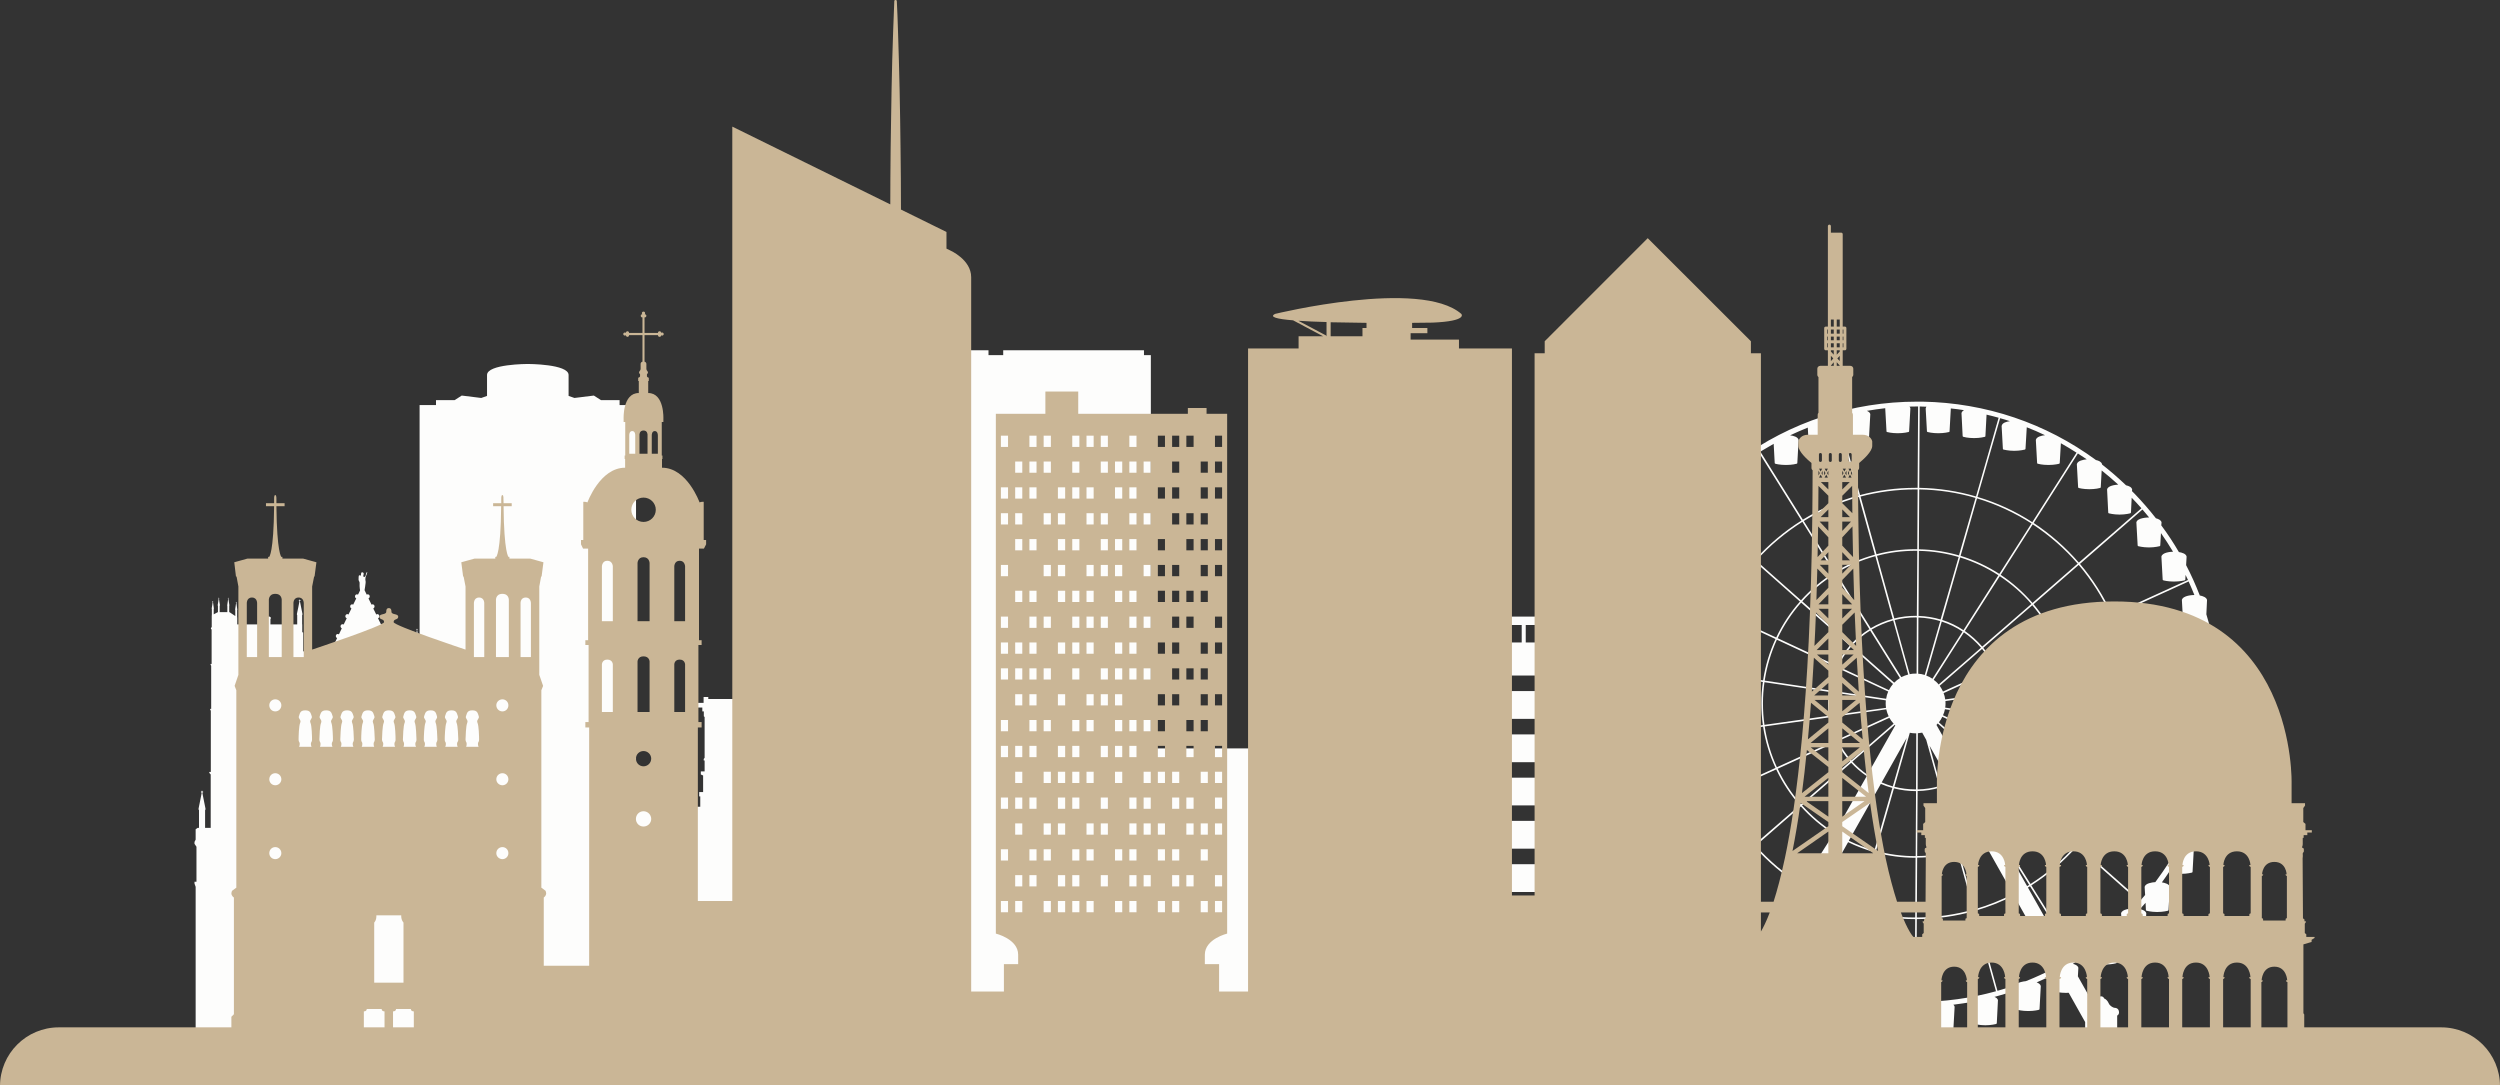
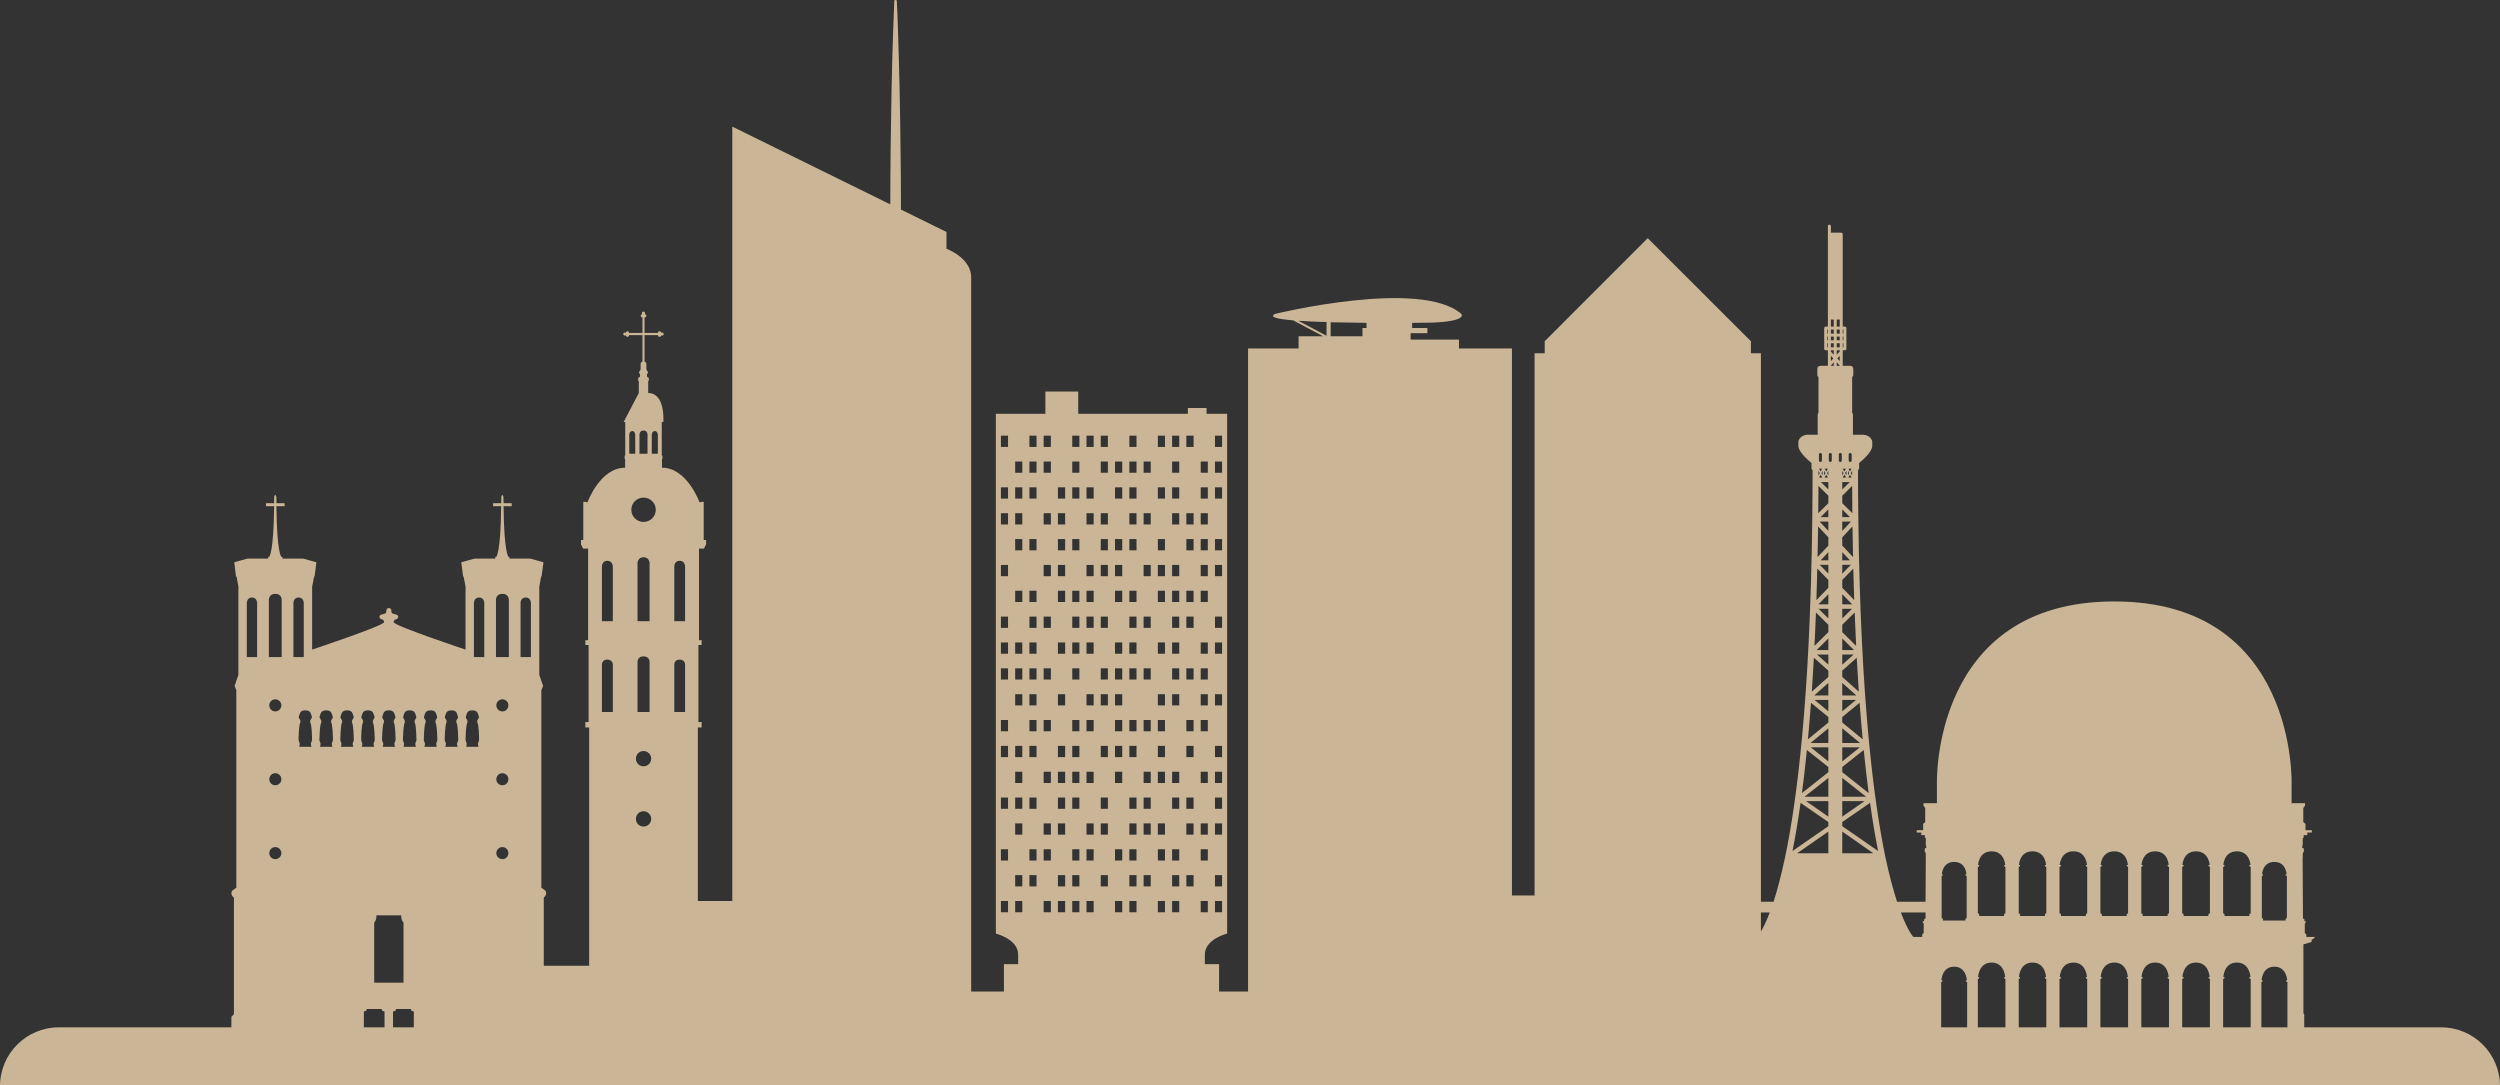
<svg xmlns="http://www.w3.org/2000/svg" fill="#000000" height="36.9" preserveAspectRatio="xMidYMid meet" version="1" viewBox="0.0 0.0 85.0 36.9" width="85" zoomAndPan="magnify">
  <rect x="0.0" y="0.0" width="85.0" height="36.9" fill="#333333" stroke="none" />
  <defs>
    <clipPath id="a">
      <path d="M 0 0 L 85 0 L 85 36.93 L 0 36.93 Z M 0 0" />
    </clipPath>
  </defs>
  <g>
    <g id="change1_1">
-       <path d="M 14.133 23.469 L 14.129 23.469 L 14.129 23.105 C 14.129 23.105 14.129 23.102 14.133 23.098 Z M 10.512 23.469 L 10.508 23.469 L 10.508 23.098 C 10.512 23.102 10.512 23.105 10.512 23.105 Z M 25.457 23.699 L 25.297 23.699 L 25.297 23.766 L 24.082 23.766 L 24.082 23.699 L 23.922 23.699 L 23.922 23.898 L 23.688 23.898 L 23.688 24.055 L 23.879 24.055 L 23.879 24.188 L 23.93 24.188 L 23.93 24.352 L 23.957 24.379 L 23.957 25.766 L 23.926 25.805 L 23.926 25.855 L 23.957 25.855 L 23.957 26.227 L 23.828 26.227 L 23.828 26.332 L 23.906 26.367 L 23.906 26.93 L 23.773 26.93 L 23.773 27.078 L 23.809 27.078 L 23.809 27.43 L 23.074 27.43 L 23.074 27.348 L 23.09 27.348 L 23.09 27.328 L 23.043 27.281 C 23.039 27.23 23.023 27.176 23.043 27.148 C 23.062 27.117 23.055 27.09 23.07 26.992 C 23.082 26.898 23.027 26.852 23.008 26.82 C 22.988 26.789 23 26.754 22.961 26.746 C 22.922 26.734 22.91 26.75 22.914 26.785 C 22.918 26.824 22.844 26.852 22.824 26.906 C 22.805 26.965 22.773 26.992 22.805 27.016 C 22.836 27.039 22.875 27.066 22.867 27.133 C 22.863 27.18 22.875 27.246 22.879 27.281 L 22.84 27.281 L 22.793 27.328 L 22.793 27.348 L 22.809 27.348 L 22.809 27.43 L 21.965 27.43 L 21.965 27.348 L 21.98 27.348 L 21.98 27.328 L 21.93 27.281 C 21.93 27.273 21.93 27.262 21.93 27.25 C 21.93 27.191 21.934 27.125 21.934 27.078 C 21.938 27.031 21.961 27.004 21.945 26.941 C 21.93 26.879 21.863 26.863 21.859 26.82 C 21.852 26.773 21.863 26.723 21.844 26.715 C 21.82 26.707 21.785 26.711 21.789 26.75 C 21.789 26.789 21.781 26.828 21.738 26.867 C 21.699 26.906 21.719 27.066 21.715 27.137 C 21.711 27.184 21.723 27.246 21.73 27.281 L 21.68 27.328 L 21.68 27.348 L 21.699 27.348 L 21.699 27.43 L 21.625 27.43 L 21.625 13.773 L 21.066 13.773 L 21.066 13.605 L 20.434 13.605 L 20.191 13.449 L 19.531 13.531 L 19.332 13.461 L 19.332 12.75 C 19.332 12.375 17.945 12.375 17.945 12.375 C 17.945 12.375 16.559 12.375 16.559 12.75 L 16.559 13.461 L 16.363 13.531 L 15.699 13.449 L 15.457 13.605 L 14.824 13.605 L 14.824 13.773 L 14.266 13.773 L 14.266 22.145 L 14.223 22.145 L 14.223 21.785 C 14.223 21.785 14.238 21.77 14.23 21.742 C 14.223 21.715 14.184 21.43 14.184 21.43 L 14.184 21.41 L 14.203 21.41 L 14.203 21.395 L 14.184 21.395 L 14.184 21.379 L 14.172 21.379 L 14.172 21.395 L 14.152 21.395 L 14.152 21.41 L 14.172 21.41 L 14.172 21.43 C 14.172 21.43 14.133 21.715 14.125 21.742 C 14.117 21.77 14.133 21.785 14.133 21.785 L 14.133 22.145 L 14.117 22.145 L 14.117 22.598 L 14.133 22.621 L 14.133 23.059 C 14.125 23.012 14.09 22.75 14.09 22.75 L 14.09 22.73 L 14.105 22.73 L 14.105 22.715 L 14.09 22.715 L 14.09 22.699 L 14.074 22.699 L 14.074 22.715 L 14.059 22.715 L 14.059 22.73 L 14.074 22.73 L 14.074 22.75 C 14.074 22.75 14.039 23.035 14.031 23.062 C 14.02 23.09 14.035 23.105 14.035 23.105 L 14.035 23.469 L 14.031 23.469 L 13.992 23.387 C 14.012 23.375 14.027 23.352 14.027 23.324 C 14.027 23.285 13.996 23.25 13.961 23.25 C 13.949 23.25 13.941 23.254 13.93 23.262 L 13.828 23.051 C 13.852 23.039 13.867 23.012 13.867 22.984 C 13.867 22.945 13.84 22.914 13.801 22.914 C 13.789 22.914 13.777 22.918 13.77 22.922 L 13.668 22.711 C 13.691 22.699 13.707 22.676 13.707 22.645 C 13.707 22.605 13.68 22.574 13.645 22.574 C 13.629 22.574 13.617 22.578 13.605 22.586 L 13.504 22.375 C 13.531 22.363 13.547 22.336 13.547 22.305 C 13.547 22.266 13.52 22.234 13.484 22.234 C 13.469 22.234 13.457 22.238 13.445 22.246 L 13.344 22.035 C 13.367 22.027 13.383 22 13.383 21.969 C 13.383 21.93 13.355 21.898 13.32 21.898 C 13.305 21.898 13.293 21.902 13.281 21.91 L 13.18 21.695 C 13.203 21.684 13.223 21.656 13.223 21.625 C 13.223 21.586 13.195 21.555 13.156 21.555 C 13.145 21.555 13.129 21.559 13.117 21.57 L 13.02 21.363 C 13.043 21.352 13.062 21.324 13.062 21.293 C 13.062 21.254 13.031 21.223 12.996 21.223 C 12.98 21.223 12.969 21.227 12.957 21.234 L 12.852 21.02 C 12.879 21.012 12.898 20.984 12.898 20.953 C 12.898 20.914 12.867 20.879 12.832 20.879 C 12.816 20.879 12.805 20.887 12.793 20.895 L 12.691 20.688 C 12.719 20.676 12.734 20.648 12.734 20.617 C 12.734 20.578 12.707 20.547 12.668 20.547 C 12.656 20.547 12.645 20.551 12.633 20.559 L 12.527 20.344 C 12.555 20.336 12.57 20.309 12.57 20.277 C 12.57 20.238 12.543 20.207 12.504 20.207 C 12.492 20.207 12.477 20.211 12.469 20.219 L 12.395 20.066 C 12.414 19.984 12.418 19.895 12.43 19.824 C 12.438 19.75 12.422 19.762 12.422 19.684 C 12.422 19.602 12.477 19.531 12.484 19.473 C 12.496 19.414 12.445 19.469 12.438 19.543 C 12.43 19.617 12.371 19.637 12.355 19.598 C 12.34 19.559 12.398 19.496 12.34 19.465 C 12.277 19.434 12.273 19.508 12.273 19.543 C 12.27 19.582 12.258 19.574 12.223 19.559 C 12.188 19.547 12.191 19.652 12.191 19.711 C 12.195 19.766 12.238 19.77 12.227 19.855 C 12.219 19.945 12.242 20.07 12.242 20.074 L 12.172 20.219 C 12.16 20.211 12.148 20.207 12.137 20.207 C 12.098 20.207 12.07 20.238 12.07 20.277 C 12.07 20.309 12.086 20.336 12.113 20.344 L 12.008 20.559 C 11.996 20.551 11.984 20.547 11.973 20.547 C 11.934 20.547 11.906 20.578 11.906 20.617 C 11.906 20.648 11.922 20.676 11.949 20.688 L 11.848 20.895 C 11.836 20.887 11.824 20.879 11.809 20.879 C 11.773 20.879 11.742 20.914 11.742 20.953 C 11.742 20.984 11.762 21.012 11.789 21.02 L 11.684 21.234 C 11.672 21.227 11.66 21.223 11.645 21.223 C 11.609 21.223 11.578 21.254 11.578 21.293 C 11.578 21.324 11.598 21.352 11.621 21.363 L 11.523 21.57 C 11.512 21.559 11.496 21.555 11.484 21.555 C 11.445 21.555 11.418 21.586 11.418 21.625 C 11.418 21.656 11.438 21.684 11.461 21.695 L 11.359 21.91 C 11.348 21.902 11.336 21.898 11.32 21.898 C 11.285 21.898 11.258 21.93 11.258 21.969 C 11.258 22 11.273 22.027 11.297 22.035 L 11.195 22.246 C 11.184 22.238 11.172 22.234 11.156 22.234 C 11.121 22.234 11.094 22.266 11.094 22.305 C 11.094 22.336 11.109 22.363 11.137 22.375 L 11.035 22.586 C 11.023 22.578 11.012 22.574 10.996 22.574 C 10.961 22.574 10.934 22.605 10.934 22.645 C 10.934 22.676 10.949 22.699 10.973 22.711 L 10.871 22.922 C 10.863 22.918 10.852 22.914 10.84 22.914 C 10.801 22.914 10.773 22.945 10.773 22.984 C 10.773 23.012 10.789 23.039 10.809 23.051 L 10.711 23.262 C 10.699 23.254 10.691 23.25 10.68 23.25 C 10.645 23.25 10.613 23.285 10.613 23.324 C 10.613 23.352 10.629 23.375 10.648 23.387 L 10.609 23.469 L 10.605 23.469 L 10.605 23.105 C 10.605 23.105 10.617 23.09 10.609 23.062 C 10.602 23.035 10.566 22.75 10.566 22.75 L 10.566 22.73 L 10.582 22.73 L 10.582 22.715 L 10.566 22.715 L 10.566 22.699 L 10.551 22.699 L 10.551 22.715 L 10.535 22.715 L 10.535 22.73 L 10.551 22.73 L 10.551 22.75 C 10.551 22.75 10.516 23.012 10.508 23.059 L 10.508 22.621 L 10.523 22.598 L 10.523 22.145 L 10.508 22.145 L 10.508 21.785 C 10.508 21.785 10.523 21.77 10.516 21.742 C 10.508 21.715 10.469 21.43 10.469 21.43 L 10.469 21.41 L 10.484 21.41 L 10.484 21.395 L 10.469 21.395 L 10.469 21.379 L 10.457 21.379 L 10.457 21.395 L 10.438 21.395 L 10.438 21.41 L 10.457 21.41 L 10.457 21.43 C 10.457 21.43 10.418 21.715 10.41 21.742 C 10.402 21.77 10.418 21.785 10.418 21.785 L 10.418 22.145 L 10.309 22.145 L 10.309 21.508 L 10.277 21.492 L 10.277 21.23 L 10.273 21.23 L 10.273 20.914 C 10.273 20.914 10.293 20.895 10.281 20.859 C 10.273 20.824 10.199 20.453 10.199 20.453 L 10.199 20.43 L 10.223 20.43 L 10.223 20.41 L 10.199 20.41 L 10.199 20.387 L 10.18 20.387 L 10.18 20.41 L 10.16 20.41 L 10.16 20.43 L 10.18 20.43 L 10.18 20.453 C 10.18 20.453 10.109 20.824 10.098 20.859 C 10.086 20.895 10.105 20.914 10.105 20.914 L 10.105 21.23 L 9.195 21.23 L 9.195 21.051 L 9.207 21.031 L 9.207 20.992 L 9.168 20.965 L 9.105 20.965 L 9.062 20.992 L 9.062 21.031 L 9.078 21.051 L 9.078 21.23 L 8.066 21.23 L 8.066 20.992 L 8.062 20.988 L 8.062 20.742 C 8.062 20.742 8.074 20.73 8.066 20.715 C 8.062 20.695 8.039 20.5 8.039 20.5 L 8.039 20.488 L 8.047 20.488 L 8.047 20.477 L 8.039 20.477 L 8.039 20.465 L 8.027 20.465 L 8.027 20.477 L 8.016 20.477 L 8.016 20.488 L 8.027 20.488 L 8.027 20.5 C 8.027 20.5 8 20.695 7.996 20.715 C 7.992 20.73 8 20.742 8 20.742 L 8 20.945 L 7.801 20.812 L 7.793 20.812 L 7.793 20.598 C 7.793 20.598 7.801 20.59 7.797 20.57 C 7.793 20.551 7.766 20.355 7.766 20.355 L 7.766 20.344 L 7.777 20.344 L 7.777 20.332 L 7.766 20.332 L 7.766 20.32 L 7.758 20.32 L 7.758 20.332 L 7.746 20.332 L 7.746 20.344 L 7.758 20.344 L 7.758 20.355 C 7.758 20.355 7.73 20.551 7.727 20.57 C 7.719 20.59 7.73 20.598 7.73 20.598 L 7.73 20.812 L 7.469 20.812 L 7.469 20.598 C 7.469 20.598 7.48 20.59 7.477 20.57 C 7.469 20.551 7.445 20.355 7.445 20.355 L 7.445 20.344 L 7.457 20.344 L 7.457 20.332 L 7.445 20.332 L 7.445 20.32 L 7.434 20.32 L 7.434 20.332 L 7.426 20.332 L 7.426 20.344 L 7.434 20.344 L 7.434 20.355 C 7.434 20.355 7.41 20.551 7.402 20.57 C 7.398 20.59 7.41 20.598 7.41 20.598 L 7.41 20.812 L 7.266 20.887 L 7.266 20.711 C 7.266 20.711 7.277 20.699 7.27 20.68 C 7.266 20.664 7.242 20.469 7.242 20.469 L 7.242 20.457 L 7.25 20.457 L 7.25 20.445 L 7.242 20.445 L 7.242 20.434 L 7.23 20.434 L 7.23 20.445 L 7.219 20.445 L 7.219 20.457 L 7.23 20.457 L 7.23 20.469 C 7.23 20.469 7.207 20.664 7.199 20.68 C 7.195 20.699 7.203 20.711 7.203 20.711 L 7.203 20.922 L 7.199 20.926 L 7.199 21.316 L 7.172 21.355 L 7.172 21.383 L 7.195 21.402 L 7.195 22.574 L 7.16 22.574 L 7.16 22.602 L 7.18 22.637 L 7.18 24.102 L 7.145 24.102 L 7.145 24.125 L 7.168 24.168 L 7.168 26.246 L 7.117 26.246 L 7.117 26.281 L 7.164 26.332 L 7.164 28.148 L 6.973 28.148 L 6.973 27.547 C 6.973 27.547 6.996 27.523 6.984 27.48 C 6.973 27.434 6.883 26.973 6.883 26.973 L 6.883 26.941 L 6.906 26.941 L 6.906 26.914 L 6.883 26.914 L 6.883 26.887 L 6.855 26.887 L 6.855 26.914 L 6.832 26.914 L 6.832 26.941 L 6.855 26.941 L 6.855 26.973 C 6.855 26.973 6.766 27.434 6.754 27.48 C 6.742 27.523 6.766 27.547 6.766 27.547 L 6.766 28.148 L 6.719 28.148 L 6.652 28.195 L 6.652 28.547 L 6.613 28.625 L 6.613 28.691 L 6.68 28.789 L 6.68 29.98 L 6.613 29.98 L 6.613 30.043 L 6.652 30.152 L 6.652 34.984 L 6.613 35.039 L 6.613 35.312 L 14.266 35.312 L 14.266 35.93 L 21.625 35.93 L 21.625 34.5 L 25.512 34.5 L 25.512 33.801 L 25.484 33.719 L 25.484 28.434 L 25.512 28.359 L 25.512 28.277 L 25.484 28.277 L 25.484 27.996 L 25.559 27.996 L 25.559 27.938 L 25.629 27.938 L 25.691 27.867 L 25.691 27.746 L 25.473 27.746 L 25.473 26.367 L 25.551 26.332 L 25.551 26.227 L 25.418 26.227 L 25.418 25.855 L 25.453 25.855 L 25.453 25.805 L 25.418 25.766 L 25.418 24.379 L 25.449 24.352 L 25.449 24.188 L 25.5 24.188 L 25.5 24.055 L 25.691 24.055 L 25.691 23.898 L 25.457 23.898 L 25.457 23.699" fill="#fdfdfc" />
-     </g>
+       </g>
    <g id="change1_2">
-       <path d="M 75.305 24.121 C 75.305 24.176 75.305 24.23 75.301 24.285 C 75.258 24.285 74.91 24.293 74.879 24.449 C 74.875 24.453 74.875 24.453 74.875 24.457 L 74.918 25.234 C 74.918 25.246 74.926 25.258 74.938 25.262 C 74.945 25.262 75.055 25.293 75.215 25.301 C 75.211 25.336 75.207 25.375 75.199 25.414 L 72.387 24.992 C 72.438 24.641 72.465 24.281 72.465 23.918 C 72.465 23.594 72.441 23.27 72.402 22.957 L 75.215 22.562 C 75.227 22.645 75.238 22.73 75.246 22.816 C 75.137 22.824 74.902 22.855 74.879 22.98 C 74.875 22.984 74.875 22.984 74.875 22.988 L 74.918 23.766 C 74.918 23.777 74.926 23.789 74.938 23.789 C 74.945 23.793 75.094 23.832 75.305 23.832 C 75.305 23.832 75.305 23.832 75.309 23.832 C 75.309 23.93 75.309 24.023 75.305 24.121 Z M 75.156 25.688 C 75.055 25.691 74.797 25.719 74.766 25.852 C 74.766 25.855 74.766 25.855 74.766 25.859 L 74.809 26.637 C 74.809 26.648 74.816 26.66 74.828 26.66 C 74.832 26.664 74.867 26.672 74.926 26.684 C 74.879 26.852 74.824 27.02 74.77 27.188 C 74.676 27.191 74.398 27.215 74.367 27.355 C 74.367 27.355 74.367 27.359 74.367 27.359 L 74.406 28.098 C 74.391 28.129 74.379 28.16 74.363 28.191 L 71.789 26.992 C 72.07 26.383 72.273 25.73 72.379 25.047 L 75.191 25.465 C 75.18 25.539 75.168 25.613 75.156 25.688 Z M 74.113 28.691 C 74.004 28.699 73.766 28.727 73.734 28.855 C 73.734 28.859 73.734 28.859 73.734 28.863 L 73.762 29.297 C 73.609 29.535 73.449 29.766 73.281 29.992 C 73.168 30 72.945 30.031 72.918 30.152 C 72.918 30.156 72.918 30.16 72.918 30.16 L 72.934 30.43 C 72.879 30.492 72.828 30.555 72.773 30.617 L 70.652 28.742 C 71.094 28.23 71.473 27.66 71.766 27.043 L 74.34 28.242 C 74.27 28.395 74.191 28.543 74.113 28.691 Z M 72.527 30.887 C 72.441 30.891 72.148 30.91 72.117 31.051 C 72.117 31.055 72.117 31.059 72.117 31.059 L 72.133 31.281 C 71.949 31.453 71.766 31.617 71.57 31.773 C 71.496 31.777 71.188 31.793 71.156 31.941 C 71.156 31.941 71.156 31.945 71.156 31.949 L 71.164 32.09 C 70.969 32.234 70.77 32.371 70.566 32.5 L 69.066 30.102 C 69.641 29.734 70.16 29.289 70.613 28.781 L 72.734 30.66 C 72.664 30.734 72.598 30.812 72.527 30.887 Z M 70.34 32.641 L 68.949 30.176 C 68.973 30.16 68.996 30.148 69.02 30.133 L 70.52 32.531 C 70.461 32.566 70.398 32.605 70.34 32.641 Z M 69.809 32.906 C 69.809 32.906 69.809 32.91 69.809 32.914 L 69.812 32.934 C 69.508 33.09 69.199 33.234 68.879 33.359 C 68.773 33.371 68.605 33.398 68.551 33.484 C 68.344 33.559 68.133 33.625 67.914 33.688 L 67.16 30.965 C 67.617 30.832 68.055 30.66 68.469 30.445 L 69.832 32.863 C 69.82 32.875 69.816 32.891 69.809 32.906 Z M 65.191 34.066 C 65.18 34.066 65.168 34.066 65.156 34.066 L 65.172 31.25 C 65.844 31.246 66.492 31.152 67.109 30.98 L 67.863 33.703 C 67.012 33.938 66.113 34.066 65.191 34.066 Z M 65.145 26.84 C 65.141 26.84 65.137 26.84 65.133 26.84 C 64.883 26.84 64.641 26.809 64.41 26.75 L 64.934 24.914 C 65 24.926 65.062 24.934 65.133 24.934 C 65.141 24.934 65.145 24.934 65.152 24.934 Z M 65.133 29.109 C 64.664 29.109 64.215 29.047 63.785 28.93 L 64.395 26.805 C 64.629 26.863 64.875 26.898 65.133 26.898 C 65.137 26.898 65.141 26.895 65.145 26.895 Z M 65.117 31.195 C 64.457 31.195 63.816 31.105 63.207 30.938 L 63.77 28.984 C 64.203 29.102 64.66 29.164 65.129 29.164 Z M 65.102 34.066 C 65.074 34.066 65.039 34.066 65.008 34.062 C 64.113 34.047 63.246 33.914 62.422 33.684 L 63.195 30.992 C 63.805 31.16 64.453 31.25 65.117 31.25 Z M 61.828 33.492 C 61.773 33.395 61.574 33.367 61.469 33.359 C 61.16 33.234 60.855 33.098 60.559 32.945 L 60.562 32.914 C 60.562 32.91 60.562 32.906 60.559 32.906 C 60.551 32.863 60.523 32.832 60.48 32.812 L 61.809 30.453 C 62.23 30.672 62.676 30.844 63.141 30.977 L 62.367 33.668 C 62.188 33.613 62.008 33.555 61.828 33.492 Z M 59.965 32.613 C 59.898 32.574 59.836 32.535 59.773 32.492 L 61.266 30.148 C 61.285 30.16 61.309 30.176 61.328 30.188 Z M 59.207 32.105 L 59.215 31.949 C 59.215 31.945 59.215 31.941 59.215 31.941 C 59.18 31.781 58.828 31.773 58.785 31.773 C 58.785 31.773 58.781 31.773 58.777 31.773 C 58.594 31.621 58.414 31.465 58.238 31.301 L 58.254 31.059 C 58.254 31.059 58.254 31.055 58.254 31.051 C 58.219 30.895 57.871 30.887 57.828 30.887 C 57.738 30.793 57.652 30.699 57.57 30.602 L 59.652 28.789 C 60.109 29.301 60.637 29.75 61.219 30.117 L 59.727 32.465 C 59.547 32.348 59.375 32.23 59.207 32.105 Z M 57.438 30.449 L 57.453 30.16 C 57.453 30.16 57.453 30.156 57.453 30.152 C 57.426 30.023 57.18 29.996 57.074 29.988 C 56.91 29.773 56.758 29.547 56.609 29.316 L 56.637 28.863 C 56.637 28.859 56.637 28.859 56.637 28.855 C 56.605 28.723 56.352 28.695 56.246 28.691 C 56.156 28.52 56.07 28.344 55.984 28.164 L 58.488 27.023 C 58.785 27.652 59.164 28.23 59.617 28.746 L 57.531 30.559 C 57.5 30.523 57.469 30.488 57.438 30.449 Z M 56.004 27.355 C 55.973 27.211 55.68 27.191 55.598 27.188 C 55.539 27.02 55.488 26.852 55.441 26.684 C 55.504 26.672 55.539 26.664 55.543 26.66 C 55.555 26.66 55.562 26.648 55.562 26.637 L 55.605 25.859 C 55.605 25.855 55.605 25.855 55.605 25.852 C 55.578 25.715 55.316 25.691 55.215 25.688 C 55.195 25.586 55.18 25.48 55.164 25.379 L 57.879 25 C 57.98 25.695 58.18 26.359 58.465 26.977 L 55.965 28.113 L 56.004 27.359 C 56.004 27.359 56.004 27.355 56.004 27.355 Z M 55.152 25.301 C 55.316 25.293 55.426 25.262 55.434 25.262 C 55.445 25.258 55.453 25.246 55.453 25.234 L 55.496 24.457 C 55.496 24.453 55.496 24.453 55.496 24.449 C 55.461 24.293 55.113 24.285 55.07 24.285 C 55.062 24.133 55.062 23.984 55.066 23.832 C 55.277 23.832 55.426 23.793 55.434 23.789 C 55.445 23.789 55.453 23.777 55.453 23.766 L 55.496 22.988 C 55.496 22.984 55.496 22.984 55.496 22.98 C 55.469 22.855 55.238 22.824 55.129 22.816 C 55.141 22.711 55.152 22.605 55.168 22.504 C 55.223 22.508 55.285 22.516 55.359 22.516 C 55.383 22.516 55.406 22.512 55.426 22.512 L 57.871 22.879 C 57.824 23.219 57.797 23.566 57.797 23.918 C 57.797 24.266 57.824 24.609 57.867 24.945 L 55.156 25.324 C 55.156 25.316 55.156 25.309 55.152 25.301 Z M 54.973 22.445 C 54.973 22.457 54.98 22.469 54.992 22.473 C 54.996 22.473 54.996 22.473 55.004 22.473 C 54.984 22.59 54.973 22.703 54.961 22.82 C 54.883 22.828 54.785 22.848 54.719 22.887 L 54.719 21.844 L 54.051 21.844 L 54.051 21.25 L 55.254 21.25 C 55.23 21.336 55.207 21.422 55.188 21.512 C 55.078 21.527 54.953 21.57 54.934 21.66 C 54.93 21.664 54.93 21.664 54.93 21.668 Z M 54.719 24.355 L 54.719 23.793 C 54.746 23.801 54.809 23.816 54.898 23.824 C 54.898 23.984 54.898 24.141 54.906 24.297 C 54.84 24.309 54.77 24.328 54.719 24.355 Z M 51.254 24.441 L 54.645 24.441 C 54.645 24.445 54.641 24.445 54.641 24.449 C 54.641 24.453 54.641 24.453 54.641 24.457 L 54.668 24.969 L 51.254 24.969 Z M 49.703 21.844 L 49.703 21.25 L 51.738 21.25 L 51.738 21.844 Z M 49.562 21.844 L 49.449 21.844 L 49.449 22.152 L 48.906 22.152 L 48.906 21.25 L 49.562 21.25 Z M 54.668 23.496 L 51.254 23.496 L 51.254 22.969 L 54.645 22.969 C 54.645 22.973 54.645 22.977 54.641 22.98 C 54.641 22.984 54.641 22.984 54.641 22.988 Z M 51.875 21.25 L 53.914 21.25 L 53.914 21.844 L 51.875 21.844 Z M 55.758 21.25 C 55.969 21.25 56.117 21.207 56.125 21.207 C 56.137 21.203 56.145 21.195 56.145 21.184 L 56.188 20.402 C 56.188 20.402 56.188 20.398 56.184 20.398 C 56.156 20.254 55.859 20.234 55.777 20.23 C 55.848 20.051 55.926 19.871 56.008 19.695 L 56.09 19.73 L 58.473 20.844 C 58.188 21.461 57.984 22.125 57.879 22.824 L 55.645 22.488 C 55.691 22.48 55.723 22.473 55.723 22.473 C 55.734 22.469 55.742 22.457 55.742 22.445 L 55.785 21.668 C 55.785 21.664 55.785 21.664 55.785 21.66 C 55.754 21.512 55.43 21.496 55.367 21.496 C 55.387 21.414 55.41 21.332 55.434 21.25 L 55.449 21.25 L 55.449 21.219 C 55.512 21.234 55.621 21.25 55.758 21.25 Z M 56.062 19.578 L 56.066 19.66 L 56.031 19.645 C 56.043 19.621 56.051 19.602 56.062 19.578 Z M 56.457 19.773 C 56.664 19.773 56.816 19.734 56.82 19.73 C 56.832 19.73 56.84 19.719 56.84 19.707 L 56.883 18.93 C 56.883 18.926 56.883 18.926 56.883 18.922 C 56.855 18.793 56.617 18.766 56.508 18.758 C 56.633 18.551 56.766 18.352 56.902 18.156 L 56.922 18.543 C 56.922 18.555 56.93 18.566 56.941 18.57 C 56.949 18.57 57.098 18.613 57.305 18.613 C 57.516 18.613 57.664 18.57 57.672 18.57 C 57.684 18.566 57.691 18.555 57.691 18.543 L 57.734 17.766 C 57.734 17.762 57.734 17.762 57.734 17.758 C 57.703 17.617 57.41 17.594 57.328 17.594 C 57.414 17.484 57.508 17.375 57.598 17.27 L 59.637 19.07 C 59.18 19.586 58.793 20.164 58.496 20.793 L 56.293 19.766 C 56.344 19.773 56.398 19.773 56.457 19.773 Z M 57.895 16.949 L 57.918 17.426 C 57.922 17.438 57.93 17.449 57.941 17.453 C 57.945 17.453 58.098 17.496 58.305 17.496 C 58.516 17.496 58.664 17.453 58.672 17.453 C 58.684 17.449 58.691 17.438 58.691 17.426 L 58.734 16.648 C 58.734 16.645 58.734 16.645 58.73 16.641 C 58.707 16.52 58.492 16.488 58.379 16.477 C 58.551 16.32 58.73 16.164 58.918 16.02 L 58.945 16.566 C 58.949 16.578 58.957 16.586 58.965 16.59 C 58.973 16.594 59.121 16.633 59.332 16.633 C 59.539 16.633 59.691 16.594 59.699 16.59 C 59.707 16.586 59.719 16.578 59.719 16.566 L 59.758 15.789 C 59.758 15.785 59.758 15.781 59.758 15.781 C 59.734 15.676 59.57 15.637 59.453 15.621 C 59.566 15.539 59.684 15.461 59.805 15.387 L 61.25 17.699 C 60.664 18.066 60.133 18.516 59.672 19.027 L 57.637 17.227 C 57.719 17.133 57.805 17.039 57.895 16.949 Z M 60.305 15.09 L 60.34 15.742 C 60.34 15.754 60.348 15.762 60.359 15.766 C 60.363 15.77 60.516 15.809 60.723 15.809 C 60.934 15.809 61.082 15.77 61.09 15.766 C 61.102 15.762 61.109 15.754 61.109 15.742 L 61.152 14.965 C 61.152 14.961 61.152 14.957 61.152 14.957 C 61.129 14.855 60.98 14.816 60.863 14.801 C 61.059 14.707 61.262 14.621 61.465 14.539 L 61.504 15.258 C 61.504 15.27 61.512 15.281 61.523 15.285 C 61.527 15.285 61.68 15.328 61.887 15.328 C 62.094 15.328 62.246 15.285 62.254 15.285 C 62.266 15.281 62.273 15.27 62.273 15.258 L 62.316 14.48 C 62.316 14.477 62.316 14.477 62.316 14.473 C 62.293 14.383 62.168 14.34 62.055 14.324 C 62.188 14.277 62.32 14.238 62.457 14.199 L 63.188 16.844 C 62.516 17.031 61.879 17.309 61.297 17.668 L 59.852 15.355 C 60 15.266 60.152 15.176 60.305 15.09 Z M 62.734 14.125 L 62.777 14.863 C 62.777 14.875 62.785 14.887 62.797 14.891 C 62.801 14.891 62.953 14.934 63.16 14.934 C 63.371 14.934 63.52 14.891 63.527 14.891 C 63.539 14.887 63.547 14.875 63.547 14.863 L 63.59 14.086 C 63.59 14.086 63.59 14.082 63.59 14.078 C 63.578 14.027 63.531 13.992 63.473 13.969 C 63.68 13.934 63.887 13.902 64.098 13.879 C 64.098 13.883 64.098 13.883 64.098 13.887 L 64.141 14.664 C 64.141 14.676 64.148 14.684 64.156 14.688 C 64.164 14.691 64.316 14.73 64.523 14.73 C 64.73 14.73 64.883 14.691 64.891 14.688 C 64.902 14.684 64.91 14.676 64.91 14.664 L 64.953 13.887 C 64.953 13.883 64.953 13.879 64.953 13.879 C 64.945 13.859 64.938 13.84 64.922 13.824 C 65.008 13.82 65.094 13.82 65.184 13.82 C 65.191 13.82 65.203 13.82 65.215 13.82 L 65.199 16.586 C 65.176 16.586 65.152 16.586 65.133 16.586 C 64.477 16.586 63.844 16.672 63.242 16.832 L 62.508 14.184 C 62.586 14.164 62.66 14.145 62.734 14.125 Z M 65.227 20.996 C 65.484 21.004 65.73 21.047 65.969 21.117 L 65.441 22.949 C 65.371 22.926 65.297 22.91 65.219 22.906 Z M 65.242 18.73 C 65.711 18.738 66.16 18.812 66.594 18.938 L 65.98 21.062 C 65.742 20.992 65.488 20.949 65.23 20.941 Z M 65.254 16.641 C 65.914 16.652 66.559 16.75 67.168 16.93 L 66.605 18.883 C 66.172 18.758 65.715 18.684 65.242 18.676 Z M 65.27 13.82 C 65.297 13.82 65.332 13.82 65.363 13.824 C 65.406 13.824 65.457 13.824 65.5 13.828 C 65.488 13.84 65.48 13.859 65.477 13.879 C 65.473 13.879 65.473 13.883 65.473 13.887 L 65.516 14.664 C 65.52 14.676 65.527 14.684 65.535 14.688 C 65.543 14.691 65.695 14.73 65.902 14.73 C 66.109 14.73 66.262 14.691 66.27 14.688 C 66.281 14.684 66.285 14.676 66.285 14.664 L 66.328 13.887 C 66.48 13.902 66.629 13.922 66.777 13.945 C 66.734 13.969 66.703 14 66.691 14.043 C 66.691 14.047 66.691 14.047 66.691 14.051 L 66.73 14.828 C 66.734 14.84 66.742 14.852 66.754 14.852 C 66.758 14.855 66.91 14.895 67.117 14.895 C 67.328 14.895 67.477 14.855 67.484 14.852 C 67.496 14.852 67.504 14.84 67.504 14.828 L 67.543 14.098 C 67.68 14.129 67.816 14.164 67.953 14.203 L 67.184 16.879 C 66.57 16.699 65.922 16.598 65.254 16.586 Z M 68.336 14.32 C 68.219 14.336 68.078 14.375 68.059 14.473 C 68.055 14.477 68.055 14.477 68.055 14.48 L 68.098 15.258 C 68.098 15.27 68.105 15.281 68.117 15.285 C 68.125 15.285 68.277 15.328 68.484 15.328 C 68.691 15.328 68.844 15.285 68.848 15.285 C 68.859 15.281 68.867 15.27 68.867 15.258 L 68.91 14.527 C 69.121 14.609 69.328 14.699 69.531 14.797 C 69.414 14.809 69.242 14.848 69.219 14.957 C 69.219 14.957 69.219 14.961 69.219 14.965 L 69.262 15.742 C 69.262 15.754 69.27 15.762 69.281 15.766 C 69.289 15.77 69.438 15.809 69.648 15.809 C 69.855 15.809 70.008 15.77 70.012 15.766 C 70.023 15.762 70.031 15.754 70.031 15.742 L 70.07 15.07 C 70.25 15.172 70.426 15.277 70.602 15.391 L 69.098 17.754 C 68.527 17.383 67.902 17.094 67.234 16.895 L 68.004 14.219 C 68.113 14.25 68.227 14.281 68.336 14.32 Z M 70.949 15.617 C 70.832 15.629 70.637 15.664 70.613 15.781 C 70.613 15.781 70.613 15.785 70.613 15.789 L 70.656 16.566 C 70.656 16.578 70.664 16.586 70.676 16.59 C 70.68 16.594 70.832 16.633 71.039 16.633 C 71.246 16.633 71.398 16.594 71.406 16.59 C 71.414 16.586 71.426 16.578 71.426 16.566 L 71.457 15.996 C 71.648 16.148 71.836 16.309 72.02 16.477 C 71.914 16.484 71.668 16.512 71.641 16.641 C 71.641 16.645 71.641 16.645 71.641 16.648 L 71.68 17.426 C 71.68 17.438 71.688 17.449 71.699 17.453 C 71.707 17.453 71.855 17.496 72.066 17.496 C 72.273 17.496 72.426 17.453 72.43 17.453 C 72.441 17.449 72.449 17.438 72.453 17.426 L 72.477 16.922 C 72.59 17.039 72.703 17.16 72.809 17.281 L 70.68 19.129 C 70.234 18.613 69.719 18.16 69.145 17.781 L 70.648 15.418 C 70.75 15.484 70.852 15.551 70.949 15.617 Z M 73.07 17.594 C 73.066 17.594 73.066 17.594 73.066 17.594 C 73.023 17.594 72.672 17.602 72.637 17.758 C 72.637 17.762 72.637 17.762 72.637 17.766 L 72.68 18.543 C 72.68 18.555 72.688 18.566 72.699 18.57 C 72.707 18.57 72.855 18.613 73.066 18.613 C 73.273 18.613 73.422 18.57 73.43 18.57 C 73.441 18.566 73.449 18.555 73.449 18.543 L 73.473 18.125 C 73.617 18.332 73.754 18.543 73.883 18.758 C 73.781 18.762 73.52 18.785 73.488 18.922 C 73.488 18.926 73.488 18.926 73.488 18.93 L 73.531 19.707 C 73.531 19.719 73.539 19.73 73.551 19.73 C 73.555 19.734 73.707 19.773 73.914 19.773 C 74.125 19.773 74.277 19.734 74.281 19.73 C 74.293 19.73 74.301 19.719 74.301 19.707 L 74.309 19.547 C 74.336 19.605 74.363 19.66 74.391 19.719 L 71.812 20.895 C 71.527 20.27 71.156 19.688 70.719 19.172 L 72.844 17.324 C 72.918 17.414 72.996 17.5 73.07 17.594 Z M 70.32 24.684 C 70.355 24.434 70.375 24.18 70.375 23.918 C 70.375 23.691 70.359 23.469 70.332 23.246 L 72.348 22.965 C 72.387 23.277 72.41 23.594 72.41 23.918 C 72.41 24.281 72.383 24.637 72.332 24.984 Z M 69.895 26.109 C 70.094 25.68 70.234 25.219 70.312 24.738 L 72.324 25.039 C 72.219 25.715 72.02 26.363 71.738 26.969 Z M 69.086 27.359 C 69.402 26.996 69.664 26.594 69.871 26.16 L 71.715 27.02 C 71.426 27.633 71.051 28.199 70.609 28.703 Z M 67.961 28.332 C 68.363 28.07 68.73 27.758 69.051 27.398 L 70.574 28.746 C 70.125 29.25 69.609 29.691 69.039 30.055 Z M 68.059 28.598 L 68.992 30.086 C 68.969 30.102 68.945 30.113 68.922 30.129 Z M 66.602 28.953 C 66.895 28.867 67.176 28.758 67.445 28.625 L 68.445 30.398 C 68.031 30.609 67.598 30.781 67.148 30.914 Z M 65.184 29.16 C 65.656 29.156 66.113 29.09 66.551 28.969 L 67.094 30.926 C 66.48 31.098 65.84 31.191 65.172 31.195 Z M 64.418 21.082 C 64.648 21.023 64.887 20.992 65.133 20.992 C 65.145 20.992 65.16 20.996 65.172 20.996 L 65.164 22.902 C 65.152 22.902 65.141 22.902 65.133 22.902 C 65.062 22.902 64.996 22.906 64.93 22.922 Z M 64.645 23.023 L 63.633 21.406 C 63.859 21.273 64.105 21.168 64.367 21.094 L 64.879 22.934 C 64.797 22.957 64.719 22.984 64.645 23.023 Z M 63.977 26.602 L 64.828 25.09 L 64.355 26.738 C 64.227 26.699 64.098 26.656 63.977 26.602 Z M 62.859 28.586 L 63.949 26.652 C 64.078 26.707 64.207 26.754 64.34 26.789 L 63.73 28.914 C 63.43 28.832 63.141 28.719 62.859 28.586 Z M 62.836 28.633 C 63.113 28.77 63.41 28.883 63.715 28.969 L 63.156 30.926 C 62.695 30.793 62.254 30.621 61.836 30.406 Z M 61.996 29 L 61.355 30.141 C 61.336 30.125 61.316 30.113 61.293 30.102 Z M 61.23 27.418 C 61.555 27.781 61.926 28.098 62.34 28.355 L 61.25 30.07 C 60.672 29.707 60.148 29.262 59.695 28.754 Z M 60.391 26.16 C 60.598 26.602 60.871 27.012 61.191 27.379 L 59.656 28.711 C 59.211 28.199 58.832 27.625 58.539 27.004 Z M 59.945 24.707 C 60.02 25.199 60.164 25.672 60.367 26.109 L 58.516 26.953 C 58.234 26.34 58.031 25.68 57.93 24.992 Z M 59.938 23.188 C 59.902 23.426 59.887 23.668 59.887 23.918 C 59.887 24.168 59.902 24.414 59.938 24.652 L 57.922 24.938 C 57.879 24.602 57.852 24.262 57.852 23.918 C 57.852 23.566 57.879 23.223 57.926 22.887 Z M 60.367 21.727 C 60.164 22.164 60.02 22.637 59.945 23.133 L 57.934 22.832 C 58.035 22.141 58.238 21.48 58.523 20.867 Z M 61.199 20.453 C 60.875 20.816 60.602 21.23 60.391 21.676 L 58.547 20.816 C 58.844 20.191 59.223 19.617 59.676 19.105 Z M 62.355 19.469 C 61.941 19.73 61.562 20.047 61.234 20.41 L 59.711 19.062 C 60.168 18.555 60.699 18.109 61.281 17.742 Z M 63.746 18.859 C 63.27 18.988 62.816 19.188 62.402 19.438 L 61.328 17.715 C 61.906 17.359 62.535 17.082 63.203 16.898 Z M 65.188 18.672 C 65.168 18.672 65.148 18.672 65.133 18.672 C 64.672 18.672 64.227 18.73 63.801 18.844 L 63.258 16.883 C 63.855 16.727 64.48 16.641 65.133 16.641 C 65.152 16.641 65.176 16.641 65.199 16.641 Z M 65.93 26.73 C 65.695 26.797 65.453 26.836 65.199 26.84 L 65.207 24.93 C 65.258 24.926 65.305 24.918 65.355 24.91 L 65.492 25.156 Z M 66.727 21.473 L 65.703 23.078 C 65.641 23.035 65.57 22.996 65.492 22.969 L 66.02 21.133 C 66.273 21.215 66.512 21.328 66.727 21.473 Z M 67.945 19.559 L 66.758 21.426 C 66.535 21.277 66.293 21.16 66.035 21.078 L 66.645 18.953 C 67.109 19.094 67.547 19.301 67.945 19.559 Z M 67.977 19.512 C 67.57 19.25 67.129 19.043 66.66 18.898 L 67.219 16.945 C 67.883 17.145 68.5 17.434 69.07 17.797 Z M 69.105 20.5 C 68.789 20.133 68.426 19.812 68.023 19.543 L 69.113 17.828 C 69.684 18.203 70.195 18.652 70.641 19.164 Z M 69.91 21.758 C 69.711 21.316 69.449 20.906 69.141 20.543 L 70.676 19.207 C 71.113 19.723 71.48 20.297 71.762 20.918 Z M 69.934 21.809 L 71.785 20.965 C 72.055 21.574 72.242 22.227 72.34 22.91 L 70.328 23.191 C 70.258 22.707 70.125 22.242 69.934 21.809 Z M 68.078 24.348 C 68.098 24.207 68.109 24.062 68.109 23.918 C 68.109 23.797 68.102 23.68 68.09 23.562 L 70.277 23.254 C 70.305 23.473 70.32 23.691 70.32 23.918 C 70.32 24.176 70.301 24.426 70.266 24.676 Z M 67.84 25.152 C 67.949 24.918 68.027 24.664 68.07 24.402 L 70.258 24.73 C 70.184 25.207 70.043 25.66 69.844 26.086 Z M 67.391 25.855 C 67.559 25.66 67.703 25.438 67.82 25.203 L 69.824 26.137 C 69.617 26.566 69.355 26.965 69.047 27.32 Z M 66.809 26.375 C 67.012 26.238 67.191 26.078 67.352 25.898 L 69.008 27.363 C 68.695 27.719 68.332 28.027 67.93 28.285 L 67.473 27.551 Z M 65.996 26.766 C 66.109 26.734 66.223 26.691 66.332 26.645 L 67.418 28.574 C 67.152 28.707 66.875 28.816 66.59 28.898 Z M 66.305 26.594 C 66.199 26.641 66.094 26.68 65.98 26.715 L 65.605 25.355 Z M 67.355 22.023 L 65.914 23.273 C 65.867 23.211 65.809 23.16 65.746 23.113 L 66.773 21.5 C 66.988 21.648 67.184 21.824 67.355 22.023 Z M 67.395 21.984 C 67.223 21.785 67.023 21.605 66.805 21.453 L 67.992 19.59 C 68.391 19.855 68.754 20.172 69.066 20.535 Z M 67.848 22.699 C 67.738 22.457 67.598 22.23 67.43 22.027 L 69.098 20.578 C 69.406 20.941 69.664 21.344 69.859 21.781 Z M 67.871 22.75 L 69.883 21.832 C 70.074 22.262 70.203 22.723 70.273 23.199 L 68.082 23.508 C 68.043 23.242 67.973 22.988 67.871 22.75 Z M 66.137 24.059 C 66.145 24.012 66.148 23.965 66.148 23.918 C 66.148 23.891 66.145 23.863 66.145 23.836 L 68.031 23.57 C 68.047 23.684 68.055 23.801 68.055 23.918 C 68.055 24.062 68.043 24.203 68.023 24.34 Z M 66.062 24.32 C 66.094 24.254 66.113 24.184 66.129 24.113 L 68.016 24.395 C 67.973 24.652 67.898 24.898 67.789 25.129 Z M 67.82 22.773 C 67.922 23.008 67.988 23.258 68.027 23.516 L 66.137 23.781 C 66.129 23.707 66.109 23.633 66.082 23.566 Z M 66.062 23.512 C 66.031 23.441 65.992 23.379 65.949 23.316 L 67.391 22.062 C 67.555 22.262 67.691 22.484 67.797 22.723 Z M 67.312 25.863 C 67.156 26.035 66.977 26.195 66.785 26.328 L 65.84 24.648 C 65.852 24.633 65.867 24.613 65.883 24.598 Z M 65.922 24.559 C 65.969 24.5 66.008 24.438 66.039 24.371 L 67.77 25.18 C 67.656 25.41 67.516 25.625 67.348 25.82 Z M 65.199 26.895 C 65.457 26.891 65.707 26.852 65.945 26.781 L 66.535 28.914 C 66.105 29.035 65.652 29.102 65.184 29.105 Z M 63.816 18.898 C 64.234 18.785 64.676 18.727 65.133 18.727 C 65.148 18.727 65.168 18.727 65.188 18.727 L 65.172 20.941 C 65.16 20.941 65.145 20.938 65.133 20.938 C 64.883 20.938 64.637 20.969 64.406 21.027 Z M 62.434 19.484 C 62.844 19.234 63.289 19.039 63.762 18.91 L 64.352 21.043 C 64.086 21.113 63.836 21.223 63.605 21.359 Z M 64.402 23.211 L 62.973 21.949 C 63.152 21.75 63.359 21.578 63.586 21.438 L 64.598 23.055 C 64.527 23.098 64.461 23.152 64.402 23.211 Z M 62.98 25.895 L 64.422 24.645 C 64.426 24.648 64.434 24.656 64.441 24.66 L 63.492 26.34 C 63.305 26.211 63.133 26.062 62.98 25.895 Z M 62.941 25.934 C 63.098 26.105 63.273 26.258 63.469 26.387 L 62.488 28.121 L 62.371 28.312 C 61.961 28.055 61.594 27.742 61.27 27.383 Z M 62.453 25.219 C 62.57 25.465 62.723 25.691 62.902 25.891 L 61.234 27.344 C 60.914 26.98 60.648 26.574 60.441 26.137 Z M 62.191 24.391 C 62.234 24.664 62.316 24.926 62.43 25.168 L 60.414 26.086 C 60.215 25.652 60.074 25.188 60 24.699 Z M 62.18 23.523 C 62.16 23.652 62.152 23.785 62.152 23.918 C 62.152 24.059 62.164 24.199 62.18 24.336 L 59.992 24.645 C 59.957 24.406 59.941 24.164 59.941 23.918 C 59.941 23.672 59.957 23.43 59.992 23.195 Z M 62.422 22.684 C 62.309 22.93 62.227 23.191 62.184 23.469 L 60 23.141 C 60.074 22.652 60.215 22.184 60.414 21.75 Z M 62.895 21.953 C 62.715 22.156 62.562 22.387 62.445 22.633 L 60.441 21.699 C 60.648 21.258 60.918 20.852 61.238 20.488 Z M 62.93 21.91 L 61.277 20.445 C 61.598 20.086 61.973 19.773 62.387 19.516 L 63.559 21.391 C 63.324 21.535 63.113 21.711 62.93 21.91 Z M 64.223 23.465 L 62.492 22.656 C 62.609 22.414 62.762 22.191 62.934 21.988 L 64.363 23.254 C 64.309 23.316 64.262 23.387 64.223 23.465 Z M 64.238 24.406 C 64.277 24.477 64.328 24.543 64.383 24.605 L 62.945 25.855 C 62.77 25.656 62.617 25.438 62.504 25.195 Z M 64.133 24.117 C 64.152 24.203 64.18 24.281 64.215 24.355 L 62.477 25.148 C 62.367 24.906 62.289 24.652 62.242 24.383 Z M 62.238 23.477 C 62.281 23.207 62.359 22.949 62.469 22.707 L 64.199 23.512 C 64.164 23.59 64.141 23.672 64.129 23.758 Z M 64.117 23.812 C 64.117 23.848 64.113 23.883 64.113 23.918 C 64.113 23.969 64.117 24.016 64.125 24.066 L 62.234 24.328 C 62.219 24.195 62.207 24.059 62.207 23.918 C 62.207 23.785 62.215 23.656 62.234 23.531 Z M 74.609 20.23 C 74.559 20.23 74.219 20.242 74.184 20.398 C 74.184 20.398 74.184 20.402 74.184 20.402 L 74.227 21.184 C 74.227 21.195 74.234 21.203 74.246 21.207 C 74.254 21.207 74.402 21.25 74.613 21.25 C 74.762 21.25 74.879 21.23 74.938 21.215 C 74.965 21.309 74.988 21.402 75.012 21.496 C 74.969 21.496 74.617 21.504 74.586 21.66 C 74.586 21.664 74.586 21.664 74.586 21.668 L 74.629 22.445 C 74.629 22.457 74.637 22.469 74.648 22.473 C 74.652 22.473 74.805 22.516 75.012 22.516 C 75.086 22.516 75.152 22.508 75.207 22.504 C 75.207 22.504 75.207 22.504 75.207 22.508 L 72.395 22.902 C 72.297 22.215 72.105 21.559 71.836 20.945 L 74.414 19.77 C 74.48 19.922 74.547 20.074 74.609 20.23 Z M 75.469 24.297 C 75.469 24.238 75.469 24.18 75.473 24.121 C 75.473 24.023 75.473 23.922 75.473 23.824 C 75.59 23.812 75.664 23.793 75.668 23.789 C 75.68 23.789 75.688 23.777 75.688 23.766 L 75.73 22.988 C 75.73 22.984 75.73 22.984 75.73 22.98 C 75.707 22.871 75.531 22.832 75.414 22.82 C 75.402 22.703 75.387 22.59 75.367 22.473 C 75.375 22.473 75.379 22.473 75.379 22.473 C 75.391 22.469 75.398 22.457 75.398 22.445 L 75.441 21.668 C 75.441 21.664 75.441 21.664 75.441 21.66 C 75.418 21.57 75.293 21.531 75.184 21.512 C 75.137 21.301 75.078 21.094 75.016 20.887 L 75.039 20.402 C 75.039 20.402 75.039 20.398 75.039 20.398 C 75.02 20.309 74.898 20.266 74.793 20.246 C 74.656 19.895 74.504 19.551 74.328 19.215 L 74.344 18.93 C 74.344 18.926 74.344 18.926 74.344 18.922 C 74.324 18.828 74.195 18.789 74.082 18.77 C 73.902 18.461 73.703 18.156 73.484 17.863 L 73.492 17.766 C 73.492 17.762 73.492 17.762 73.492 17.758 C 73.477 17.688 73.391 17.645 73.301 17.621 C 73.078 17.336 72.84 17.062 72.586 16.797 C 72.555 16.766 72.523 16.734 72.488 16.699 L 72.492 16.648 C 72.492 16.645 72.492 16.645 72.492 16.641 C 72.477 16.562 72.383 16.523 72.285 16.5 C 72.023 16.25 71.75 16.012 71.469 15.793 L 71.469 15.789 C 71.469 15.785 71.469 15.781 71.469 15.781 C 71.449 15.703 71.355 15.66 71.262 15.641 C 69.559 14.391 67.52 13.695 65.363 13.656 C 65.305 13.656 65.242 13.656 65.184 13.656 C 62.973 13.656 60.863 14.352 59.109 15.641 C 59.016 15.66 58.922 15.703 58.906 15.781 C 58.906 15.781 58.906 15.785 58.906 15.789 L 58.906 15.797 C 58.621 16.016 58.348 16.25 58.086 16.5 C 57.988 16.523 57.895 16.562 57.879 16.641 C 57.879 16.645 57.879 16.645 57.879 16.648 L 57.883 16.699 C 57.59 16.992 57.32 17.301 57.07 17.621 C 56.98 17.645 56.898 17.688 56.883 17.758 C 56.879 17.762 56.879 17.762 56.879 17.766 L 56.887 17.863 C 56.668 18.156 56.469 18.457 56.289 18.77 C 56.176 18.789 56.047 18.828 56.027 18.922 C 56.027 18.926 56.027 18.926 56.027 18.93 L 56.043 19.219 C 55.871 19.551 55.715 19.895 55.582 20.246 C 55.473 20.266 55.352 20.309 55.332 20.398 C 55.332 20.398 55.332 20.402 55.332 20.402 L 55.355 20.891 C 55.352 20.914 55.344 20.941 55.336 20.965 L 48.641 20.965 L 48.641 25.445 L 46.137 25.445 L 46.137 24.969 L 44.551 24.969 L 44.551 25.445 L 39.129 25.445 L 39.129 12.074 L 38.895 12.074 L 38.895 11.91 L 34.109 11.91 L 34.109 12.074 L 33.609 12.074 L 33.609 11.91 L 28.824 11.91 L 28.824 12.074 L 28.59 12.074 L 28.59 35.93 L 39.129 35.93 L 39.129 34.48 L 54.719 34.48 L 54.719 32.328 L 51.254 32.328 L 51.254 31.801 L 54.719 31.801 L 54.719 30.855 L 51.254 30.855 L 51.254 30.328 L 54.719 30.328 L 54.719 29.383 L 51.254 29.383 L 51.254 28.855 L 54.719 28.855 L 54.719 27.91 L 51.254 27.91 L 51.254 27.383 L 54.719 27.383 L 54.719 26.441 L 51.254 26.441 L 51.254 25.914 L 54.719 25.914 L 54.719 25.262 C 54.754 25.273 54.852 25.293 54.988 25.301 C 55.004 25.434 55.027 25.562 55.047 25.695 C 54.93 25.711 54.773 25.75 54.75 25.852 C 54.75 25.855 54.75 25.855 54.75 25.859 L 54.793 26.637 C 54.793 26.648 54.801 26.66 54.812 26.66 C 54.82 26.664 54.969 26.703 55.176 26.703 C 55.211 26.703 55.242 26.703 55.273 26.703 C 55.32 26.867 55.371 27.035 55.426 27.199 C 55.312 27.215 55.172 27.258 55.152 27.355 C 55.152 27.355 55.152 27.359 55.152 27.359 L 55.191 28.141 C 55.195 28.152 55.203 28.16 55.215 28.164 C 55.219 28.164 55.367 28.207 55.578 28.207 C 55.672 28.207 55.754 28.199 55.816 28.188 C 55.895 28.363 55.977 28.531 56.066 28.699 C 55.949 28.719 55.801 28.758 55.781 28.855 C 55.781 28.859 55.781 28.859 55.781 28.863 L 55.824 29.641 C 55.824 29.652 55.832 29.664 55.844 29.668 C 55.848 29.668 56 29.711 56.207 29.711 C 56.418 29.711 56.566 29.668 56.574 29.668 C 56.586 29.664 56.594 29.652 56.594 29.641 L 56.594 29.598 C 56.684 29.734 56.781 29.867 56.875 30 C 56.762 30.016 56.621 30.059 56.598 30.152 C 56.598 30.156 56.598 30.16 56.598 30.16 L 56.641 30.938 C 56.641 30.949 56.648 30.961 56.66 30.965 C 56.668 30.965 56.816 31.008 57.027 31.008 C 57.234 31.008 57.387 30.965 57.391 30.965 C 57.402 30.961 57.41 30.949 57.41 30.938 L 57.426 30.688 C 57.488 30.762 57.555 30.836 57.621 30.906 C 57.52 30.93 57.418 30.969 57.398 31.051 C 57.398 31.055 57.398 31.059 57.398 31.059 L 57.441 31.836 C 57.441 31.848 57.449 31.859 57.461 31.863 C 57.469 31.863 57.617 31.906 57.824 31.906 C 58.035 31.906 58.184 31.863 58.191 31.863 C 58.203 31.859 58.211 31.848 58.211 31.836 L 58.227 31.516 C 58.336 31.613 58.445 31.707 58.555 31.801 C 58.465 31.824 58.379 31.867 58.359 31.941 C 58.359 31.941 58.359 31.945 58.359 31.949 L 58.402 32.727 C 58.402 32.738 58.41 32.746 58.422 32.75 C 58.43 32.754 58.578 32.793 58.785 32.793 C 58.996 32.793 59.148 32.754 59.152 32.75 C 59.164 32.746 59.172 32.738 59.172 32.727 L 59.195 32.301 C 59.418 32.461 59.648 32.613 59.883 32.754 L 59.871 32.773 C 59.793 32.801 59.723 32.84 59.707 32.906 C 59.707 32.906 59.707 32.91 59.707 32.914 L 59.715 33.055 L 59.113 34.125 C 59.066 34.023 59.008 33.969 58.949 33.945 C 58.934 33.902 58.895 33.875 58.844 33.875 C 58.801 33.875 58.762 33.902 58.742 33.945 C 58.688 33.969 58.625 34.023 58.582 34.125 C 58.547 34.203 58.43 34.266 58.395 34.266 C 58.355 34.266 58.238 34.277 58.238 34.426 C 58.238 34.473 58.262 34.512 58.301 34.531 L 58.301 35.848 C 58.301 35.895 58.34 35.93 58.383 35.93 L 59.309 35.93 C 59.355 35.93 59.391 35.895 59.391 35.848 L 59.391 34.75 L 59.957 33.746 C 60.008 33.754 60.066 33.758 60.133 33.758 C 60.344 33.758 60.492 33.715 60.5 33.715 C 60.512 33.711 60.52 33.703 60.52 33.691 L 60.551 33.125 C 60.742 33.223 60.934 33.312 61.133 33.398 C 61.059 33.422 60.996 33.461 60.984 33.523 C 60.984 33.527 60.984 33.527 60.984 33.531 L 61.027 34.309 C 61.027 34.32 61.035 34.332 61.047 34.332 C 61.051 34.336 61.203 34.375 61.41 34.375 C 61.621 34.375 61.773 34.336 61.777 34.332 C 61.789 34.332 61.797 34.32 61.797 34.309 L 61.832 33.668 C 62.07 33.75 62.316 33.824 62.562 33.891 C 62.504 33.914 62.453 33.953 62.441 34.004 C 62.441 34.008 62.441 34.012 62.441 34.012 L 62.484 34.789 C 62.484 34.801 62.492 34.812 62.504 34.816 C 62.512 34.816 62.66 34.859 62.867 34.859 C 63.078 34.859 63.227 34.816 63.234 34.816 C 63.246 34.812 63.254 34.801 63.254 34.789 L 63.293 34.055 C 63.508 34.098 63.727 34.129 63.945 34.156 C 63.926 34.176 63.91 34.199 63.902 34.227 C 63.902 34.227 63.902 34.23 63.902 34.234 L 63.945 35.012 C 63.945 35.023 63.953 35.031 63.965 35.035 C 63.969 35.035 64.121 35.078 64.328 35.078 C 64.539 35.078 64.688 35.035 64.695 35.035 C 64.707 35.031 64.715 35.023 64.715 35.012 L 64.758 34.234 C 64.758 34.23 64.758 34.227 64.758 34.227 C 64.758 34.223 64.758 34.223 64.754 34.223 C 64.84 34.227 64.922 34.227 65.008 34.23 C 65.066 34.23 65.129 34.23 65.191 34.23 C 65.328 34.23 65.465 34.227 65.602 34.223 C 65.602 34.223 65.602 34.223 65.602 34.227 C 65.602 34.227 65.602 34.23 65.602 34.234 L 65.645 35.012 C 65.645 35.023 65.652 35.031 65.66 35.035 C 65.668 35.035 65.82 35.078 66.027 35.078 C 66.234 35.078 66.387 35.035 66.395 35.035 C 66.406 35.031 66.41 35.023 66.414 35.012 L 66.457 34.234 C 66.457 34.23 66.457 34.227 66.457 34.227 C 66.449 34.199 66.434 34.176 66.414 34.16 C 66.637 34.133 66.859 34.098 67.078 34.059 L 67.117 34.789 C 67.117 34.801 67.125 34.812 67.137 34.816 C 67.145 34.816 67.293 34.859 67.504 34.859 C 67.711 34.859 67.859 34.816 67.867 34.816 C 67.879 34.812 67.887 34.801 67.891 34.789 L 67.93 34.012 C 67.93 34.012 67.93 34.008 67.93 34.004 C 67.918 33.953 67.871 33.918 67.812 33.895 C 68.059 33.828 68.301 33.754 68.539 33.672 L 68.574 34.309 C 68.574 34.32 68.582 34.332 68.594 34.332 C 68.602 34.336 68.75 34.375 68.961 34.375 C 69.168 34.375 69.32 34.336 69.324 34.332 C 69.336 34.332 69.344 34.32 69.344 34.309 L 69.387 33.531 C 69.387 33.527 69.387 33.527 69.387 33.523 C 69.371 33.465 69.316 33.426 69.246 33.402 C 69.441 33.316 69.633 33.227 69.82 33.133 L 69.852 33.691 C 69.852 33.703 69.859 33.711 69.871 33.715 C 69.879 33.715 70.027 33.758 70.238 33.758 C 70.273 33.758 70.305 33.758 70.336 33.754 L 70.895 34.75 L 70.895 35.848 C 70.895 35.895 70.93 35.93 70.977 35.93 L 71.902 35.93 C 71.945 35.93 71.984 35.895 71.984 35.848 L 71.984 34.531 C 72.027 34.508 72.047 34.465 72.047 34.426 C 72.047 34.277 71.93 34.266 71.895 34.266 C 71.855 34.266 71.738 34.203 71.703 34.125 C 71.66 34.023 71.598 33.969 71.539 33.945 C 71.527 33.902 71.484 33.875 71.438 33.875 C 71.391 33.875 71.352 33.902 71.336 33.945 C 71.277 33.969 71.219 34.023 71.172 34.125 L 70.648 33.195 L 70.664 32.914 C 70.664 32.91 70.664 32.906 70.664 32.906 C 70.648 32.832 70.566 32.793 70.477 32.77 C 70.715 32.625 70.949 32.473 71.176 32.309 L 71.199 32.727 C 71.199 32.738 71.207 32.746 71.219 32.75 C 71.223 32.754 71.375 32.793 71.586 32.793 C 71.793 32.793 71.945 32.754 71.949 32.75 C 71.961 32.746 71.969 32.738 71.969 32.727 L 72.012 31.949 C 72.012 31.945 72.012 31.941 72.012 31.941 C 71.996 31.867 71.91 31.828 71.824 31.805 C 71.93 31.711 72.039 31.617 72.145 31.52 L 72.16 31.836 C 72.16 31.848 72.168 31.859 72.18 31.863 C 72.188 31.863 72.336 31.906 72.547 31.906 C 72.754 31.906 72.906 31.863 72.91 31.863 C 72.922 31.859 72.93 31.848 72.93 31.836 L 72.973 31.059 C 72.973 31.059 72.973 31.055 72.973 31.051 C 72.957 30.973 72.855 30.93 72.758 30.91 C 72.82 30.84 72.883 30.766 72.949 30.695 L 72.961 30.938 C 72.961 30.949 72.969 30.961 72.98 30.965 C 72.984 30.965 73.137 31.008 73.344 31.008 C 73.555 31.008 73.703 30.965 73.711 30.965 C 73.723 30.961 73.73 30.949 73.73 30.938 L 73.773 30.16 C 73.773 30.16 73.773 30.156 73.773 30.152 C 73.754 30.059 73.617 30.02 73.504 30 C 73.598 29.871 73.688 29.742 73.777 29.605 L 73.777 29.641 C 73.777 29.652 73.785 29.664 73.797 29.668 C 73.805 29.668 73.957 29.711 74.164 29.711 C 74.371 29.711 74.523 29.668 74.527 29.668 C 74.539 29.664 74.547 29.652 74.547 29.641 L 74.59 28.863 C 74.59 28.859 74.59 28.859 74.59 28.855 C 74.57 28.758 74.426 28.719 74.312 28.703 C 74.398 28.535 74.48 28.363 74.559 28.191 C 74.621 28.199 74.703 28.207 74.793 28.207 C 75.004 28.207 75.152 28.164 75.16 28.164 C 75.168 28.16 75.176 28.152 75.18 28.141 L 75.219 27.359 C 75.219 27.359 75.219 27.355 75.219 27.355 C 75.199 27.258 75.062 27.219 74.949 27.199 C 75.004 27.035 75.051 26.867 75.098 26.703 C 75.129 26.703 75.16 26.703 75.195 26.703 C 75.402 26.703 75.551 26.664 75.559 26.66 C 75.57 26.66 75.578 26.648 75.578 26.637 L 75.621 25.859 C 75.621 25.855 75.621 25.855 75.621 25.852 C 75.598 25.75 75.441 25.711 75.324 25.695 C 75.348 25.562 75.367 25.434 75.383 25.301 C 75.551 25.293 75.664 25.262 75.668 25.262 C 75.68 25.258 75.688 25.246 75.688 25.234 L 75.73 24.457 C 75.73 24.453 75.73 24.453 75.73 24.449 C 75.711 24.355 75.578 24.316 75.469 24.297" fill="#fdfdfc" />
-     </g>
+       </g>
    <g clip-path="url(#a)" id="change2_1">
-       <path d="M 12.371 34.387 C 12.371 34.387 12.469 34.391 12.469 34.305 L 12.977 34.305 C 12.977 34.391 13.074 34.387 13.074 34.387 L 13.074 34.93 L 12.371 34.93 Z M 8.566 20.316 C 8.762 20.316 8.742 20.535 8.742 20.535 L 8.742 22.34 L 8.391 22.34 L 8.391 20.535 C 8.391 20.535 8.371 20.316 8.566 20.316 Z M 9.359 24.188 C 9.246 24.188 9.156 24.098 9.156 23.98 C 9.156 23.867 9.246 23.777 9.359 23.777 C 9.473 23.777 9.566 23.867 9.566 23.98 C 9.566 24.098 9.473 24.188 9.359 24.188 Z M 9.566 29.008 C 9.566 29.121 9.473 29.211 9.359 29.211 C 9.246 29.211 9.156 29.121 9.156 29.008 C 9.156 28.891 9.246 28.801 9.359 28.801 C 9.473 28.801 9.566 28.891 9.566 29.008 Z M 9.359 26.699 C 9.246 26.699 9.156 26.609 9.156 26.496 C 9.156 26.379 9.246 26.289 9.359 26.289 C 9.473 26.289 9.566 26.379 9.566 26.496 C 9.566 26.609 9.473 26.699 9.359 26.699 Z M 9.359 20.191 C 9.605 20.191 9.578 20.426 9.578 20.426 L 9.578 22.34 L 9.141 22.34 L 9.141 20.426 C 9.141 20.426 9.117 20.191 9.359 20.191 Z M 10.152 20.316 C 10.348 20.316 10.328 20.535 10.328 20.535 L 10.328 22.34 L 9.977 22.34 L 9.977 20.535 C 9.977 20.535 9.957 20.316 10.152 20.316 Z M 10.598 24.348 C 10.633 24.438 10.508 24.473 10.555 24.574 C 10.602 24.672 10.609 25.051 10.609 25.141 C 10.613 25.23 10.57 25.219 10.57 25.289 C 10.57 25.359 10.594 25.391 10.594 25.391 L 10.168 25.391 C 10.168 25.391 10.191 25.359 10.191 25.289 C 10.191 25.219 10.148 25.23 10.152 25.141 C 10.152 25.051 10.16 24.672 10.207 24.574 C 10.254 24.473 10.129 24.438 10.164 24.348 C 10.199 24.262 10.195 24.152 10.379 24.152 C 10.566 24.152 10.562 24.262 10.598 24.348 Z M 10.871 24.348 C 10.906 24.262 10.906 24.152 11.09 24.152 C 11.277 24.152 11.273 24.262 11.309 24.348 C 11.344 24.438 11.219 24.473 11.266 24.574 C 11.309 24.672 11.32 25.051 11.32 25.141 C 11.324 25.23 11.281 25.219 11.281 25.289 C 11.281 25.359 11.305 25.391 11.305 25.391 L 10.879 25.391 C 10.879 25.391 10.898 25.359 10.898 25.289 C 10.898 25.219 10.859 25.23 10.859 25.141 C 10.863 25.051 10.871 24.672 10.918 24.574 C 10.961 24.473 10.84 24.438 10.871 24.348 Z M 11.582 24.348 C 11.617 24.262 11.617 24.152 11.801 24.152 C 11.984 24.152 11.984 24.262 12.02 24.348 C 12.051 24.438 11.93 24.473 11.973 24.574 C 12.02 24.672 12.027 25.051 12.031 25.141 C 12.031 25.23 11.992 25.219 11.992 25.289 C 11.992 25.359 12.016 25.391 12.016 25.391 L 11.586 25.391 C 11.586 25.391 11.609 25.359 11.609 25.289 C 11.609 25.219 11.566 25.23 11.57 25.141 C 11.574 25.051 11.582 24.672 11.625 24.574 C 11.672 24.473 11.547 24.438 11.582 24.348 Z M 12.293 24.348 C 12.328 24.262 12.324 24.152 12.512 24.152 C 12.695 24.152 12.691 24.262 12.727 24.348 C 12.762 24.438 12.641 24.473 12.684 24.574 C 12.73 24.672 12.738 25.051 12.742 25.141 C 12.742 25.23 12.703 25.219 12.703 25.289 C 12.703 25.359 12.723 25.391 12.723 25.391 L 12.297 25.391 C 12.297 25.391 12.32 25.359 12.32 25.289 C 12.32 25.219 12.277 25.23 12.281 25.141 C 12.281 25.051 12.289 24.672 12.336 24.574 C 12.383 24.473 12.258 24.438 12.293 24.348 Z M 13.641 31.121 C 13.637 31.293 13.719 31.367 13.719 31.367 L 13.719 33.41 L 12.723 33.41 L 12.723 31.367 C 12.723 31.367 12.805 31.293 12.797 31.121 Z M 13.004 24.348 C 13.039 24.262 13.035 24.152 13.219 24.152 C 13.406 24.152 13.402 24.262 13.438 24.348 C 13.473 24.438 13.348 24.473 13.395 24.574 C 13.441 24.672 13.449 25.051 13.449 25.141 C 13.453 25.23 13.41 25.219 13.41 25.289 C 13.41 25.359 13.434 25.391 13.434 25.391 L 13.008 25.391 C 13.008 25.391 13.031 25.359 13.031 25.289 C 13.031 25.219 12.988 25.23 12.988 25.141 C 12.992 25.051 13 24.672 13.047 24.574 C 13.094 24.473 12.969 24.438 13.004 24.348 Z M 13.715 24.348 C 13.746 24.262 13.746 24.152 13.93 24.152 C 14.113 24.152 14.113 24.262 14.148 24.348 C 14.184 24.438 14.059 24.473 14.105 24.574 C 14.148 24.672 14.156 25.051 14.16 25.141 C 14.164 25.23 14.121 25.219 14.121 25.289 C 14.121 25.359 14.145 25.391 14.145 25.391 L 13.719 25.391 C 13.719 25.391 13.738 25.359 13.738 25.289 C 13.738 25.219 13.699 25.23 13.699 25.141 C 13.703 25.051 13.711 24.672 13.758 24.574 C 13.801 24.473 13.68 24.438 13.715 24.348 Z M 14.422 24.348 C 14.457 24.262 14.457 24.152 14.641 24.152 C 14.824 24.152 14.824 24.262 14.855 24.348 C 14.891 24.438 14.77 24.473 14.812 24.574 C 14.859 24.672 14.867 25.051 14.871 25.141 C 14.871 25.23 14.832 25.219 14.832 25.289 C 14.832 25.359 14.852 25.391 14.852 25.391 L 14.426 25.391 C 14.426 25.391 14.449 25.359 14.449 25.289 C 14.449 25.219 14.406 25.23 14.41 25.141 C 14.41 25.051 14.422 24.672 14.465 24.574 C 14.512 24.473 14.387 24.438 14.422 24.348 Z M 15.133 24.348 C 15.168 24.262 15.164 24.152 15.352 24.152 C 15.535 24.152 15.531 24.262 15.566 24.348 C 15.602 24.438 15.477 24.473 15.523 24.574 C 15.57 24.672 15.578 25.051 15.582 25.141 C 15.582 25.23 15.539 25.219 15.539 25.289 C 15.539 25.359 15.562 25.391 15.562 25.391 L 15.137 25.391 C 15.137 25.391 15.16 25.359 15.16 25.289 C 15.16 25.219 15.117 25.23 15.121 25.141 C 15.121 25.051 15.133 24.672 15.176 24.574 C 15.223 24.473 15.098 24.438 15.133 24.348 Z M 15.844 24.348 C 15.879 24.262 15.875 24.152 16.059 24.152 C 16.246 24.152 16.242 24.262 16.277 24.348 C 16.312 24.438 16.188 24.473 16.234 24.574 C 16.281 24.672 16.289 25.051 16.289 25.141 C 16.293 25.23 16.25 25.219 16.25 25.289 C 16.25 25.359 16.273 25.391 16.273 25.391 L 15.848 25.391 C 15.848 25.391 15.867 25.359 15.867 25.289 C 15.867 25.219 15.828 25.23 15.828 25.141 C 15.832 25.051 15.84 24.672 15.887 24.574 C 15.93 24.473 15.809 24.438 15.844 24.348 Z M 16.289 20.316 C 16.484 20.316 16.465 20.535 16.465 20.535 L 16.465 22.34 L 16.113 22.34 L 16.113 20.535 C 16.113 20.535 16.094 20.316 16.289 20.316 Z M 17.082 20.191 C 17.324 20.191 17.301 20.426 17.301 20.426 L 17.301 22.34 L 16.863 22.34 L 16.863 20.426 C 16.863 20.426 16.836 20.191 17.082 20.191 Z M 17.875 20.316 C 18.07 20.316 18.051 20.535 18.051 20.535 L 18.051 22.34 L 17.699 22.34 L 17.699 20.535 C 17.699 20.535 17.676 20.316 17.875 20.316 Z M 20.465 22.586 C 20.465 22.586 20.473 22.426 20.648 22.426 C 20.828 22.426 20.836 22.586 20.836 22.586 L 20.836 24.207 L 20.465 24.207 Z M 20.465 19.254 C 20.465 19.254 20.473 19.066 20.648 19.066 C 20.828 19.066 20.836 19.254 20.836 19.254 L 20.836 21.121 L 20.465 21.121 Z M 21.496 14.656 C 21.605 14.656 21.598 14.801 21.598 14.801 L 21.598 15.426 L 21.395 15.426 L 21.395 14.801 C 21.395 14.801 21.387 14.656 21.496 14.656 Z M 21.879 16.918 C 22.109 16.918 22.297 17.102 22.297 17.332 C 22.297 17.562 22.109 17.746 21.879 17.746 C 21.652 17.746 21.465 17.562 21.465 17.332 C 21.465 17.102 21.652 16.918 21.879 16.918 Z M 21.879 14.637 C 22.023 14.637 22.016 14.785 22.016 14.785 L 22.016 15.426 L 21.742 15.426 L 21.742 14.785 C 21.742 14.785 21.734 14.637 21.879 14.637 Z M 22.262 14.656 C 22.371 14.656 22.367 14.801 22.367 14.801 L 22.367 15.426 L 22.16 15.426 L 22.16 14.801 C 22.16 14.801 22.156 14.656 22.262 14.656 Z M 22.926 22.586 C 22.926 22.586 22.93 22.426 23.109 22.426 C 23.285 22.426 23.293 22.586 23.293 22.586 L 23.293 24.207 L 22.926 24.207 Z M 22.926 19.254 C 22.926 19.254 22.93 19.066 23.109 19.066 C 23.285 19.066 23.293 19.254 23.293 19.254 L 23.293 21.121 L 22.926 21.121 Z M 21.879 27.582 C 22.023 27.582 22.141 27.699 22.141 27.844 C 22.141 27.988 22.023 28.102 21.879 28.102 C 21.734 28.102 21.621 27.988 21.621 27.844 C 21.621 27.699 21.734 27.582 21.879 27.582 Z M 21.879 25.535 C 22.023 25.535 22.141 25.652 22.141 25.793 C 22.141 25.938 22.023 26.055 21.879 26.055 C 21.734 26.055 21.621 25.938 21.621 25.793 C 21.621 25.652 21.734 25.535 21.879 25.535 Z M 21.676 21.121 L 21.676 19.141 C 21.676 19.141 21.684 18.945 21.879 18.945 C 22.078 18.945 22.086 19.141 22.086 19.141 L 22.086 21.121 Z M 21.879 22.316 C 22.078 22.316 22.086 22.488 22.086 22.488 L 22.086 24.207 L 21.676 24.207 L 21.676 22.488 C 21.676 22.488 21.684 22.316 21.879 22.316 Z M 17.082 28.801 C 17.195 28.801 17.285 28.891 17.285 29.008 C 17.285 29.121 17.195 29.211 17.082 29.211 C 16.969 29.211 16.875 29.121 16.875 29.008 C 16.875 28.891 16.969 28.801 17.082 28.801 Z M 16.875 23.98 C 16.875 23.867 16.969 23.777 17.082 23.777 C 17.195 23.777 17.285 23.867 17.285 23.98 C 17.285 24.098 17.195 24.188 17.082 24.188 C 16.969 24.188 16.875 24.098 16.875 23.98 Z M 17.082 26.289 C 17.195 26.289 17.285 26.379 17.285 26.496 C 17.285 26.609 17.195 26.699 17.082 26.699 C 16.969 26.699 16.875 26.609 16.875 26.496 C 16.875 26.379 16.969 26.289 17.082 26.289 Z M 14.07 34.93 L 13.363 34.93 L 13.363 34.387 C 13.363 34.387 13.465 34.391 13.465 34.305 L 13.969 34.305 C 13.969 34.391 14.07 34.387 14.07 34.387 Z M 44.145 10.906 C 44.422 10.926 44.75 10.941 45.102 10.949 L 45.102 11.434 L 45.098 11.434 C 45.098 11.418 45.09 11.406 45.078 11.402 Z M 45.242 10.957 C 45.641 10.965 46.055 10.973 46.461 10.977 L 46.461 11.152 L 46.324 11.152 L 46.324 11.434 L 45.242 11.434 Z M 60.172 31.023 C 60.051 31.34 59.949 31.543 59.871 31.672 L 59.871 31.023 Z M 61.219 27.297 L 62.164 27.949 L 62.164 28.09 L 60.945 28.934 C 61.039 28.461 61.133 27.918 61.219 27.297 Z M 61.434 25.5 L 62.164 26.078 L 62.164 26.254 L 61.266 26.965 C 61.324 26.516 61.383 26.031 61.434 25.5 Z M 61.574 23.895 L 62.164 24.379 L 62.164 24.566 L 61.469 25.137 C 61.508 24.746 61.539 24.332 61.574 23.895 Z M 61.672 22.363 L 62.164 22.801 L 62.164 23.016 L 61.602 23.516 C 61.625 23.148 61.648 22.762 61.672 22.363 Z M 61.742 20.824 L 62.164 21.242 L 62.164 21.492 L 61.691 21.961 C 61.711 21.594 61.727 21.215 61.742 20.824 Z M 61.789 19.332 L 62.164 19.719 L 62.164 19.984 L 61.758 20.402 C 61.77 20.059 61.781 19.699 61.789 19.332 Z M 61.816 17.898 L 62.164 18.27 L 62.164 18.551 L 61.797 18.941 C 61.805 18.602 61.812 18.258 61.816 17.898 Z M 61.828 16.52 L 62.164 16.855 L 62.164 17.109 L 61.82 17.449 C 61.824 17.145 61.828 16.836 61.828 16.52 Z M 61.828 16.004 L 61.871 16.086 L 61.828 16.168 C 61.828 16.113 61.828 16.059 61.828 16.004 Z M 61.844 15.453 C 61.844 15.422 61.867 15.402 61.895 15.402 C 61.922 15.402 61.945 15.422 61.945 15.453 L 61.945 15.656 C 61.945 15.684 61.922 15.707 61.895 15.707 C 61.867 15.707 61.844 15.684 61.844 15.656 Z M 61.902 16.031 L 61.848 15.934 L 61.953 15.934 Z M 61.969 16.16 L 61.93 16.086 L 61.969 16.008 Z M 62.02 16.004 L 62.066 16.086 L 62.02 16.164 Z M 62.148 15.934 L 62.094 16.031 L 62.039 15.934 Z M 62.164 16.004 L 62.164 16.164 L 62.121 16.086 Z M 62.125 11.809 L 62.125 11.672 L 62.148 11.672 L 62.148 11.809 Z M 62.125 11.445 L 62.148 11.445 L 62.148 11.57 L 62.125 11.57 Z M 62.125 11.203 L 62.148 11.203 L 62.148 11.344 L 62.125 11.344 Z M 62.18 15.453 C 62.18 15.422 62.203 15.402 62.23 15.402 C 62.262 15.402 62.281 15.422 62.281 15.453 L 62.281 15.656 C 62.281 15.684 62.262 15.707 62.23 15.707 C 62.203 15.707 62.18 15.684 62.18 15.656 Z M 62.25 12.43 L 62.348 12.316 L 62.348 12.438 L 62.25 12.438 Z M 62.25 12.098 L 62.332 12.188 L 62.25 12.277 Z M 62.25 11.91 L 62.348 11.91 L 62.348 12.059 L 62.25 11.953 Z M 62.25 11.672 L 62.348 11.672 L 62.348 11.809 L 62.25 11.809 Z M 62.25 11.445 L 62.348 11.445 L 62.348 11.57 L 62.25 11.57 Z M 62.25 11.203 L 62.348 11.203 L 62.348 11.344 L 62.25 11.344 Z M 62.25 10.863 L 62.348 10.863 L 62.348 11.105 L 62.25 11.105 Z M 62.449 12.316 L 62.551 12.43 L 62.551 12.438 L 62.449 12.438 Z M 62.449 11.91 L 62.551 11.91 L 62.551 11.953 L 62.449 12.059 Z M 62.449 11.672 L 62.551 11.672 L 62.551 11.809 L 62.449 11.809 Z M 62.449 11.445 L 62.551 11.445 L 62.551 11.57 L 62.449 11.57 Z M 62.449 11.203 L 62.551 11.203 L 62.551 11.344 L 62.449 11.344 Z M 62.449 10.863 L 62.551 10.863 L 62.551 11.105 L 62.449 11.105 Z M 62.551 12.277 L 62.469 12.188 L 62.551 12.098 Z M 62.621 15.453 L 62.621 15.656 C 62.621 15.684 62.598 15.707 62.57 15.707 C 62.539 15.707 62.52 15.684 62.52 15.656 L 62.52 15.453 C 62.52 15.422 62.539 15.402 62.57 15.402 C 62.598 15.402 62.621 15.422 62.621 15.453 Z M 62.637 28.273 L 63.695 29.012 L 62.637 29.012 Z M 62.637 27.949 L 63.582 27.297 C 63.668 27.918 63.762 28.461 63.855 28.934 L 62.637 28.09 Z M 62.637 27.238 L 63.395 27.238 L 62.637 27.766 Z M 62.637 26.449 L 63.449 27.09 L 62.637 27.09 Z M 62.637 26.078 L 63.367 25.5 C 63.418 26.031 63.477 26.516 63.535 26.965 L 62.637 26.254 Z M 62.637 25.41 L 63.234 25.41 L 62.637 25.887 Z M 62.637 24.762 L 63.242 25.262 L 62.637 25.262 Z M 62.637 24.379 L 63.227 23.895 C 63.262 24.332 63.293 24.746 63.332 25.137 L 62.637 24.566 Z M 62.637 23.797 L 63.105 23.797 L 62.637 24.184 Z M 62.637 23.219 L 63.117 23.645 L 62.637 23.645 Z M 62.637 22.801 L 63.129 22.363 C 63.152 22.762 63.176 23.148 63.199 23.516 L 62.637 23.016 Z M 62.637 22.254 L 63.023 22.254 L 62.637 22.598 Z M 62.637 21.707 L 63.035 22.102 L 62.637 22.102 Z M 62.637 21.242 L 63.059 20.824 C 63.074 21.215 63.09 21.594 63.109 21.961 L 62.637 21.492 Z M 62.637 20.699 L 62.969 20.699 L 62.637 21.027 Z M 62.637 20.203 L 62.973 20.547 L 62.637 20.547 Z M 62.637 19.719 L 63.012 19.332 C 63.023 19.699 63.031 20.059 63.043 20.402 L 62.637 19.984 Z M 62.637 19.203 L 62.93 19.203 L 62.637 19.504 Z M 62.637 18.773 L 62.898 19.051 L 62.637 19.051 Z M 62.637 18.27 L 62.984 17.898 C 62.988 18.258 62.996 18.602 63.004 18.941 L 62.637 18.551 Z M 62.637 17.734 L 62.934 17.734 L 62.637 18.051 Z M 62.637 17.32 L 62.898 17.582 L 62.637 17.582 Z M 62.637 16.855 L 62.973 16.52 C 62.973 16.836 62.977 17.145 62.98 17.449 L 62.637 17.109 Z M 62.637 16.391 L 62.891 16.391 L 62.637 16.641 Z M 62.637 16.004 L 62.68 16.086 L 62.637 16.164 Z M 62.762 15.934 L 62.707 16.031 L 62.652 15.934 Z M 62.766 16.238 L 62.652 16.238 L 62.707 16.137 Z M 62.734 16.086 L 62.781 16.004 L 62.781 16.164 Z M 62.832 16.008 L 62.871 16.086 L 62.832 16.16 Z M 62.953 15.934 L 62.898 16.031 L 62.848 15.934 Z M 62.855 15.453 C 62.855 15.422 62.879 15.402 62.906 15.402 C 62.934 15.402 62.957 15.422 62.957 15.453 L 62.957 15.656 C 62.957 15.684 62.934 15.707 62.906 15.707 C 62.879 15.707 62.855 15.684 62.855 15.656 Z M 62.953 16.238 L 62.844 16.238 L 62.898 16.137 Z M 62.93 16.086 L 62.973 16.004 L 62.973 16.168 Z M 65.469 31.023 L 65.469 31.223 L 65.418 31.262 L 65.418 31.324 L 65.371 31.324 L 65.371 31.355 L 65.406 31.406 L 65.406 31.723 L 65.355 31.766 L 65.355 31.855 L 65.055 31.855 C 65.035 31.836 64.863 31.641 64.629 31.023 Z M 62.035 16.238 L 62.094 16.137 L 62.148 16.238 Z M 61.848 16.238 L 61.902 16.137 L 61.957 16.238 Z M 62.164 16.391 L 62.164 16.641 L 61.91 16.391 Z M 61.902 17.582 L 62.164 17.32 L 62.164 17.582 Z M 62.164 17.734 L 62.164 18.051 L 61.867 17.734 Z M 61.902 19.051 L 62.164 18.773 L 62.164 19.051 Z M 62.164 19.203 L 62.164 19.504 L 61.871 19.203 Z M 61.828 20.547 L 62.164 20.203 L 62.164 20.547 Z M 62.164 20.699 L 62.164 21.027 L 61.832 20.699 Z M 61.766 22.102 L 62.164 21.707 L 62.164 22.102 Z M 62.164 22.254 L 62.164 22.598 L 61.777 22.254 Z M 61.684 23.645 L 62.164 23.219 L 62.164 23.645 Z M 62.164 23.797 L 62.164 24.184 L 61.695 23.797 Z M 61.559 25.262 L 62.164 24.762 L 62.164 25.262 Z M 62.164 25.41 L 62.164 25.887 L 61.566 25.41 Z M 61.352 27.09 L 62.164 26.449 L 62.164 27.09 Z M 62.164 27.238 L 62.164 27.766 L 61.406 27.238 Z M 61.102 29.012 L 62.164 28.273 L 62.164 29.012 Z M 66.008 33.332 C 66.008 33.332 66.023 32.867 66.441 32.867 C 66.855 32.867 66.875 33.332 66.875 33.332 L 66.836 33.332 C 66.836 33.387 66.883 33.391 66.883 33.391 L 66.883 34.93 L 66 34.93 L 66 33.391 C 66 33.391 66.047 33.387 66.047 33.332 Z M 66.016 29.781 C 66.016 29.781 66.059 29.781 66.059 29.727 L 66.023 29.727 C 66.023 29.727 66.039 29.305 66.441 29.305 C 66.844 29.305 66.859 29.727 66.859 29.727 L 66.82 29.727 C 66.82 29.781 66.867 29.781 66.867 29.781 L 66.867 31.219 C 66.816 31.219 66.824 31.262 66.824 31.262 L 66.824 31.297 L 66.059 31.297 L 66.059 31.262 C 66.059 31.262 66.066 31.219 66.016 31.219 Z M 67.297 33.223 L 67.254 33.223 C 67.254 33.223 67.273 32.727 67.715 32.727 C 68.156 32.727 68.176 33.223 68.176 33.223 L 68.137 33.223 C 68.137 33.281 68.184 33.285 68.184 33.285 L 68.184 34.93 L 67.246 34.93 L 67.246 33.285 C 67.246 33.285 67.297 33.281 67.297 33.223 Z M 67.246 29.473 C 67.246 29.473 67.297 29.469 67.297 29.41 L 67.254 29.41 C 67.254 29.41 67.273 28.945 67.715 28.945 C 68.156 28.945 68.176 29.41 68.176 29.41 L 68.137 29.41 C 68.137 29.469 68.184 29.473 68.184 29.473 L 68.184 31.055 C 68.129 31.059 68.137 31.105 68.137 31.105 L 68.137 31.145 L 67.293 31.145 L 67.293 31.105 C 67.293 31.105 67.301 31.059 67.246 31.055 Z M 68.684 33.223 L 68.645 33.223 C 68.645 33.223 68.66 32.727 69.105 32.727 C 69.547 32.727 69.566 33.223 69.566 33.223 L 69.523 33.223 C 69.523 33.281 69.574 33.285 69.574 33.285 L 69.574 34.93 L 68.637 34.93 L 68.637 33.285 C 68.637 33.285 68.684 33.281 68.684 33.223 Z M 68.637 29.473 C 68.637 29.473 68.684 29.469 68.684 29.41 L 68.645 29.41 C 68.645 29.41 68.66 28.945 69.105 28.945 C 69.547 28.945 69.566 29.41 69.566 29.41 L 69.523 29.41 C 69.523 29.469 69.574 29.473 69.574 29.473 L 69.574 31.055 C 69.52 31.059 69.527 31.105 69.527 31.105 L 69.527 31.145 L 68.684 31.145 L 68.684 31.105 C 68.684 31.105 68.691 31.059 68.637 31.055 Z M 70.078 33.223 L 70.031 33.223 C 70.031 33.223 70.051 32.727 70.496 32.727 C 70.938 32.727 70.957 33.223 70.957 33.223 L 70.914 33.223 C 70.914 33.281 70.965 33.285 70.965 33.285 L 70.965 34.93 L 70.023 34.93 L 70.023 33.285 C 70.023 33.285 70.078 33.281 70.078 33.223 Z M 70.023 29.473 C 70.023 29.473 70.078 29.469 70.078 29.41 L 70.031 29.41 C 70.031 29.41 70.051 28.945 70.496 28.945 C 70.938 28.945 70.957 29.41 70.957 29.41 L 70.914 29.41 C 70.914 29.469 70.965 29.473 70.965 29.473 L 70.965 31.055 C 70.91 31.059 70.918 31.105 70.918 31.105 L 70.918 31.145 L 70.074 31.145 L 70.074 31.105 C 70.074 31.105 70.082 31.059 70.023 31.055 Z M 71.465 33.223 L 71.422 33.223 C 71.422 33.223 71.441 32.727 71.887 32.727 C 72.328 32.727 72.348 33.223 72.348 33.223 L 72.305 33.223 C 72.305 33.281 72.355 33.285 72.355 33.285 L 72.355 34.93 L 71.414 34.93 L 71.414 33.285 C 71.414 33.285 71.465 33.281 71.465 33.223 Z M 71.414 29.473 C 71.414 29.473 71.465 29.469 71.465 29.41 L 71.422 29.41 C 71.422 29.41 71.441 28.945 71.887 28.945 C 72.328 28.945 72.348 29.41 72.348 29.41 L 72.305 29.41 C 72.305 29.469 72.355 29.473 72.355 29.473 L 72.355 31.055 C 72.297 31.059 72.309 31.105 72.309 31.105 L 72.309 31.145 L 71.465 31.145 L 71.465 31.105 C 71.465 31.105 71.469 31.059 71.414 31.055 Z M 72.855 33.223 L 72.812 33.223 C 72.812 33.223 72.832 32.727 73.273 32.727 C 73.719 32.727 73.734 33.223 73.734 33.223 L 73.695 33.223 C 73.695 33.281 73.746 33.285 73.746 33.285 L 73.746 34.93 L 72.805 34.93 L 72.805 33.285 C 72.805 33.285 72.855 33.281 72.855 33.223 Z M 72.805 29.473 C 72.805 29.473 72.855 29.469 72.855 29.41 L 72.812 29.41 C 72.812 29.41 72.832 28.945 73.273 28.945 C 73.719 28.945 73.734 29.41 73.734 29.41 L 73.695 29.41 C 73.695 29.469 73.746 29.473 73.746 29.473 L 73.746 31.055 C 73.691 31.059 73.699 31.105 73.699 31.105 L 73.699 31.145 L 72.852 31.145 L 72.852 31.105 C 72.852 31.105 72.859 31.059 72.805 31.055 Z M 74.246 33.223 L 74.203 33.223 C 74.203 33.223 74.219 32.727 74.664 32.727 C 75.105 32.727 75.129 33.223 75.129 33.223 L 75.086 33.223 C 75.086 33.281 75.137 33.285 75.137 33.285 L 75.137 34.93 L 74.195 34.93 L 74.195 33.285 C 74.195 33.285 74.246 33.281 74.246 33.223 Z M 74.195 29.473 C 74.195 29.473 74.246 29.469 74.246 29.41 L 74.203 29.41 C 74.203 29.41 74.219 28.945 74.664 28.945 C 75.105 28.945 75.129 29.41 75.129 29.41 L 75.086 29.41 C 75.086 29.469 75.137 29.473 75.137 29.473 L 75.137 31.055 C 75.078 31.059 75.086 31.105 75.086 31.105 L 75.086 31.145 L 74.242 31.145 L 74.242 31.105 C 74.242 31.105 74.25 31.059 74.195 31.055 Z M 75.637 33.223 L 75.594 33.223 C 75.594 33.223 75.609 32.727 76.055 32.727 C 76.496 32.727 76.516 33.223 76.516 33.223 L 76.473 33.223 C 76.473 33.281 76.523 33.285 76.523 33.285 L 76.523 34.93 L 75.586 34.93 L 75.586 33.285 C 75.586 33.285 75.637 33.281 75.637 33.223 Z M 75.586 29.473 C 75.586 29.473 75.637 29.469 75.637 29.41 L 75.594 29.41 C 75.594 29.41 75.609 28.945 76.055 28.945 C 76.496 28.945 76.516 29.41 76.516 29.41 L 76.473 29.41 C 76.473 29.469 76.523 29.473 76.523 29.473 L 76.523 31.055 C 76.469 31.059 76.477 31.105 76.477 31.105 L 76.477 31.145 L 75.633 31.145 L 75.633 31.105 C 75.633 31.105 75.641 31.059 75.586 31.055 Z M 76.895 33.332 C 76.895 33.332 76.91 32.867 77.328 32.867 C 77.746 32.867 77.766 33.332 77.766 33.332 L 77.723 33.332 C 77.723 33.387 77.773 33.391 77.773 33.391 L 77.773 34.93 L 76.887 34.93 L 76.887 33.391 C 76.887 33.391 76.934 33.387 76.934 33.332 Z M 76.902 29.781 C 76.902 29.781 76.949 29.781 76.949 29.727 L 76.91 29.727 C 76.91 29.727 76.926 29.305 77.328 29.305 C 77.73 29.305 77.746 29.727 77.746 29.727 L 77.707 29.727 C 77.707 29.781 77.754 29.781 77.754 29.781 L 77.754 31.219 C 77.703 31.219 77.711 31.262 77.711 31.262 L 77.711 31.297 L 76.945 31.297 L 76.945 31.262 C 76.945 31.262 76.953 31.219 76.902 31.219 Z M 34.516 31.016 L 34.516 30.633 L 34.758 30.633 L 34.758 31.016 Z M 34.516 29.754 L 34.758 29.754 L 34.758 30.137 L 34.516 30.137 Z M 34.516 27.996 L 34.758 27.996 L 34.758 28.379 L 34.516 28.379 Z M 34.516 27.117 L 34.758 27.117 L 34.758 27.5 L 34.516 27.5 Z M 34.516 26.238 L 34.758 26.238 L 34.758 26.621 L 34.516 26.621 Z M 34.516 25.359 L 34.758 25.359 L 34.758 25.742 L 34.516 25.742 Z M 34.516 23.602 L 34.758 23.602 L 34.758 23.984 L 34.516 23.984 Z M 34.516 22.723 L 34.758 22.723 L 34.758 23.105 L 34.516 23.105 Z M 34.516 21.844 L 34.758 21.844 L 34.758 22.227 L 34.516 22.227 Z M 34.516 20.086 L 34.758 20.086 L 34.758 20.469 L 34.516 20.469 Z M 34.516 18.328 L 34.758 18.328 L 34.758 18.711 L 34.516 18.711 Z M 34.516 17.449 L 34.758 17.449 L 34.758 17.832 L 34.516 17.832 Z M 34.516 16.57 L 34.758 16.57 L 34.758 16.953 L 34.516 16.953 Z M 34.516 15.691 L 34.758 15.691 L 34.758 16.074 L 34.516 16.074 Z M 35 29.754 L 35.242 29.754 L 35.242 30.137 L 35 30.137 Z M 35 28.875 L 35.242 28.875 L 35.242 29.258 L 35 29.258 Z M 35 27.117 L 35.242 27.117 L 35.242 27.5 L 35 27.5 Z M 35 25.359 L 35.242 25.359 L 35.242 25.742 L 35 25.742 Z M 35 24.48 L 35.242 24.48 L 35.242 24.863 L 35 24.863 Z M 35 23.602 L 35.242 23.602 L 35.242 23.984 L 35 23.984 Z M 35 22.723 L 35.242 22.723 L 35.242 23.105 L 35 23.105 Z M 35 21.844 L 35.242 21.844 L 35.242 22.227 L 35 22.227 Z M 35 20.965 L 35.242 20.965 L 35.242 21.348 L 35 21.348 Z M 35 20.086 L 35.242 20.086 L 35.242 20.469 L 35 20.469 Z M 35 18.328 L 35.242 18.328 L 35.242 18.711 L 35 18.711 Z M 35 16.57 L 35.242 16.57 L 35.242 16.953 L 35 16.953 Z M 35 15.691 L 35.242 15.691 L 35.242 16.074 L 35 16.074 Z M 35 14.812 L 35.242 14.812 L 35.242 15.195 L 35 15.195 Z M 35.484 30.633 L 35.73 30.633 L 35.73 31.016 L 35.484 31.016 Z M 35.484 28.875 L 35.73 28.875 L 35.73 29.258 L 35.484 29.258 Z M 35.484 27.996 L 35.73 27.996 L 35.73 28.379 L 35.484 28.379 Z M 35.484 26.238 L 35.73 26.238 L 35.73 26.621 L 35.484 26.621 Z M 35.484 24.48 L 35.73 24.48 L 35.73 24.863 L 35.484 24.863 Z M 35.484 22.723 L 35.73 22.723 L 35.73 23.105 L 35.484 23.105 Z M 35.484 20.965 L 35.73 20.965 L 35.73 21.348 L 35.484 21.348 Z M 35.484 19.207 L 35.73 19.207 L 35.73 19.59 L 35.484 19.59 Z M 35.484 17.449 L 35.73 17.449 L 35.73 17.832 L 35.484 17.832 Z M 35.484 15.691 L 35.73 15.691 L 35.73 16.074 L 35.484 16.074 Z M 35.484 14.812 L 35.73 14.812 L 35.73 15.195 L 35.484 15.195 Z M 35.969 30.633 L 36.215 30.633 L 36.215 31.016 L 35.969 31.016 Z M 35.969 29.754 L 36.215 29.754 L 36.215 30.137 L 35.969 30.137 Z M 35.969 27.996 L 36.215 27.996 L 36.215 28.379 L 35.969 28.379 Z M 35.969 27.117 L 36.215 27.117 L 36.215 27.5 L 35.969 27.5 Z M 35.969 26.238 L 36.215 26.238 L 36.215 26.621 L 35.969 26.621 Z M 35.969 25.359 L 36.215 25.359 L 36.215 25.742 L 35.969 25.742 Z M 35.969 23.602 L 36.215 23.602 L 36.215 23.984 L 35.969 23.984 Z M 35.969 21.844 L 36.215 21.844 L 36.215 22.227 L 35.969 22.227 Z M 35.969 20.086 L 36.215 20.086 L 36.215 20.469 L 35.969 20.469 Z M 35.969 19.207 L 36.215 19.207 L 36.215 19.59 L 35.969 19.59 Z M 35.969 18.328 L 36.215 18.328 L 36.215 18.711 L 35.969 18.711 Z M 35.969 17.449 L 36.215 17.449 L 36.215 17.832 L 35.969 17.832 Z M 35.969 16.57 L 36.215 16.57 L 36.215 16.953 L 35.969 16.953 Z M 36.457 30.633 L 36.699 30.633 L 36.699 31.016 L 36.457 31.016 Z M 36.457 29.754 L 36.699 29.754 L 36.699 30.137 L 36.457 30.137 Z M 36.457 28.875 L 36.699 28.875 L 36.699 29.258 L 36.457 29.258 Z M 36.457 27.117 L 36.699 27.117 L 36.699 27.5 L 36.457 27.5 Z M 36.457 26.238 L 36.699 26.238 L 36.699 26.621 L 36.457 26.621 Z M 36.457 25.359 L 36.699 25.359 L 36.699 25.742 L 36.457 25.742 Z M 36.457 24.48 L 36.699 24.48 L 36.699 24.863 L 36.457 24.863 Z M 36.457 22.723 L 36.699 22.723 L 36.699 23.105 L 36.457 23.105 Z M 36.457 21.844 L 36.699 21.844 L 36.699 22.227 L 36.457 22.227 Z M 36.457 20.965 L 36.699 20.965 L 36.699 21.348 L 36.457 21.348 Z M 36.457 20.086 L 36.699 20.086 L 36.699 20.469 L 36.457 20.469 Z M 36.457 18.328 L 36.699 18.328 L 36.699 18.711 L 36.457 18.711 Z M 36.457 16.57 L 36.699 16.57 L 36.699 16.953 L 36.457 16.953 Z M 36.457 15.691 L 36.699 15.691 L 36.699 16.074 L 36.457 16.074 Z M 36.457 14.812 L 36.699 14.812 L 36.699 15.195 L 36.457 15.195 Z M 36.941 30.633 L 37.184 30.633 L 37.184 31.016 L 36.941 31.016 Z M 36.941 28.875 L 37.184 28.875 L 37.184 29.258 L 36.941 29.258 Z M 36.941 27.996 L 37.184 27.996 L 37.184 28.379 L 36.941 28.379 Z M 36.941 26.238 L 37.184 26.238 L 37.184 26.621 L 36.941 26.621 Z M 36.941 24.48 L 37.184 24.48 L 37.184 24.863 L 36.941 24.863 Z M 36.941 23.602 L 37.184 23.602 L 37.184 23.984 L 36.941 23.984 Z M 36.941 21.844 L 37.184 21.844 L 37.184 22.227 L 36.941 22.227 Z M 36.941 20.965 L 37.184 20.965 L 37.184 21.348 L 36.941 21.348 Z M 36.941 20.086 L 37.184 20.086 L 37.184 20.469 L 36.941 20.469 Z M 36.941 19.207 L 37.184 19.207 L 37.184 19.59 L 36.941 19.59 Z M 36.941 17.449 L 37.184 17.449 L 37.184 17.832 L 36.941 17.832 Z M 36.941 16.57 L 37.184 16.57 L 37.184 16.953 L 36.941 16.953 Z M 36.941 14.812 L 37.184 14.812 L 37.184 15.195 L 36.941 15.195 Z M 37.426 29.754 L 37.668 29.754 L 37.668 30.137 L 37.426 30.137 Z M 37.426 27.996 L 37.668 27.996 L 37.668 28.379 L 37.426 28.379 Z M 37.426 27.117 L 37.668 27.117 L 37.668 27.5 L 37.426 27.5 Z M 37.426 25.359 L 37.668 25.359 L 37.668 25.742 L 37.426 25.742 Z M 37.426 23.602 L 37.668 23.602 L 37.668 23.984 L 37.426 23.984 Z M 37.426 22.723 L 37.668 22.723 L 37.668 23.105 L 37.426 23.105 Z M 37.426 20.965 L 37.668 20.965 L 37.668 21.348 L 37.426 21.348 Z M 37.426 19.207 L 37.668 19.207 L 37.668 19.59 L 37.426 19.59 Z M 37.426 18.328 L 37.668 18.328 L 37.668 18.711 L 37.426 18.711 Z M 37.426 17.449 L 37.668 17.449 L 37.668 17.832 L 37.426 17.832 Z M 37.426 15.691 L 37.668 15.691 L 37.668 16.074 L 37.426 16.074 Z M 37.426 14.812 L 37.668 14.812 L 37.668 15.195 L 37.426 15.195 Z M 37.91 30.633 L 38.156 30.633 L 38.156 31.016 L 37.91 31.016 Z M 37.91 28.875 L 38.156 28.875 L 38.156 29.258 L 37.91 29.258 Z M 37.91 26.238 L 38.156 26.238 L 38.156 26.621 L 37.91 26.621 Z M 37.91 25.359 L 38.156 25.359 L 38.156 25.742 L 37.91 25.742 Z M 37.91 24.48 L 38.156 24.48 L 38.156 24.863 L 37.91 24.863 Z M 37.91 23.602 L 38.156 23.602 L 38.156 23.984 L 37.91 23.984 Z M 37.91 22.723 L 38.156 22.723 L 38.156 23.105 L 37.91 23.105 Z M 37.91 21.844 L 38.156 21.844 L 38.156 22.227 L 37.91 22.227 Z M 37.91 20.086 L 38.156 20.086 L 38.156 20.469 L 37.91 20.469 Z M 37.91 19.207 L 38.156 19.207 L 38.156 19.59 L 37.91 19.59 Z M 37.91 18.328 L 38.156 18.328 L 38.156 18.711 L 37.91 18.711 Z M 37.91 16.57 L 38.156 16.57 L 38.156 16.953 L 37.91 16.953 Z M 37.91 15.691 L 38.156 15.691 L 38.156 16.074 L 37.91 16.074 Z M 38.398 30.633 L 38.641 30.633 L 38.641 31.016 L 38.398 31.016 Z M 38.398 29.754 L 38.641 29.754 L 38.641 30.137 L 38.398 30.137 Z M 38.398 28.875 L 38.641 28.875 L 38.641 29.258 L 38.398 29.258 Z M 38.398 27.996 L 38.641 27.996 L 38.641 28.379 L 38.398 28.379 Z M 38.398 27.117 L 38.641 27.117 L 38.641 27.5 L 38.398 27.5 Z M 38.398 25.359 L 38.641 25.359 L 38.641 25.742 L 38.398 25.742 Z M 38.398 24.48 L 38.641 24.48 L 38.641 24.863 L 38.398 24.863 Z M 38.398 22.723 L 38.641 22.723 L 38.641 23.105 L 38.398 23.105 Z M 38.398 21.844 L 38.641 21.844 L 38.641 22.227 L 38.398 22.227 Z M 38.398 20.965 L 38.641 20.965 L 38.641 21.348 L 38.398 21.348 Z M 38.398 20.086 L 38.641 20.086 L 38.641 20.469 L 38.398 20.469 Z M 38.398 18.328 L 38.641 18.328 L 38.641 18.711 L 38.398 18.711 Z M 38.398 17.449 L 38.641 17.449 L 38.641 17.832 L 38.398 17.832 Z M 38.398 16.57 L 38.641 16.57 L 38.641 16.953 L 38.398 16.953 Z M 38.398 15.691 L 38.641 15.691 L 38.641 16.074 L 38.398 16.074 Z M 38.398 14.812 L 38.641 14.812 L 38.641 15.195 L 38.398 15.195 Z M 38.883 29.754 L 39.125 29.754 L 39.125 30.137 L 38.883 30.137 Z M 38.883 27.996 L 39.125 27.996 L 39.125 28.379 L 38.883 28.379 Z M 38.883 27.117 L 39.125 27.117 L 39.125 27.5 L 38.883 27.5 Z M 38.883 26.238 L 39.125 26.238 L 39.125 26.621 L 38.883 26.621 Z M 38.883 24.48 L 39.125 24.48 L 39.125 24.863 L 38.883 24.863 Z M 38.883 22.723 L 39.125 22.723 L 39.125 23.105 L 38.883 23.105 Z M 38.883 20.965 L 39.125 20.965 L 39.125 21.348 L 38.883 21.348 Z M 38.883 19.207 L 39.125 19.207 L 39.125 19.59 L 38.883 19.59 Z M 38.883 17.449 L 39.125 17.449 L 39.125 17.832 L 38.883 17.832 Z M 38.883 15.691 L 39.125 15.691 L 39.125 16.074 L 38.883 16.074 Z M 39.367 30.633 L 39.609 30.633 L 39.609 31.016 L 39.367 31.016 Z M 39.367 28.875 L 39.609 28.875 L 39.609 29.258 L 39.367 29.258 Z M 39.367 27.996 L 39.609 27.996 L 39.609 28.379 L 39.367 28.379 Z M 39.367 26.238 L 39.609 26.238 L 39.609 26.621 L 39.367 26.621 Z M 39.367 25.359 L 39.609 25.359 L 39.609 25.742 L 39.367 25.742 Z M 39.367 24.48 L 39.609 24.48 L 39.609 24.863 L 39.367 24.863 Z M 39.367 23.602 L 39.609 23.602 L 39.609 23.984 L 39.367 23.984 Z M 39.367 21.844 L 39.609 21.844 L 39.609 22.227 L 39.367 22.227 Z M 39.367 20.086 L 39.609 20.086 L 39.609 20.469 L 39.367 20.469 Z M 39.367 19.207 L 39.609 19.207 L 39.609 19.59 L 39.367 19.59 Z M 39.367 18.328 L 39.609 18.328 L 39.609 18.711 L 39.367 18.711 Z M 39.367 16.57 L 39.609 16.57 L 39.609 16.953 L 39.367 16.953 Z M 39.367 14.812 L 39.609 14.812 L 39.609 15.195 L 39.367 15.195 Z M 39.852 30.633 L 40.094 30.633 L 40.094 31.016 L 39.852 31.016 Z M 39.852 29.754 L 40.094 29.754 L 40.094 30.137 L 39.852 30.137 Z M 39.852 28.875 L 40.094 28.875 L 40.094 29.258 L 39.852 29.258 Z M 39.852 27.117 L 40.094 27.117 L 40.094 27.5 L 39.852 27.5 Z M 39.852 26.238 L 40.094 26.238 L 40.094 26.621 L 39.852 26.621 Z M 39.852 23.602 L 40.094 23.602 L 40.094 23.984 L 39.852 23.984 Z M 39.852 22.723 L 40.094 22.723 L 40.094 23.105 L 39.852 23.105 Z M 39.852 21.844 L 40.094 21.844 L 40.094 22.227 L 39.852 22.227 Z M 39.852 20.965 L 40.094 20.965 L 40.094 21.348 L 39.852 21.348 Z M 39.852 20.086 L 40.094 20.086 L 40.094 20.469 L 39.852 20.469 Z M 39.852 19.207 L 40.094 19.207 L 40.094 19.59 L 39.852 19.59 Z M 39.852 17.449 L 40.094 17.449 L 40.094 17.832 L 39.852 17.832 Z M 39.852 16.57 L 40.094 16.57 L 40.094 16.953 L 39.852 16.953 Z M 39.852 15.691 L 40.094 15.691 L 40.094 16.074 L 39.852 16.074 Z M 39.852 14.812 L 40.094 14.812 L 40.094 15.195 L 39.852 15.195 Z M 40.336 29.754 L 40.582 29.754 L 40.582 30.137 L 40.336 30.137 Z M 40.336 27.996 L 40.582 27.996 L 40.582 28.379 L 40.336 28.379 Z M 40.336 27.117 L 40.582 27.117 L 40.582 27.5 L 40.336 27.5 Z M 40.336 25.359 L 40.582 25.359 L 40.582 25.742 L 40.336 25.742 Z M 40.336 24.48 L 40.582 24.48 L 40.582 24.863 L 40.336 24.863 Z M 40.336 22.723 L 40.582 22.723 L 40.582 23.105 L 40.336 23.105 Z M 40.336 20.965 L 40.582 20.965 L 40.582 21.348 L 40.336 21.348 Z M 40.336 20.086 L 40.582 20.086 L 40.582 20.469 L 40.336 20.469 Z M 40.336 18.328 L 40.582 18.328 L 40.582 18.711 L 40.336 18.711 Z M 40.336 17.449 L 40.582 17.449 L 40.582 17.832 L 40.336 17.832 Z M 40.336 14.812 L 40.582 14.812 L 40.582 15.195 L 40.336 15.195 Z M 40.824 30.633 L 41.066 30.633 L 41.066 31.016 L 40.824 31.016 Z M 40.824 28.875 L 41.066 28.875 L 41.066 29.258 L 40.824 29.258 Z M 40.824 27.996 L 41.066 27.996 L 41.066 28.379 L 40.824 28.379 Z M 40.824 26.238 L 41.066 26.238 L 41.066 26.621 L 40.824 26.621 Z M 40.824 24.48 L 41.066 24.48 L 41.066 24.863 L 40.824 24.863 Z M 40.824 23.602 L 41.066 23.602 L 41.066 23.984 L 40.824 23.984 Z M 40.824 22.723 L 41.066 22.723 L 41.066 23.105 L 40.824 23.105 Z M 40.824 21.844 L 41.066 21.844 L 41.066 22.227 L 40.824 22.227 Z M 40.824 20.086 L 41.066 20.086 L 41.066 20.469 L 40.824 20.469 Z M 40.824 19.207 L 41.066 19.207 L 41.066 19.59 L 40.824 19.59 Z M 40.824 18.328 L 41.066 18.328 L 41.066 18.711 L 40.824 18.711 Z M 40.824 17.449 L 41.066 17.449 L 41.066 17.832 L 40.824 17.832 Z M 40.824 16.57 L 41.066 16.57 L 41.066 16.953 L 40.824 16.953 Z M 40.824 15.691 L 41.066 15.691 L 41.066 16.074 L 40.824 16.074 Z M 34.273 15.195 L 34.031 15.195 L 34.031 14.812 L 34.273 14.812 Z M 34.273 16.953 L 34.031 16.953 L 34.031 16.57 L 34.273 16.57 Z M 34.273 17.832 L 34.031 17.832 L 34.031 17.449 L 34.273 17.449 Z M 34.273 19.59 L 34.031 19.59 L 34.031 19.207 L 34.273 19.207 Z M 34.273 21.348 L 34.031 21.348 L 34.031 20.965 L 34.273 20.965 Z M 34.273 22.227 L 34.031 22.227 L 34.031 21.844 L 34.273 21.844 Z M 34.273 23.105 L 34.031 23.105 L 34.031 22.723 L 34.273 22.723 Z M 34.273 24.863 L 34.031 24.863 L 34.031 24.48 L 34.273 24.48 Z M 34.273 25.742 L 34.031 25.742 L 34.031 25.359 L 34.273 25.359 Z M 34.273 27.5 L 34.031 27.5 L 34.031 27.117 L 34.273 27.117 Z M 34.273 29.258 L 34.031 29.258 L 34.031 28.875 L 34.273 28.875 Z M 34.273 31.016 L 34.031 31.016 L 34.031 30.633 L 34.273 30.633 Z M 41.309 30.633 L 41.551 30.633 L 41.551 31.016 L 41.309 31.016 Z M 41.309 29.754 L 41.551 29.754 L 41.551 30.137 L 41.309 30.137 Z M 41.309 27.996 L 41.551 27.996 L 41.551 28.379 L 41.309 28.379 Z M 41.309 27.117 L 41.551 27.117 L 41.551 27.5 L 41.309 27.5 Z M 41.309 26.238 L 41.551 26.238 L 41.551 26.621 L 41.309 26.621 Z M 41.309 25.359 L 41.551 25.359 L 41.551 25.742 L 41.309 25.742 Z M 41.309 23.602 L 41.551 23.602 L 41.551 23.984 L 41.309 23.984 Z M 41.309 21.844 L 41.551 21.844 L 41.551 22.227 L 41.309 22.227 Z M 41.309 20.965 L 41.551 20.965 L 41.551 21.348 L 41.309 21.348 Z M 41.309 19.207 L 41.551 19.207 L 41.551 19.59 L 41.309 19.59 Z M 41.309 18.328 L 41.551 18.328 L 41.551 18.711 L 41.309 18.711 Z M 41.309 16.57 L 41.551 16.57 L 41.551 16.953 L 41.309 16.953 Z M 41.309 15.691 L 41.551 15.691 L 41.551 16.074 L 41.309 16.074 Z M 41.309 14.812 L 41.551 14.812 L 41.551 15.195 L 41.309 15.195 Z M 62.652 11.672 L 62.676 11.672 L 62.676 11.809 L 62.652 11.809 Z M 62.652 11.445 L 62.676 11.445 L 62.676 11.57 L 62.652 11.57 Z M 62.652 11.203 L 62.676 11.203 L 62.676 11.344 L 62.652 11.344 Z M 83 34.93 L 78.344 34.93 L 78.344 34.492 L 78.316 34.449 L 78.316 32.109 L 78.594 32.027 L 78.594 31.953 L 78.695 31.891 L 78.695 31.855 L 78.414 31.855 L 78.414 31.766 L 78.363 31.723 L 78.363 31.406 L 78.398 31.355 L 78.398 31.324 L 78.352 31.324 L 78.352 31.262 L 78.301 31.223 L 78.289 29.184 C 78.289 29.184 78.301 29.094 78.293 29.035 C 78.285 28.98 78.332 28.988 78.332 28.941 C 78.328 28.891 78.344 28.84 78.293 28.828 C 78.238 28.816 78.297 28.777 78.293 28.703 L 78.293 28.488 L 78.324 28.488 L 78.324 28.395 L 78.449 28.395 L 78.449 28.305 L 78.602 28.305 L 78.602 28.227 L 78.387 28.227 L 78.387 28.012 L 78.312 27.949 L 78.312 27.473 L 78.371 27.391 L 78.371 27.309 L 77.914 27.309 L 77.914 26.656 C 77.914 26.656 78.117 20.449 71.887 20.449 C 65.652 20.449 65.855 26.656 65.855 26.656 L 65.855 27.309 L 65.398 27.309 L 65.398 27.391 L 65.457 27.473 L 65.457 27.949 L 65.387 28.012 L 65.387 28.227 L 65.168 28.227 L 65.168 28.305 L 65.324 28.305 L 65.324 28.395 L 65.445 28.395 L 65.445 28.488 L 65.477 28.488 L 65.477 28.703 C 65.473 28.777 65.531 28.816 65.477 28.828 C 65.426 28.84 65.441 28.891 65.441 28.941 C 65.438 28.988 65.484 28.98 65.477 29.035 C 65.469 29.094 65.477 29.184 65.477 29.184 L 65.469 30.66 L 64.5 30.66 C 64.379 30.281 64.242 29.793 64.109 29.168 C 63.719 27.309 63.258 23.84 63.184 17.656 L 63.184 17.652 C 63.176 17.117 63.172 16.562 63.172 15.988 C 63.195 15.969 63.211 15.941 63.211 15.906 L 63.211 15.742 C 63.352 15.625 63.656 15.355 63.656 15.16 L 63.656 15.023 C 63.656 15.02 63.656 15.012 63.656 15.008 C 63.641 14.93 63.555 14.781 63.324 14.781 L 63 14.781 L 63 14.105 C 63 14.078 62.992 14.055 62.977 14.039 L 62.973 14.035 L 62.973 12.82 C 62.992 12.805 63.012 12.773 63.012 12.742 L 63.012 12.535 C 63.012 12.48 62.965 12.438 62.91 12.438 L 62.652 12.438 L 62.652 11.91 L 62.727 11.91 C 62.754 11.91 62.777 11.887 62.777 11.859 L 62.777 11.152 C 62.777 11.125 62.754 11.105 62.727 11.105 L 62.652 11.105 L 62.652 7.961 C 62.652 7.934 62.629 7.91 62.602 7.91 L 62.25 7.91 L 62.25 7.688 C 62.25 7.66 62.227 7.637 62.199 7.637 C 62.172 7.637 62.148 7.66 62.148 7.688 L 62.148 11.105 L 62.074 11.105 C 62.047 11.105 62.023 11.125 62.023 11.152 L 62.023 11.859 C 62.023 11.887 62.047 11.91 62.074 11.91 L 62.148 11.91 L 62.148 12.438 L 61.891 12.438 C 61.836 12.438 61.789 12.48 61.789 12.535 L 61.789 12.742 C 61.789 12.773 61.805 12.805 61.828 12.82 L 61.828 14.035 L 61.824 14.039 C 61.809 14.055 61.801 14.078 61.801 14.105 L 61.801 14.781 L 61.477 14.781 C 61.246 14.781 61.16 14.93 61.145 15.008 C 61.145 15.012 61.145 15.02 61.145 15.023 L 61.145 15.16 C 61.145 15.355 61.449 15.625 61.59 15.742 L 61.59 15.906 C 61.59 15.941 61.602 15.969 61.629 15.988 C 61.629 16.562 61.621 17.117 61.617 17.652 L 61.617 17.656 C 61.543 23.84 61.082 27.309 60.688 29.168 C 60.555 29.793 60.422 30.281 60.301 30.66 L 59.871 30.66 L 59.871 12.012 L 59.531 12.012 L 59.531 11.602 L 56.023 8.098 L 52.52 11.602 L 52.52 12.012 L 52.176 12.012 L 52.176 30.445 L 51.406 30.445 L 51.406 11.848 L 49.605 11.848 L 49.605 11.547 L 47.961 11.547 L 47.961 11.328 L 48.531 11.328 L 48.531 11.152 L 48.012 11.152 L 48.012 10.977 C 48.434 10.973 48.707 10.969 48.707 10.969 C 49.922 10.918 49.684 10.672 49.684 10.672 C 48.293 9.465 43.355 10.672 43.355 10.672 C 43.137 10.777 43.426 10.848 43.965 10.891 L 44.988 11.434 L 44.152 11.434 L 44.152 11.848 L 42.434 11.848 L 42.434 33.711 L 41.449 33.711 L 41.449 32.781 L 40.965 32.781 L 40.965 32.457 C 40.965 31.926 41.723 31.742 41.723 31.742 L 41.723 14.07 L 41.023 14.07 L 41.023 13.871 L 40.387 13.871 L 40.387 14.07 L 36.66 14.07 L 36.66 13.312 L 35.543 13.312 L 35.543 14.07 L 33.859 14.07 L 33.859 31.742 C 33.859 31.742 34.617 31.926 34.617 32.457 L 34.617 32.781 L 34.133 32.781 L 34.133 33.711 L 33.02 33.711 L 33.02 9.422 C 33.02 8.824 32.301 8.512 32.301 8.512 L 32.18 8.453 L 32.18 7.887 L 30.633 7.125 L 30.633 7.074 L 30.629 6.066 C 30.621 5.398 30.617 4.727 30.605 4.055 C 30.594 3.387 30.582 2.715 30.562 2.047 C 30.539 1.375 30.527 0.707 30.492 0.035 C 30.492 0.016 30.473 0 30.453 -0.004 C 30.43 -0.004 30.406 0.012 30.406 0.035 C 30.375 0.707 30.359 1.375 30.336 2.047 C 30.32 2.715 30.305 3.387 30.297 4.055 C 30.281 4.727 30.281 5.398 30.273 6.066 L 30.27 6.949 L 24.898 4.305 L 24.898 30.633 L 23.727 30.633 L 23.727 24.734 L 23.855 24.734 L 23.855 24.551 L 23.746 24.551 L 23.746 21.93 L 23.855 21.93 L 23.855 21.766 L 23.766 21.766 L 23.766 18.652 L 23.934 18.652 L 24.008 18.508 L 24.008 18.359 L 23.926 18.359 L 23.926 17.062 C 23.926 17.062 23.836 17.055 23.785 17.082 C 23.785 17.082 23.363 15.902 22.508 15.902 L 22.508 15.605 L 22.523 15.605 L 22.523 15.488 L 22.5 15.488 L 22.5 14.348 L 22.555 14.348 L 22.555 14.246 C 22.555 14.246 22.598 13.363 22.039 13.363 L 22.039 12.953 L 22.059 12.953 L 22.059 12.844 C 22.059 12.844 21.996 12.828 21.996 12.789 L 21.996 12.727 C 21.996 12.727 22.031 12.691 22.031 12.66 C 22.031 12.625 21.977 12.598 21.977 12.543 C 21.977 12.484 21.977 12.375 21.977 12.375 C 21.977 12.375 21.98 12.312 21.914 12.297 L 21.914 11.395 L 22.371 11.395 C 22.371 11.395 22.371 11.398 22.371 11.398 C 22.371 11.43 22.395 11.453 22.426 11.453 C 22.457 11.453 22.48 11.43 22.48 11.398 C 22.488 11.406 22.5 11.41 22.512 11.41 C 22.543 11.41 22.566 11.387 22.566 11.359 C 22.566 11.328 22.543 11.305 22.512 11.305 C 22.5 11.305 22.488 11.309 22.48 11.316 C 22.48 11.285 22.457 11.262 22.426 11.262 C 22.395 11.262 22.371 11.285 22.371 11.316 C 22.371 11.316 22.371 11.32 22.371 11.32 L 21.914 11.32 L 21.914 10.789 C 21.918 10.789 21.918 10.793 21.922 10.793 C 21.953 10.793 21.977 10.766 21.977 10.738 C 21.977 10.707 21.953 10.684 21.922 10.684 C 21.93 10.672 21.934 10.66 21.934 10.648 C 21.934 10.617 21.91 10.594 21.879 10.594 C 21.848 10.594 21.824 10.617 21.824 10.648 C 21.824 10.66 21.832 10.672 21.836 10.684 C 21.809 10.684 21.785 10.707 21.785 10.738 C 21.785 10.766 21.809 10.793 21.836 10.793 C 21.84 10.793 21.844 10.789 21.844 10.789 L 21.844 11.32 L 21.387 11.32 C 21.387 11.32 21.387 11.316 21.387 11.316 C 21.387 11.285 21.363 11.262 21.336 11.262 C 21.305 11.262 21.281 11.285 21.281 11.316 C 21.27 11.309 21.258 11.305 21.246 11.305 C 21.215 11.305 21.191 11.328 21.191 11.359 C 21.191 11.387 21.215 11.41 21.246 11.41 C 21.258 11.41 21.27 11.406 21.281 11.398 C 21.281 11.43 21.305 11.453 21.336 11.453 C 21.363 11.453 21.387 11.43 21.387 11.398 C 21.387 11.398 21.387 11.395 21.387 11.395 L 21.844 11.395 L 21.844 12.297 C 21.777 12.312 21.781 12.375 21.781 12.375 C 21.781 12.375 21.781 12.484 21.781 12.543 C 21.781 12.598 21.727 12.625 21.727 12.66 C 21.727 12.691 21.762 12.727 21.762 12.727 L 21.762 12.789 C 21.762 12.828 21.699 12.844 21.699 12.844 L 21.699 12.953 L 21.719 12.953 L 21.719 13.363 C 21.16 13.363 21.203 14.246 21.203 14.246 L 21.203 14.348 L 21.258 14.348 L 21.258 15.488 L 21.238 15.488 L 21.238 15.605 L 21.254 15.605 L 21.254 15.902 C 20.398 15.902 19.973 17.082 19.973 17.082 C 19.922 17.055 19.832 17.062 19.832 17.062 L 19.832 18.359 L 19.754 18.359 L 19.754 18.508 L 19.824 18.652 L 19.996 18.652 L 19.996 21.766 L 19.902 21.766 L 19.902 21.93 L 20.012 21.93 L 20.012 24.551 L 19.902 24.551 L 19.902 24.734 L 20.031 24.734 L 20.031 32.836 L 18.488 32.836 L 18.488 30.516 C 18.559 30.469 18.57 30.391 18.57 30.391 C 18.57 30.281 18.527 30.27 18.527 30.27 L 18.406 30.18 L 18.406 23.469 L 18.465 23.32 L 18.336 22.945 L 18.336 19.941 L 18.398 19.602 L 18.414 19.602 L 18.477 19.117 L 18.027 18.992 L 17.32 18.992 L 17.32 18.934 L 17.289 18.934 C 17.289 18.934 17.137 18.809 17.121 17.211 L 17.398 17.211 L 17.398 17.109 L 17.121 17.109 C 17.117 17.066 17.117 17.02 17.117 16.969 C 17.117 16.969 17.125 16.832 17.082 16.832 C 17.035 16.832 17.043 16.969 17.043 16.969 C 17.043 17.02 17.043 17.066 17.043 17.109 L 16.766 17.109 L 16.766 17.211 L 17.039 17.211 C 17.027 18.809 16.871 18.934 16.871 18.934 L 16.84 18.934 L 16.84 18.992 L 16.137 18.992 L 15.684 19.117 L 15.746 19.602 L 15.762 19.602 L 15.828 19.941 L 15.828 22.086 C 15.828 22.086 13.383 21.273 13.383 21.152 C 13.383 21.027 13.539 21.086 13.539 20.969 C 13.539 20.852 13.309 20.914 13.309 20.797 C 13.309 20.68 13.25 20.676 13.219 20.676 C 13.188 20.676 13.133 20.68 13.133 20.797 C 13.133 20.914 12.902 20.852 12.902 20.969 C 12.902 21.086 13.059 21.027 13.059 21.152 C 13.059 21.273 10.613 22.086 10.613 22.086 L 10.613 19.941 L 10.68 19.602 L 10.695 19.602 L 10.758 19.117 L 10.305 18.992 L 9.602 18.992 L 9.602 18.934 L 9.566 18.934 C 9.566 18.934 9.414 18.809 9.398 17.211 L 9.676 17.211 L 9.676 17.109 L 9.398 17.109 C 9.398 17.066 9.398 17.02 9.398 16.969 C 9.398 16.969 9.406 16.832 9.359 16.832 C 9.312 16.832 9.32 16.969 9.32 16.969 C 9.32 17.02 9.32 17.066 9.32 17.109 L 9.043 17.109 L 9.043 17.211 L 9.32 17.211 C 9.305 18.809 9.152 18.934 9.152 18.934 L 9.117 18.934 L 9.117 18.992 L 8.414 18.992 L 7.965 19.117 L 8.023 19.602 L 8.043 19.602 L 8.105 19.941 L 8.105 22.945 L 7.977 23.32 L 8.035 23.469 L 8.035 30.18 L 7.914 30.27 C 7.914 30.27 7.867 30.281 7.867 30.391 C 7.867 30.391 7.879 30.469 7.953 30.516 L 7.953 34.484 L 7.867 34.57 L 7.867 34.93 L 2 34.93 C 0.895 34.93 0 35.824 0 36.93 L 85 36.93 C 85 35.824 84.105 34.93 83 34.93" fill="#cab696" />
+       <path d="M 12.371 34.387 C 12.371 34.387 12.469 34.391 12.469 34.305 L 12.977 34.305 C 12.977 34.391 13.074 34.387 13.074 34.387 L 13.074 34.93 L 12.371 34.93 Z M 8.566 20.316 C 8.762 20.316 8.742 20.535 8.742 20.535 L 8.742 22.34 L 8.391 22.34 L 8.391 20.535 C 8.391 20.535 8.371 20.316 8.566 20.316 Z M 9.359 24.188 C 9.246 24.188 9.156 24.098 9.156 23.98 C 9.156 23.867 9.246 23.777 9.359 23.777 C 9.473 23.777 9.566 23.867 9.566 23.98 C 9.566 24.098 9.473 24.188 9.359 24.188 Z M 9.566 29.008 C 9.566 29.121 9.473 29.211 9.359 29.211 C 9.246 29.211 9.156 29.121 9.156 29.008 C 9.156 28.891 9.246 28.801 9.359 28.801 C 9.473 28.801 9.566 28.891 9.566 29.008 Z M 9.359 26.699 C 9.246 26.699 9.156 26.609 9.156 26.496 C 9.156 26.379 9.246 26.289 9.359 26.289 C 9.473 26.289 9.566 26.379 9.566 26.496 C 9.566 26.609 9.473 26.699 9.359 26.699 Z M 9.359 20.191 C 9.605 20.191 9.578 20.426 9.578 20.426 L 9.578 22.34 L 9.141 22.34 L 9.141 20.426 C 9.141 20.426 9.117 20.191 9.359 20.191 Z M 10.152 20.316 C 10.348 20.316 10.328 20.535 10.328 20.535 L 10.328 22.34 L 9.977 22.34 L 9.977 20.535 C 9.977 20.535 9.957 20.316 10.152 20.316 Z M 10.598 24.348 C 10.633 24.438 10.508 24.473 10.555 24.574 C 10.602 24.672 10.609 25.051 10.609 25.141 C 10.613 25.23 10.57 25.219 10.57 25.289 C 10.57 25.359 10.594 25.391 10.594 25.391 L 10.168 25.391 C 10.168 25.391 10.191 25.359 10.191 25.289 C 10.191 25.219 10.148 25.23 10.152 25.141 C 10.152 25.051 10.16 24.672 10.207 24.574 C 10.254 24.473 10.129 24.438 10.164 24.348 C 10.199 24.262 10.195 24.152 10.379 24.152 C 10.566 24.152 10.562 24.262 10.598 24.348 Z M 10.871 24.348 C 10.906 24.262 10.906 24.152 11.09 24.152 C 11.277 24.152 11.273 24.262 11.309 24.348 C 11.344 24.438 11.219 24.473 11.266 24.574 C 11.309 24.672 11.32 25.051 11.32 25.141 C 11.324 25.23 11.281 25.219 11.281 25.289 C 11.281 25.359 11.305 25.391 11.305 25.391 L 10.879 25.391 C 10.879 25.391 10.898 25.359 10.898 25.289 C 10.898 25.219 10.859 25.23 10.859 25.141 C 10.863 25.051 10.871 24.672 10.918 24.574 C 10.961 24.473 10.84 24.438 10.871 24.348 Z M 11.582 24.348 C 11.617 24.262 11.617 24.152 11.801 24.152 C 11.984 24.152 11.984 24.262 12.02 24.348 C 12.051 24.438 11.93 24.473 11.973 24.574 C 12.02 24.672 12.027 25.051 12.031 25.141 C 12.031 25.23 11.992 25.219 11.992 25.289 C 11.992 25.359 12.016 25.391 12.016 25.391 L 11.586 25.391 C 11.586 25.391 11.609 25.359 11.609 25.289 C 11.609 25.219 11.566 25.23 11.57 25.141 C 11.574 25.051 11.582 24.672 11.625 24.574 C 11.672 24.473 11.547 24.438 11.582 24.348 Z M 12.293 24.348 C 12.328 24.262 12.324 24.152 12.512 24.152 C 12.695 24.152 12.691 24.262 12.727 24.348 C 12.762 24.438 12.641 24.473 12.684 24.574 C 12.73 24.672 12.738 25.051 12.742 25.141 C 12.742 25.23 12.703 25.219 12.703 25.289 C 12.703 25.359 12.723 25.391 12.723 25.391 L 12.297 25.391 C 12.297 25.391 12.32 25.359 12.32 25.289 C 12.32 25.219 12.277 25.23 12.281 25.141 C 12.281 25.051 12.289 24.672 12.336 24.574 C 12.383 24.473 12.258 24.438 12.293 24.348 Z M 13.641 31.121 C 13.637 31.293 13.719 31.367 13.719 31.367 L 13.719 33.41 L 12.723 33.41 L 12.723 31.367 C 12.723 31.367 12.805 31.293 12.797 31.121 Z M 13.004 24.348 C 13.039 24.262 13.035 24.152 13.219 24.152 C 13.406 24.152 13.402 24.262 13.438 24.348 C 13.473 24.438 13.348 24.473 13.395 24.574 C 13.441 24.672 13.449 25.051 13.449 25.141 C 13.453 25.23 13.41 25.219 13.41 25.289 C 13.41 25.359 13.434 25.391 13.434 25.391 L 13.008 25.391 C 13.008 25.391 13.031 25.359 13.031 25.289 C 13.031 25.219 12.988 25.23 12.988 25.141 C 12.992 25.051 13 24.672 13.047 24.574 C 13.094 24.473 12.969 24.438 13.004 24.348 Z M 13.715 24.348 C 13.746 24.262 13.746 24.152 13.93 24.152 C 14.113 24.152 14.113 24.262 14.148 24.348 C 14.184 24.438 14.059 24.473 14.105 24.574 C 14.148 24.672 14.156 25.051 14.16 25.141 C 14.164 25.23 14.121 25.219 14.121 25.289 C 14.121 25.359 14.145 25.391 14.145 25.391 L 13.719 25.391 C 13.719 25.391 13.738 25.359 13.738 25.289 C 13.738 25.219 13.699 25.23 13.699 25.141 C 13.703 25.051 13.711 24.672 13.758 24.574 C 13.801 24.473 13.68 24.438 13.715 24.348 Z M 14.422 24.348 C 14.457 24.262 14.457 24.152 14.641 24.152 C 14.824 24.152 14.824 24.262 14.855 24.348 C 14.891 24.438 14.77 24.473 14.812 24.574 C 14.859 24.672 14.867 25.051 14.871 25.141 C 14.871 25.23 14.832 25.219 14.832 25.289 C 14.832 25.359 14.852 25.391 14.852 25.391 L 14.426 25.391 C 14.426 25.391 14.449 25.359 14.449 25.289 C 14.449 25.219 14.406 25.23 14.41 25.141 C 14.41 25.051 14.422 24.672 14.465 24.574 C 14.512 24.473 14.387 24.438 14.422 24.348 Z M 15.133 24.348 C 15.168 24.262 15.164 24.152 15.352 24.152 C 15.535 24.152 15.531 24.262 15.566 24.348 C 15.602 24.438 15.477 24.473 15.523 24.574 C 15.57 24.672 15.578 25.051 15.582 25.141 C 15.582 25.23 15.539 25.219 15.539 25.289 C 15.539 25.359 15.562 25.391 15.562 25.391 L 15.137 25.391 C 15.137 25.391 15.16 25.359 15.16 25.289 C 15.16 25.219 15.117 25.23 15.121 25.141 C 15.121 25.051 15.133 24.672 15.176 24.574 C 15.223 24.473 15.098 24.438 15.133 24.348 Z M 15.844 24.348 C 15.879 24.262 15.875 24.152 16.059 24.152 C 16.246 24.152 16.242 24.262 16.277 24.348 C 16.312 24.438 16.188 24.473 16.234 24.574 C 16.281 24.672 16.289 25.051 16.289 25.141 C 16.293 25.23 16.25 25.219 16.25 25.289 C 16.25 25.359 16.273 25.391 16.273 25.391 L 15.848 25.391 C 15.848 25.391 15.867 25.359 15.867 25.289 C 15.867 25.219 15.828 25.23 15.828 25.141 C 15.832 25.051 15.84 24.672 15.887 24.574 C 15.93 24.473 15.809 24.438 15.844 24.348 Z M 16.289 20.316 C 16.484 20.316 16.465 20.535 16.465 20.535 L 16.465 22.34 L 16.113 22.34 L 16.113 20.535 C 16.113 20.535 16.094 20.316 16.289 20.316 Z M 17.082 20.191 C 17.324 20.191 17.301 20.426 17.301 20.426 L 17.301 22.34 L 16.863 22.34 L 16.863 20.426 C 16.863 20.426 16.836 20.191 17.082 20.191 Z M 17.875 20.316 C 18.07 20.316 18.051 20.535 18.051 20.535 L 18.051 22.34 L 17.699 22.34 L 17.699 20.535 C 17.699 20.535 17.676 20.316 17.875 20.316 Z M 20.465 22.586 C 20.465 22.586 20.473 22.426 20.648 22.426 C 20.828 22.426 20.836 22.586 20.836 22.586 L 20.836 24.207 L 20.465 24.207 Z M 20.465 19.254 C 20.465 19.254 20.473 19.066 20.648 19.066 C 20.828 19.066 20.836 19.254 20.836 19.254 L 20.836 21.121 L 20.465 21.121 Z M 21.496 14.656 C 21.605 14.656 21.598 14.801 21.598 14.801 L 21.598 15.426 L 21.395 15.426 L 21.395 14.801 C 21.395 14.801 21.387 14.656 21.496 14.656 Z M 21.879 16.918 C 22.109 16.918 22.297 17.102 22.297 17.332 C 22.297 17.562 22.109 17.746 21.879 17.746 C 21.652 17.746 21.465 17.562 21.465 17.332 C 21.465 17.102 21.652 16.918 21.879 16.918 Z M 21.879 14.637 C 22.023 14.637 22.016 14.785 22.016 14.785 L 22.016 15.426 L 21.742 15.426 L 21.742 14.785 C 21.742 14.785 21.734 14.637 21.879 14.637 Z M 22.262 14.656 C 22.371 14.656 22.367 14.801 22.367 14.801 L 22.367 15.426 L 22.16 15.426 L 22.16 14.801 C 22.16 14.801 22.156 14.656 22.262 14.656 Z M 22.926 22.586 C 22.926 22.586 22.93 22.426 23.109 22.426 C 23.285 22.426 23.293 22.586 23.293 22.586 L 23.293 24.207 L 22.926 24.207 Z M 22.926 19.254 C 22.926 19.254 22.93 19.066 23.109 19.066 C 23.285 19.066 23.293 19.254 23.293 19.254 L 23.293 21.121 L 22.926 21.121 Z M 21.879 27.582 C 22.023 27.582 22.141 27.699 22.141 27.844 C 22.141 27.988 22.023 28.102 21.879 28.102 C 21.734 28.102 21.621 27.988 21.621 27.844 C 21.621 27.699 21.734 27.582 21.879 27.582 Z M 21.879 25.535 C 22.023 25.535 22.141 25.652 22.141 25.793 C 22.141 25.938 22.023 26.055 21.879 26.055 C 21.734 26.055 21.621 25.938 21.621 25.793 C 21.621 25.652 21.734 25.535 21.879 25.535 Z M 21.676 21.121 L 21.676 19.141 C 21.676 19.141 21.684 18.945 21.879 18.945 C 22.078 18.945 22.086 19.141 22.086 19.141 L 22.086 21.121 Z M 21.879 22.316 C 22.078 22.316 22.086 22.488 22.086 22.488 L 22.086 24.207 L 21.676 24.207 L 21.676 22.488 C 21.676 22.488 21.684 22.316 21.879 22.316 Z M 17.082 28.801 C 17.195 28.801 17.285 28.891 17.285 29.008 C 17.285 29.121 17.195 29.211 17.082 29.211 C 16.969 29.211 16.875 29.121 16.875 29.008 C 16.875 28.891 16.969 28.801 17.082 28.801 Z M 16.875 23.98 C 16.875 23.867 16.969 23.777 17.082 23.777 C 17.195 23.777 17.285 23.867 17.285 23.98 C 17.285 24.098 17.195 24.188 17.082 24.188 C 16.969 24.188 16.875 24.098 16.875 23.98 Z M 17.082 26.289 C 17.195 26.289 17.285 26.379 17.285 26.496 C 17.285 26.609 17.195 26.699 17.082 26.699 C 16.969 26.699 16.875 26.609 16.875 26.496 C 16.875 26.379 16.969 26.289 17.082 26.289 Z M 14.07 34.93 L 13.363 34.93 L 13.363 34.387 C 13.363 34.387 13.465 34.391 13.465 34.305 L 13.969 34.305 C 13.969 34.391 14.07 34.387 14.07 34.387 Z M 44.145 10.906 C 44.422 10.926 44.75 10.941 45.102 10.949 L 45.102 11.434 L 45.098 11.434 C 45.098 11.418 45.09 11.406 45.078 11.402 Z M 45.242 10.957 C 45.641 10.965 46.055 10.973 46.461 10.977 L 46.461 11.152 L 46.324 11.152 L 46.324 11.434 L 45.242 11.434 Z M 60.172 31.023 C 60.051 31.34 59.949 31.543 59.871 31.672 L 59.871 31.023 Z M 61.219 27.297 L 62.164 27.949 L 62.164 28.09 L 60.945 28.934 C 61.039 28.461 61.133 27.918 61.219 27.297 Z M 61.434 25.5 L 62.164 26.078 L 62.164 26.254 L 61.266 26.965 C 61.324 26.516 61.383 26.031 61.434 25.5 Z M 61.574 23.895 L 62.164 24.379 L 62.164 24.566 L 61.469 25.137 C 61.508 24.746 61.539 24.332 61.574 23.895 Z M 61.672 22.363 L 62.164 22.801 L 62.164 23.016 L 61.602 23.516 C 61.625 23.148 61.648 22.762 61.672 22.363 Z M 61.742 20.824 L 62.164 21.242 L 62.164 21.492 L 61.691 21.961 C 61.711 21.594 61.727 21.215 61.742 20.824 Z M 61.789 19.332 L 62.164 19.719 L 62.164 19.984 L 61.758 20.402 C 61.77 20.059 61.781 19.699 61.789 19.332 Z M 61.816 17.898 L 62.164 18.27 L 62.164 18.551 L 61.797 18.941 C 61.805 18.602 61.812 18.258 61.816 17.898 Z M 61.828 16.52 L 62.164 16.855 L 62.164 17.109 L 61.82 17.449 C 61.824 17.145 61.828 16.836 61.828 16.52 Z M 61.828 16.004 L 61.871 16.086 L 61.828 16.168 C 61.828 16.113 61.828 16.059 61.828 16.004 Z M 61.844 15.453 C 61.844 15.422 61.867 15.402 61.895 15.402 C 61.922 15.402 61.945 15.422 61.945 15.453 L 61.945 15.656 C 61.945 15.684 61.922 15.707 61.895 15.707 C 61.867 15.707 61.844 15.684 61.844 15.656 Z M 61.902 16.031 L 61.848 15.934 L 61.953 15.934 Z M 61.969 16.16 L 61.93 16.086 L 61.969 16.008 Z M 62.02 16.004 L 62.066 16.086 L 62.02 16.164 Z M 62.148 15.934 L 62.094 16.031 L 62.039 15.934 Z M 62.164 16.004 L 62.164 16.164 L 62.121 16.086 Z M 62.125 11.809 L 62.125 11.672 L 62.148 11.672 L 62.148 11.809 Z M 62.125 11.445 L 62.148 11.445 L 62.148 11.57 L 62.125 11.57 Z M 62.125 11.203 L 62.148 11.203 L 62.148 11.344 L 62.125 11.344 Z M 62.18 15.453 C 62.18 15.422 62.203 15.402 62.23 15.402 C 62.262 15.402 62.281 15.422 62.281 15.453 L 62.281 15.656 C 62.281 15.684 62.262 15.707 62.23 15.707 C 62.203 15.707 62.18 15.684 62.18 15.656 Z M 62.25 12.43 L 62.348 12.316 L 62.348 12.438 L 62.25 12.438 Z M 62.25 12.098 L 62.332 12.188 L 62.25 12.277 Z M 62.25 11.91 L 62.348 11.91 L 62.348 12.059 L 62.25 11.953 Z M 62.25 11.672 L 62.348 11.672 L 62.348 11.809 L 62.25 11.809 Z M 62.25 11.445 L 62.348 11.445 L 62.348 11.57 L 62.25 11.57 Z M 62.25 11.203 L 62.348 11.203 L 62.348 11.344 L 62.25 11.344 Z M 62.25 10.863 L 62.348 10.863 L 62.348 11.105 L 62.25 11.105 Z M 62.449 12.316 L 62.551 12.43 L 62.551 12.438 L 62.449 12.438 Z M 62.449 11.91 L 62.551 11.91 L 62.551 11.953 L 62.449 12.059 Z M 62.449 11.672 L 62.551 11.672 L 62.551 11.809 L 62.449 11.809 Z M 62.449 11.445 L 62.551 11.445 L 62.551 11.57 L 62.449 11.57 Z M 62.449 11.203 L 62.551 11.203 L 62.551 11.344 L 62.449 11.344 Z M 62.449 10.863 L 62.551 10.863 L 62.551 11.105 L 62.449 11.105 Z M 62.551 12.277 L 62.469 12.188 L 62.551 12.098 Z M 62.621 15.453 L 62.621 15.656 C 62.621 15.684 62.598 15.707 62.57 15.707 C 62.539 15.707 62.52 15.684 62.52 15.656 L 62.52 15.453 C 62.52 15.422 62.539 15.402 62.57 15.402 C 62.598 15.402 62.621 15.422 62.621 15.453 Z M 62.637 28.273 L 63.695 29.012 L 62.637 29.012 Z M 62.637 27.949 L 63.582 27.297 C 63.668 27.918 63.762 28.461 63.855 28.934 L 62.637 28.09 Z M 62.637 27.238 L 63.395 27.238 L 62.637 27.766 Z M 62.637 26.449 L 63.449 27.09 L 62.637 27.09 Z M 62.637 26.078 L 63.367 25.5 C 63.418 26.031 63.477 26.516 63.535 26.965 L 62.637 26.254 Z M 62.637 25.41 L 63.234 25.41 L 62.637 25.887 Z M 62.637 24.762 L 63.242 25.262 L 62.637 25.262 Z M 62.637 24.379 L 63.227 23.895 C 63.262 24.332 63.293 24.746 63.332 25.137 L 62.637 24.566 Z M 62.637 23.797 L 63.105 23.797 L 62.637 24.184 Z M 62.637 23.219 L 63.117 23.645 L 62.637 23.645 Z M 62.637 22.801 L 63.129 22.363 C 63.152 22.762 63.176 23.148 63.199 23.516 L 62.637 23.016 Z M 62.637 22.254 L 63.023 22.254 L 62.637 22.598 Z M 62.637 21.707 L 63.035 22.102 L 62.637 22.102 Z M 62.637 21.242 L 63.059 20.824 C 63.074 21.215 63.09 21.594 63.109 21.961 L 62.637 21.492 Z M 62.637 20.699 L 62.969 20.699 L 62.637 21.027 Z M 62.637 20.203 L 62.973 20.547 L 62.637 20.547 Z M 62.637 19.719 L 63.012 19.332 C 63.023 19.699 63.031 20.059 63.043 20.402 L 62.637 19.984 Z M 62.637 19.203 L 62.93 19.203 L 62.637 19.504 Z M 62.637 18.773 L 62.898 19.051 L 62.637 19.051 Z M 62.637 18.27 L 62.984 17.898 C 62.988 18.258 62.996 18.602 63.004 18.941 L 62.637 18.551 Z M 62.637 17.734 L 62.934 17.734 L 62.637 18.051 Z M 62.637 17.32 L 62.898 17.582 L 62.637 17.582 Z M 62.637 16.855 L 62.973 16.52 C 62.973 16.836 62.977 17.145 62.98 17.449 L 62.637 17.109 Z M 62.637 16.391 L 62.891 16.391 L 62.637 16.641 Z M 62.637 16.004 L 62.68 16.086 L 62.637 16.164 Z M 62.762 15.934 L 62.707 16.031 L 62.652 15.934 Z M 62.766 16.238 L 62.652 16.238 L 62.707 16.137 Z M 62.734 16.086 L 62.781 16.004 L 62.781 16.164 Z M 62.832 16.008 L 62.871 16.086 L 62.832 16.16 Z M 62.953 15.934 L 62.898 16.031 L 62.848 15.934 Z M 62.855 15.453 C 62.855 15.422 62.879 15.402 62.906 15.402 C 62.934 15.402 62.957 15.422 62.957 15.453 L 62.957 15.656 C 62.957 15.684 62.934 15.707 62.906 15.707 C 62.879 15.707 62.855 15.684 62.855 15.656 Z M 62.953 16.238 L 62.844 16.238 L 62.898 16.137 Z M 62.93 16.086 L 62.973 16.004 L 62.973 16.168 Z M 65.469 31.023 L 65.469 31.223 L 65.418 31.262 L 65.418 31.324 L 65.371 31.324 L 65.371 31.355 L 65.406 31.406 L 65.406 31.723 L 65.355 31.766 L 65.355 31.855 L 65.055 31.855 C 65.035 31.836 64.863 31.641 64.629 31.023 Z M 62.035 16.238 L 62.094 16.137 L 62.148 16.238 Z M 61.848 16.238 L 61.902 16.137 L 61.957 16.238 Z M 62.164 16.391 L 62.164 16.641 L 61.91 16.391 Z M 61.902 17.582 L 62.164 17.32 L 62.164 17.582 Z M 62.164 17.734 L 62.164 18.051 L 61.867 17.734 Z M 61.902 19.051 L 62.164 18.773 L 62.164 19.051 Z M 62.164 19.203 L 62.164 19.504 L 61.871 19.203 Z M 61.828 20.547 L 62.164 20.203 L 62.164 20.547 Z M 62.164 20.699 L 62.164 21.027 L 61.832 20.699 Z M 61.766 22.102 L 62.164 21.707 L 62.164 22.102 Z M 62.164 22.254 L 62.164 22.598 L 61.777 22.254 Z M 61.684 23.645 L 62.164 23.219 L 62.164 23.645 Z M 62.164 23.797 L 62.164 24.184 L 61.695 23.797 Z M 61.559 25.262 L 62.164 24.762 L 62.164 25.262 Z M 62.164 25.41 L 62.164 25.887 L 61.566 25.41 Z M 61.352 27.09 L 62.164 26.449 L 62.164 27.09 Z M 62.164 27.238 L 62.164 27.766 L 61.406 27.238 Z M 61.102 29.012 L 62.164 28.273 L 62.164 29.012 Z M 66.008 33.332 C 66.008 33.332 66.023 32.867 66.441 32.867 C 66.855 32.867 66.875 33.332 66.875 33.332 L 66.836 33.332 C 66.836 33.387 66.883 33.391 66.883 33.391 L 66.883 34.93 L 66 34.93 L 66 33.391 C 66 33.391 66.047 33.387 66.047 33.332 Z M 66.016 29.781 C 66.016 29.781 66.059 29.781 66.059 29.727 L 66.023 29.727 C 66.023 29.727 66.039 29.305 66.441 29.305 C 66.844 29.305 66.859 29.727 66.859 29.727 L 66.82 29.727 C 66.82 29.781 66.867 29.781 66.867 29.781 L 66.867 31.219 C 66.816 31.219 66.824 31.262 66.824 31.262 L 66.824 31.297 L 66.059 31.297 L 66.059 31.262 C 66.059 31.262 66.066 31.219 66.016 31.219 Z M 67.297 33.223 L 67.254 33.223 C 67.254 33.223 67.273 32.727 67.715 32.727 C 68.156 32.727 68.176 33.223 68.176 33.223 L 68.137 33.223 C 68.137 33.281 68.184 33.285 68.184 33.285 L 68.184 34.93 L 67.246 34.93 L 67.246 33.285 C 67.246 33.285 67.297 33.281 67.297 33.223 Z M 67.246 29.473 C 67.246 29.473 67.297 29.469 67.297 29.41 L 67.254 29.41 C 67.254 29.41 67.273 28.945 67.715 28.945 C 68.156 28.945 68.176 29.41 68.176 29.41 L 68.137 29.41 C 68.137 29.469 68.184 29.473 68.184 29.473 L 68.184 31.055 C 68.129 31.059 68.137 31.105 68.137 31.105 L 68.137 31.145 L 67.293 31.145 L 67.293 31.105 C 67.293 31.105 67.301 31.059 67.246 31.055 Z M 68.684 33.223 L 68.645 33.223 C 68.645 33.223 68.66 32.727 69.105 32.727 C 69.547 32.727 69.566 33.223 69.566 33.223 L 69.523 33.223 C 69.523 33.281 69.574 33.285 69.574 33.285 L 69.574 34.93 L 68.637 34.93 L 68.637 33.285 C 68.637 33.285 68.684 33.281 68.684 33.223 Z M 68.637 29.473 C 68.637 29.473 68.684 29.469 68.684 29.41 L 68.645 29.41 C 68.645 29.41 68.66 28.945 69.105 28.945 C 69.547 28.945 69.566 29.41 69.566 29.41 L 69.523 29.41 C 69.523 29.469 69.574 29.473 69.574 29.473 L 69.574 31.055 C 69.52 31.059 69.527 31.105 69.527 31.105 L 69.527 31.145 L 68.684 31.145 L 68.684 31.105 C 68.684 31.105 68.691 31.059 68.637 31.055 Z M 70.078 33.223 L 70.031 33.223 C 70.031 33.223 70.051 32.727 70.496 32.727 C 70.938 32.727 70.957 33.223 70.957 33.223 L 70.914 33.223 C 70.914 33.281 70.965 33.285 70.965 33.285 L 70.965 34.93 L 70.023 34.93 L 70.023 33.285 C 70.023 33.285 70.078 33.281 70.078 33.223 Z M 70.023 29.473 C 70.023 29.473 70.078 29.469 70.078 29.41 L 70.031 29.41 C 70.031 29.41 70.051 28.945 70.496 28.945 C 70.938 28.945 70.957 29.41 70.957 29.41 L 70.914 29.41 C 70.914 29.469 70.965 29.473 70.965 29.473 L 70.965 31.055 C 70.91 31.059 70.918 31.105 70.918 31.105 L 70.918 31.145 L 70.074 31.145 L 70.074 31.105 C 70.074 31.105 70.082 31.059 70.023 31.055 Z M 71.465 33.223 L 71.422 33.223 C 71.422 33.223 71.441 32.727 71.887 32.727 C 72.328 32.727 72.348 33.223 72.348 33.223 L 72.305 33.223 C 72.305 33.281 72.355 33.285 72.355 33.285 L 72.355 34.93 L 71.414 34.93 L 71.414 33.285 C 71.414 33.285 71.465 33.281 71.465 33.223 Z M 71.414 29.473 C 71.414 29.473 71.465 29.469 71.465 29.41 L 71.422 29.41 C 71.422 29.41 71.441 28.945 71.887 28.945 C 72.328 28.945 72.348 29.41 72.348 29.41 L 72.305 29.41 C 72.305 29.469 72.355 29.473 72.355 29.473 L 72.355 31.055 C 72.297 31.059 72.309 31.105 72.309 31.105 L 72.309 31.145 L 71.465 31.145 L 71.465 31.105 C 71.465 31.105 71.469 31.059 71.414 31.055 Z M 72.855 33.223 L 72.812 33.223 C 72.812 33.223 72.832 32.727 73.273 32.727 C 73.719 32.727 73.734 33.223 73.734 33.223 L 73.695 33.223 C 73.695 33.281 73.746 33.285 73.746 33.285 L 73.746 34.93 L 72.805 34.93 L 72.805 33.285 C 72.805 33.285 72.855 33.281 72.855 33.223 Z M 72.805 29.473 C 72.805 29.473 72.855 29.469 72.855 29.41 L 72.812 29.41 C 72.812 29.41 72.832 28.945 73.273 28.945 C 73.719 28.945 73.734 29.41 73.734 29.41 L 73.695 29.41 C 73.695 29.469 73.746 29.473 73.746 29.473 L 73.746 31.055 C 73.691 31.059 73.699 31.105 73.699 31.105 L 73.699 31.145 L 72.852 31.145 L 72.852 31.105 C 72.852 31.105 72.859 31.059 72.805 31.055 Z M 74.246 33.223 L 74.203 33.223 C 74.203 33.223 74.219 32.727 74.664 32.727 C 75.105 32.727 75.129 33.223 75.129 33.223 L 75.086 33.223 C 75.086 33.281 75.137 33.285 75.137 33.285 L 75.137 34.93 L 74.195 34.93 L 74.195 33.285 C 74.195 33.285 74.246 33.281 74.246 33.223 Z M 74.195 29.473 C 74.195 29.473 74.246 29.469 74.246 29.41 L 74.203 29.41 C 74.203 29.41 74.219 28.945 74.664 28.945 C 75.105 28.945 75.129 29.41 75.129 29.41 L 75.086 29.41 C 75.086 29.469 75.137 29.473 75.137 29.473 L 75.137 31.055 C 75.078 31.059 75.086 31.105 75.086 31.105 L 75.086 31.145 L 74.242 31.145 L 74.242 31.105 C 74.242 31.105 74.25 31.059 74.195 31.055 Z M 75.637 33.223 L 75.594 33.223 C 75.594 33.223 75.609 32.727 76.055 32.727 C 76.496 32.727 76.516 33.223 76.516 33.223 L 76.473 33.223 C 76.473 33.281 76.523 33.285 76.523 33.285 L 76.523 34.93 L 75.586 34.93 L 75.586 33.285 C 75.586 33.285 75.637 33.281 75.637 33.223 Z M 75.586 29.473 C 75.586 29.473 75.637 29.469 75.637 29.41 L 75.594 29.41 C 75.594 29.41 75.609 28.945 76.055 28.945 C 76.496 28.945 76.516 29.41 76.516 29.41 L 76.473 29.41 C 76.473 29.469 76.523 29.473 76.523 29.473 L 76.523 31.055 C 76.469 31.059 76.477 31.105 76.477 31.105 L 76.477 31.145 L 75.633 31.145 L 75.633 31.105 C 75.633 31.105 75.641 31.059 75.586 31.055 Z M 76.895 33.332 C 76.895 33.332 76.91 32.867 77.328 32.867 C 77.746 32.867 77.766 33.332 77.766 33.332 L 77.723 33.332 C 77.723 33.387 77.773 33.391 77.773 33.391 L 77.773 34.93 L 76.887 34.93 L 76.887 33.391 C 76.887 33.391 76.934 33.387 76.934 33.332 Z M 76.902 29.781 C 76.902 29.781 76.949 29.781 76.949 29.727 L 76.91 29.727 C 76.91 29.727 76.926 29.305 77.328 29.305 C 77.73 29.305 77.746 29.727 77.746 29.727 L 77.707 29.727 C 77.707 29.781 77.754 29.781 77.754 29.781 L 77.754 31.219 C 77.703 31.219 77.711 31.262 77.711 31.262 L 77.711 31.297 L 76.945 31.297 L 76.945 31.262 C 76.945 31.262 76.953 31.219 76.902 31.219 Z M 34.516 31.016 L 34.516 30.633 L 34.758 30.633 L 34.758 31.016 Z M 34.516 29.754 L 34.758 29.754 L 34.758 30.137 L 34.516 30.137 Z M 34.516 27.996 L 34.758 27.996 L 34.758 28.379 L 34.516 28.379 Z M 34.516 27.117 L 34.758 27.117 L 34.758 27.5 L 34.516 27.5 Z M 34.516 26.238 L 34.758 26.238 L 34.758 26.621 L 34.516 26.621 Z M 34.516 25.359 L 34.758 25.359 L 34.758 25.742 L 34.516 25.742 Z M 34.516 23.602 L 34.758 23.602 L 34.758 23.984 L 34.516 23.984 Z M 34.516 22.723 L 34.758 22.723 L 34.758 23.105 L 34.516 23.105 Z M 34.516 21.844 L 34.758 21.844 L 34.758 22.227 L 34.516 22.227 Z M 34.516 20.086 L 34.758 20.086 L 34.758 20.469 L 34.516 20.469 Z M 34.516 18.328 L 34.758 18.328 L 34.758 18.711 L 34.516 18.711 Z M 34.516 17.449 L 34.758 17.449 L 34.758 17.832 L 34.516 17.832 Z M 34.516 16.57 L 34.758 16.57 L 34.758 16.953 L 34.516 16.953 Z M 34.516 15.691 L 34.758 15.691 L 34.758 16.074 L 34.516 16.074 Z M 35 29.754 L 35.242 29.754 L 35.242 30.137 L 35 30.137 Z M 35 28.875 L 35.242 28.875 L 35.242 29.258 L 35 29.258 Z M 35 27.117 L 35.242 27.117 L 35.242 27.5 L 35 27.5 Z M 35 25.359 L 35.242 25.359 L 35.242 25.742 L 35 25.742 Z M 35 24.48 L 35.242 24.48 L 35.242 24.863 L 35 24.863 Z M 35 23.602 L 35.242 23.602 L 35.242 23.984 L 35 23.984 Z M 35 22.723 L 35.242 22.723 L 35.242 23.105 L 35 23.105 Z M 35 21.844 L 35.242 21.844 L 35.242 22.227 L 35 22.227 Z M 35 20.965 L 35.242 20.965 L 35.242 21.348 L 35 21.348 Z M 35 20.086 L 35.242 20.086 L 35.242 20.469 L 35 20.469 Z M 35 18.328 L 35.242 18.328 L 35.242 18.711 L 35 18.711 Z M 35 16.57 L 35.242 16.57 L 35.242 16.953 L 35 16.953 Z M 35 15.691 L 35.242 15.691 L 35.242 16.074 L 35 16.074 Z M 35 14.812 L 35.242 14.812 L 35.242 15.195 L 35 15.195 Z M 35.484 30.633 L 35.73 30.633 L 35.73 31.016 L 35.484 31.016 Z M 35.484 28.875 L 35.73 28.875 L 35.73 29.258 L 35.484 29.258 Z M 35.484 27.996 L 35.73 27.996 L 35.73 28.379 L 35.484 28.379 Z M 35.484 26.238 L 35.73 26.238 L 35.73 26.621 L 35.484 26.621 Z M 35.484 24.48 L 35.73 24.48 L 35.73 24.863 L 35.484 24.863 Z M 35.484 22.723 L 35.73 22.723 L 35.73 23.105 L 35.484 23.105 Z M 35.484 20.965 L 35.73 20.965 L 35.73 21.348 L 35.484 21.348 Z M 35.484 19.207 L 35.73 19.207 L 35.73 19.59 L 35.484 19.59 Z M 35.484 17.449 L 35.73 17.449 L 35.73 17.832 L 35.484 17.832 Z M 35.484 15.691 L 35.73 15.691 L 35.73 16.074 L 35.484 16.074 Z M 35.484 14.812 L 35.73 14.812 L 35.73 15.195 L 35.484 15.195 Z M 35.969 30.633 L 36.215 30.633 L 36.215 31.016 L 35.969 31.016 Z M 35.969 29.754 L 36.215 29.754 L 36.215 30.137 L 35.969 30.137 Z M 35.969 27.996 L 36.215 27.996 L 36.215 28.379 L 35.969 28.379 Z M 35.969 27.117 L 36.215 27.117 L 36.215 27.5 L 35.969 27.5 Z M 35.969 26.238 L 36.215 26.238 L 36.215 26.621 L 35.969 26.621 Z M 35.969 25.359 L 36.215 25.359 L 36.215 25.742 L 35.969 25.742 Z M 35.969 23.602 L 36.215 23.602 L 36.215 23.984 L 35.969 23.984 Z M 35.969 21.844 L 36.215 21.844 L 36.215 22.227 L 35.969 22.227 Z M 35.969 20.086 L 36.215 20.086 L 36.215 20.469 L 35.969 20.469 Z M 35.969 19.207 L 36.215 19.207 L 36.215 19.59 L 35.969 19.59 Z M 35.969 18.328 L 36.215 18.328 L 36.215 18.711 L 35.969 18.711 Z M 35.969 17.449 L 36.215 17.449 L 36.215 17.832 L 35.969 17.832 Z M 35.969 16.57 L 36.215 16.57 L 36.215 16.953 L 35.969 16.953 Z M 36.457 30.633 L 36.699 30.633 L 36.699 31.016 L 36.457 31.016 Z M 36.457 29.754 L 36.699 29.754 L 36.699 30.137 L 36.457 30.137 Z M 36.457 28.875 L 36.699 28.875 L 36.699 29.258 L 36.457 29.258 Z M 36.457 27.117 L 36.699 27.117 L 36.699 27.5 L 36.457 27.5 Z M 36.457 26.238 L 36.699 26.238 L 36.699 26.621 L 36.457 26.621 Z M 36.457 25.359 L 36.699 25.359 L 36.699 25.742 L 36.457 25.742 Z M 36.457 24.48 L 36.699 24.48 L 36.699 24.863 L 36.457 24.863 Z M 36.457 22.723 L 36.699 22.723 L 36.699 23.105 L 36.457 23.105 Z M 36.457 21.844 L 36.699 21.844 L 36.699 22.227 L 36.457 22.227 Z M 36.457 20.965 L 36.699 20.965 L 36.699 21.348 L 36.457 21.348 Z M 36.457 20.086 L 36.699 20.086 L 36.699 20.469 L 36.457 20.469 Z M 36.457 18.328 L 36.699 18.328 L 36.699 18.711 L 36.457 18.711 Z M 36.457 16.57 L 36.699 16.57 L 36.699 16.953 L 36.457 16.953 Z M 36.457 15.691 L 36.699 15.691 L 36.699 16.074 L 36.457 16.074 Z M 36.457 14.812 L 36.699 14.812 L 36.699 15.195 L 36.457 15.195 Z M 36.941 30.633 L 37.184 30.633 L 37.184 31.016 L 36.941 31.016 Z M 36.941 28.875 L 37.184 28.875 L 37.184 29.258 L 36.941 29.258 Z M 36.941 27.996 L 37.184 27.996 L 37.184 28.379 L 36.941 28.379 Z M 36.941 26.238 L 37.184 26.238 L 37.184 26.621 L 36.941 26.621 Z M 36.941 24.48 L 37.184 24.48 L 37.184 24.863 L 36.941 24.863 Z M 36.941 23.602 L 37.184 23.602 L 37.184 23.984 L 36.941 23.984 Z M 36.941 21.844 L 37.184 21.844 L 37.184 22.227 L 36.941 22.227 Z M 36.941 20.965 L 37.184 20.965 L 37.184 21.348 L 36.941 21.348 Z M 36.941 20.086 L 37.184 20.086 L 37.184 20.469 L 36.941 20.469 Z M 36.941 19.207 L 37.184 19.207 L 37.184 19.59 L 36.941 19.59 Z M 36.941 17.449 L 37.184 17.449 L 37.184 17.832 L 36.941 17.832 Z M 36.941 16.57 L 37.184 16.57 L 37.184 16.953 L 36.941 16.953 Z M 36.941 14.812 L 37.184 14.812 L 37.184 15.195 L 36.941 15.195 Z M 37.426 29.754 L 37.668 29.754 L 37.668 30.137 L 37.426 30.137 Z M 37.426 27.996 L 37.668 27.996 L 37.668 28.379 L 37.426 28.379 Z M 37.426 27.117 L 37.668 27.117 L 37.668 27.5 L 37.426 27.5 Z M 37.426 25.359 L 37.668 25.359 L 37.668 25.742 L 37.426 25.742 Z M 37.426 23.602 L 37.668 23.602 L 37.668 23.984 L 37.426 23.984 Z M 37.426 22.723 L 37.668 22.723 L 37.668 23.105 L 37.426 23.105 Z M 37.426 20.965 L 37.668 20.965 L 37.668 21.348 L 37.426 21.348 Z M 37.426 19.207 L 37.668 19.207 L 37.668 19.59 L 37.426 19.59 Z M 37.426 18.328 L 37.668 18.328 L 37.668 18.711 L 37.426 18.711 Z M 37.426 17.449 L 37.668 17.449 L 37.668 17.832 L 37.426 17.832 Z M 37.426 15.691 L 37.668 15.691 L 37.668 16.074 L 37.426 16.074 Z M 37.426 14.812 L 37.668 14.812 L 37.668 15.195 L 37.426 15.195 Z M 37.91 30.633 L 38.156 30.633 L 38.156 31.016 L 37.91 31.016 Z M 37.91 28.875 L 38.156 28.875 L 38.156 29.258 L 37.91 29.258 Z M 37.91 26.238 L 38.156 26.238 L 38.156 26.621 L 37.91 26.621 Z M 37.91 25.359 L 38.156 25.359 L 38.156 25.742 L 37.91 25.742 Z M 37.91 24.48 L 38.156 24.48 L 38.156 24.863 L 37.91 24.863 Z M 37.91 23.602 L 38.156 23.602 L 38.156 23.984 L 37.91 23.984 Z M 37.91 22.723 L 38.156 22.723 L 38.156 23.105 L 37.91 23.105 Z M 37.91 21.844 L 38.156 21.844 L 38.156 22.227 L 37.91 22.227 Z M 37.91 20.086 L 38.156 20.086 L 38.156 20.469 L 37.91 20.469 Z M 37.91 19.207 L 38.156 19.207 L 38.156 19.59 L 37.91 19.59 Z M 37.91 18.328 L 38.156 18.328 L 38.156 18.711 L 37.91 18.711 Z M 37.91 16.57 L 38.156 16.57 L 38.156 16.953 L 37.91 16.953 Z M 37.91 15.691 L 38.156 15.691 L 38.156 16.074 L 37.91 16.074 Z M 38.398 30.633 L 38.641 30.633 L 38.641 31.016 L 38.398 31.016 Z M 38.398 29.754 L 38.641 29.754 L 38.641 30.137 L 38.398 30.137 Z M 38.398 28.875 L 38.641 28.875 L 38.641 29.258 L 38.398 29.258 Z M 38.398 27.996 L 38.641 27.996 L 38.641 28.379 L 38.398 28.379 Z M 38.398 27.117 L 38.641 27.117 L 38.641 27.5 L 38.398 27.5 Z M 38.398 25.359 L 38.641 25.359 L 38.641 25.742 L 38.398 25.742 Z M 38.398 24.48 L 38.641 24.48 L 38.641 24.863 L 38.398 24.863 Z M 38.398 22.723 L 38.641 22.723 L 38.641 23.105 L 38.398 23.105 Z M 38.398 21.844 L 38.641 21.844 L 38.641 22.227 L 38.398 22.227 Z M 38.398 20.965 L 38.641 20.965 L 38.641 21.348 L 38.398 21.348 Z M 38.398 20.086 L 38.641 20.086 L 38.641 20.469 L 38.398 20.469 Z M 38.398 18.328 L 38.641 18.328 L 38.641 18.711 L 38.398 18.711 Z M 38.398 17.449 L 38.641 17.449 L 38.641 17.832 L 38.398 17.832 Z M 38.398 16.57 L 38.641 16.57 L 38.641 16.953 L 38.398 16.953 Z M 38.398 15.691 L 38.641 15.691 L 38.641 16.074 L 38.398 16.074 Z M 38.398 14.812 L 38.641 14.812 L 38.641 15.195 L 38.398 15.195 Z M 38.883 29.754 L 39.125 29.754 L 39.125 30.137 L 38.883 30.137 Z M 38.883 27.996 L 39.125 27.996 L 39.125 28.379 L 38.883 28.379 Z M 38.883 27.117 L 39.125 27.117 L 39.125 27.5 L 38.883 27.5 Z M 38.883 26.238 L 39.125 26.238 L 39.125 26.621 L 38.883 26.621 Z M 38.883 24.48 L 39.125 24.48 L 39.125 24.863 L 38.883 24.863 Z M 38.883 22.723 L 39.125 22.723 L 39.125 23.105 L 38.883 23.105 Z M 38.883 20.965 L 39.125 20.965 L 39.125 21.348 L 38.883 21.348 Z M 38.883 19.207 L 39.125 19.207 L 39.125 19.59 L 38.883 19.59 Z M 38.883 17.449 L 39.125 17.449 L 39.125 17.832 L 38.883 17.832 Z M 38.883 15.691 L 39.125 15.691 L 39.125 16.074 L 38.883 16.074 Z M 39.367 30.633 L 39.609 30.633 L 39.609 31.016 L 39.367 31.016 Z M 39.367 28.875 L 39.609 28.875 L 39.609 29.258 L 39.367 29.258 Z M 39.367 27.996 L 39.609 27.996 L 39.609 28.379 L 39.367 28.379 Z M 39.367 26.238 L 39.609 26.238 L 39.609 26.621 L 39.367 26.621 Z M 39.367 25.359 L 39.609 25.359 L 39.609 25.742 L 39.367 25.742 Z M 39.367 24.48 L 39.609 24.48 L 39.609 24.863 L 39.367 24.863 Z M 39.367 23.602 L 39.609 23.602 L 39.609 23.984 L 39.367 23.984 Z M 39.367 21.844 L 39.609 21.844 L 39.609 22.227 L 39.367 22.227 Z M 39.367 20.086 L 39.609 20.086 L 39.609 20.469 L 39.367 20.469 Z M 39.367 19.207 L 39.609 19.207 L 39.609 19.59 L 39.367 19.59 Z M 39.367 18.328 L 39.609 18.328 L 39.609 18.711 L 39.367 18.711 Z M 39.367 16.57 L 39.609 16.57 L 39.609 16.953 L 39.367 16.953 Z M 39.367 14.812 L 39.609 14.812 L 39.609 15.195 L 39.367 15.195 Z M 39.852 30.633 L 40.094 30.633 L 40.094 31.016 L 39.852 31.016 Z M 39.852 29.754 L 40.094 29.754 L 40.094 30.137 L 39.852 30.137 Z M 39.852 28.875 L 40.094 28.875 L 40.094 29.258 L 39.852 29.258 Z M 39.852 27.117 L 40.094 27.117 L 40.094 27.5 L 39.852 27.5 Z M 39.852 26.238 L 40.094 26.238 L 40.094 26.621 L 39.852 26.621 Z M 39.852 23.602 L 40.094 23.602 L 40.094 23.984 L 39.852 23.984 Z M 39.852 22.723 L 40.094 22.723 L 40.094 23.105 L 39.852 23.105 Z M 39.852 21.844 L 40.094 21.844 L 40.094 22.227 L 39.852 22.227 Z M 39.852 20.965 L 40.094 20.965 L 40.094 21.348 L 39.852 21.348 Z M 39.852 20.086 L 40.094 20.086 L 40.094 20.469 L 39.852 20.469 Z M 39.852 19.207 L 40.094 19.207 L 40.094 19.59 L 39.852 19.59 Z M 39.852 17.449 L 40.094 17.449 L 40.094 17.832 L 39.852 17.832 Z M 39.852 16.57 L 40.094 16.57 L 40.094 16.953 L 39.852 16.953 Z M 39.852 15.691 L 40.094 15.691 L 40.094 16.074 L 39.852 16.074 Z M 39.852 14.812 L 40.094 14.812 L 40.094 15.195 L 39.852 15.195 Z M 40.336 29.754 L 40.582 29.754 L 40.582 30.137 L 40.336 30.137 Z M 40.336 27.996 L 40.582 27.996 L 40.582 28.379 L 40.336 28.379 Z M 40.336 27.117 L 40.582 27.117 L 40.582 27.5 L 40.336 27.5 Z M 40.336 25.359 L 40.582 25.359 L 40.582 25.742 L 40.336 25.742 Z M 40.336 24.48 L 40.582 24.48 L 40.582 24.863 L 40.336 24.863 Z M 40.336 22.723 L 40.582 22.723 L 40.582 23.105 L 40.336 23.105 Z M 40.336 20.965 L 40.582 20.965 L 40.582 21.348 L 40.336 21.348 Z M 40.336 20.086 L 40.582 20.086 L 40.582 20.469 L 40.336 20.469 Z M 40.336 18.328 L 40.582 18.328 L 40.582 18.711 L 40.336 18.711 Z M 40.336 17.449 L 40.582 17.449 L 40.582 17.832 L 40.336 17.832 Z M 40.336 14.812 L 40.582 14.812 L 40.582 15.195 L 40.336 15.195 Z M 40.824 30.633 L 41.066 30.633 L 41.066 31.016 L 40.824 31.016 Z M 40.824 28.875 L 41.066 28.875 L 41.066 29.258 L 40.824 29.258 Z M 40.824 27.996 L 41.066 27.996 L 41.066 28.379 L 40.824 28.379 Z M 40.824 26.238 L 41.066 26.238 L 41.066 26.621 L 40.824 26.621 Z M 40.824 24.48 L 41.066 24.48 L 41.066 24.863 L 40.824 24.863 Z M 40.824 23.602 L 41.066 23.602 L 41.066 23.984 L 40.824 23.984 Z M 40.824 22.723 L 41.066 22.723 L 41.066 23.105 L 40.824 23.105 Z M 40.824 21.844 L 41.066 21.844 L 41.066 22.227 L 40.824 22.227 Z M 40.824 20.086 L 41.066 20.086 L 41.066 20.469 L 40.824 20.469 Z M 40.824 19.207 L 41.066 19.207 L 41.066 19.59 L 40.824 19.59 Z M 40.824 18.328 L 41.066 18.328 L 41.066 18.711 L 40.824 18.711 Z M 40.824 17.449 L 41.066 17.449 L 41.066 17.832 L 40.824 17.832 Z M 40.824 16.57 L 41.066 16.57 L 41.066 16.953 L 40.824 16.953 Z M 40.824 15.691 L 41.066 15.691 L 41.066 16.074 L 40.824 16.074 Z M 34.273 15.195 L 34.031 15.195 L 34.031 14.812 L 34.273 14.812 Z M 34.273 16.953 L 34.031 16.953 L 34.031 16.57 L 34.273 16.57 Z M 34.273 17.832 L 34.031 17.832 L 34.031 17.449 L 34.273 17.449 Z M 34.273 19.59 L 34.031 19.59 L 34.031 19.207 L 34.273 19.207 Z M 34.273 21.348 L 34.031 21.348 L 34.031 20.965 L 34.273 20.965 Z M 34.273 22.227 L 34.031 22.227 L 34.031 21.844 L 34.273 21.844 Z M 34.273 23.105 L 34.031 23.105 L 34.031 22.723 L 34.273 22.723 Z M 34.273 24.863 L 34.031 24.863 L 34.031 24.48 L 34.273 24.48 Z M 34.273 25.742 L 34.031 25.742 L 34.031 25.359 L 34.273 25.359 Z M 34.273 27.5 L 34.031 27.5 L 34.031 27.117 L 34.273 27.117 Z M 34.273 29.258 L 34.031 29.258 L 34.031 28.875 L 34.273 28.875 Z M 34.273 31.016 L 34.031 31.016 L 34.031 30.633 L 34.273 30.633 Z M 41.309 30.633 L 41.551 30.633 L 41.551 31.016 L 41.309 31.016 Z M 41.309 29.754 L 41.551 29.754 L 41.551 30.137 L 41.309 30.137 Z M 41.309 27.996 L 41.551 27.996 L 41.551 28.379 L 41.309 28.379 Z M 41.309 27.117 L 41.551 27.117 L 41.551 27.5 L 41.309 27.5 Z M 41.309 26.238 L 41.551 26.238 L 41.551 26.621 L 41.309 26.621 Z M 41.309 25.359 L 41.551 25.359 L 41.551 25.742 L 41.309 25.742 Z M 41.309 23.602 L 41.551 23.602 L 41.551 23.984 L 41.309 23.984 Z M 41.309 21.844 L 41.551 21.844 L 41.551 22.227 L 41.309 22.227 Z M 41.309 20.965 L 41.551 20.965 L 41.551 21.348 L 41.309 21.348 Z M 41.309 19.207 L 41.551 19.207 L 41.551 19.59 L 41.309 19.59 Z M 41.309 18.328 L 41.551 18.328 L 41.551 18.711 L 41.309 18.711 Z M 41.309 16.57 L 41.551 16.57 L 41.551 16.953 L 41.309 16.953 Z M 41.309 15.691 L 41.551 15.691 L 41.551 16.074 L 41.309 16.074 Z M 41.309 14.812 L 41.551 14.812 L 41.551 15.195 L 41.309 15.195 Z M 62.652 11.672 L 62.676 11.672 L 62.676 11.809 L 62.652 11.809 Z M 62.652 11.445 L 62.676 11.445 L 62.676 11.57 L 62.652 11.57 Z M 62.652 11.203 L 62.676 11.203 L 62.676 11.344 L 62.652 11.344 Z M 83 34.93 L 78.344 34.93 L 78.344 34.492 L 78.316 34.449 L 78.316 32.109 L 78.594 32.027 L 78.594 31.953 L 78.695 31.891 L 78.695 31.855 L 78.414 31.855 L 78.414 31.766 L 78.363 31.723 L 78.363 31.406 L 78.398 31.355 L 78.398 31.324 L 78.352 31.324 L 78.352 31.262 L 78.301 31.223 L 78.289 29.184 C 78.289 29.184 78.301 29.094 78.293 29.035 C 78.285 28.98 78.332 28.988 78.332 28.941 C 78.328 28.891 78.344 28.84 78.293 28.828 C 78.238 28.816 78.297 28.777 78.293 28.703 L 78.293 28.488 L 78.324 28.488 L 78.324 28.395 L 78.449 28.395 L 78.449 28.305 L 78.602 28.305 L 78.602 28.227 L 78.387 28.227 L 78.387 28.012 L 78.312 27.949 L 78.312 27.473 L 78.371 27.391 L 78.371 27.309 L 77.914 27.309 L 77.914 26.656 C 77.914 26.656 78.117 20.449 71.887 20.449 C 65.652 20.449 65.855 26.656 65.855 26.656 L 65.855 27.309 L 65.398 27.309 L 65.398 27.391 L 65.457 27.473 L 65.457 27.949 L 65.387 28.012 L 65.387 28.227 L 65.168 28.227 L 65.168 28.305 L 65.324 28.305 L 65.324 28.395 L 65.445 28.395 L 65.445 28.488 L 65.477 28.488 L 65.477 28.703 C 65.473 28.777 65.531 28.816 65.477 28.828 C 65.426 28.84 65.441 28.891 65.441 28.941 C 65.438 28.988 65.484 28.98 65.477 29.035 C 65.469 29.094 65.477 29.184 65.477 29.184 L 65.469 30.66 L 64.5 30.66 C 64.379 30.281 64.242 29.793 64.109 29.168 C 63.719 27.309 63.258 23.84 63.184 17.656 L 63.184 17.652 C 63.176 17.117 63.172 16.562 63.172 15.988 C 63.195 15.969 63.211 15.941 63.211 15.906 L 63.211 15.742 C 63.352 15.625 63.656 15.355 63.656 15.16 L 63.656 15.023 C 63.656 15.02 63.656 15.012 63.656 15.008 C 63.641 14.93 63.555 14.781 63.324 14.781 L 63 14.781 L 63 14.105 C 63 14.078 62.992 14.055 62.977 14.039 L 62.973 14.035 L 62.973 12.82 C 62.992 12.805 63.012 12.773 63.012 12.742 L 63.012 12.535 C 63.012 12.48 62.965 12.438 62.91 12.438 L 62.652 12.438 L 62.652 11.91 L 62.727 11.91 C 62.754 11.91 62.777 11.887 62.777 11.859 L 62.777 11.152 C 62.777 11.125 62.754 11.105 62.727 11.105 L 62.652 11.105 L 62.652 7.961 C 62.652 7.934 62.629 7.91 62.602 7.91 L 62.25 7.91 L 62.25 7.688 C 62.25 7.66 62.227 7.637 62.199 7.637 C 62.172 7.637 62.148 7.66 62.148 7.688 L 62.148 11.105 L 62.074 11.105 C 62.047 11.105 62.023 11.125 62.023 11.152 L 62.023 11.859 C 62.023 11.887 62.047 11.91 62.074 11.91 L 62.148 11.91 L 62.148 12.438 L 61.891 12.438 C 61.836 12.438 61.789 12.48 61.789 12.535 L 61.789 12.742 C 61.789 12.773 61.805 12.805 61.828 12.82 L 61.828 14.035 L 61.824 14.039 C 61.809 14.055 61.801 14.078 61.801 14.105 L 61.801 14.781 L 61.477 14.781 C 61.246 14.781 61.16 14.93 61.145 15.008 C 61.145 15.012 61.145 15.02 61.145 15.023 L 61.145 15.16 C 61.145 15.355 61.449 15.625 61.59 15.742 L 61.59 15.906 C 61.59 15.941 61.602 15.969 61.629 15.988 C 61.629 16.562 61.621 17.117 61.617 17.652 L 61.617 17.656 C 61.543 23.84 61.082 27.309 60.688 29.168 C 60.555 29.793 60.422 30.281 60.301 30.66 L 59.871 30.66 L 59.871 12.012 L 59.531 12.012 L 59.531 11.602 L 56.023 8.098 L 52.52 11.602 L 52.52 12.012 L 52.176 12.012 L 52.176 30.445 L 51.406 30.445 L 51.406 11.848 L 49.605 11.848 L 49.605 11.547 L 47.961 11.547 L 47.961 11.328 L 48.531 11.328 L 48.531 11.152 L 48.012 11.152 L 48.012 10.977 C 48.434 10.973 48.707 10.969 48.707 10.969 C 49.922 10.918 49.684 10.672 49.684 10.672 C 48.293 9.465 43.355 10.672 43.355 10.672 C 43.137 10.777 43.426 10.848 43.965 10.891 L 44.988 11.434 L 44.152 11.434 L 44.152 11.848 L 42.434 11.848 L 42.434 33.711 L 41.449 33.711 L 41.449 32.781 L 40.965 32.781 L 40.965 32.457 C 40.965 31.926 41.723 31.742 41.723 31.742 L 41.723 14.07 L 41.023 14.07 L 41.023 13.871 L 40.387 13.871 L 40.387 14.07 L 36.66 14.07 L 36.66 13.312 L 35.543 13.312 L 35.543 14.07 L 33.859 14.07 L 33.859 31.742 C 33.859 31.742 34.617 31.926 34.617 32.457 L 34.617 32.781 L 34.133 32.781 L 34.133 33.711 L 33.02 33.711 L 33.02 9.422 C 33.02 8.824 32.301 8.512 32.301 8.512 L 32.18 8.453 L 32.18 7.887 L 30.633 7.125 L 30.633 7.074 L 30.629 6.066 C 30.621 5.398 30.617 4.727 30.605 4.055 C 30.594 3.387 30.582 2.715 30.562 2.047 C 30.539 1.375 30.527 0.707 30.492 0.035 C 30.492 0.016 30.473 0 30.453 -0.004 C 30.43 -0.004 30.406 0.012 30.406 0.035 C 30.375 0.707 30.359 1.375 30.336 2.047 C 30.32 2.715 30.305 3.387 30.297 4.055 C 30.281 4.727 30.281 5.398 30.273 6.066 L 30.27 6.949 L 24.898 4.305 L 24.898 30.633 L 23.727 30.633 L 23.727 24.734 L 23.855 24.734 L 23.855 24.551 L 23.746 24.551 L 23.746 21.93 L 23.855 21.93 L 23.855 21.766 L 23.766 21.766 L 23.766 18.652 L 23.934 18.652 L 24.008 18.508 L 24.008 18.359 L 23.926 18.359 L 23.926 17.062 C 23.926 17.062 23.836 17.055 23.785 17.082 C 23.785 17.082 23.363 15.902 22.508 15.902 L 22.508 15.605 L 22.523 15.605 L 22.523 15.488 L 22.5 15.488 L 22.5 14.348 L 22.555 14.348 L 22.555 14.246 C 22.555 14.246 22.598 13.363 22.039 13.363 L 22.039 12.953 L 22.059 12.953 L 22.059 12.844 C 22.059 12.844 21.996 12.828 21.996 12.789 L 21.996 12.727 C 21.996 12.727 22.031 12.691 22.031 12.66 C 22.031 12.625 21.977 12.598 21.977 12.543 C 21.977 12.484 21.977 12.375 21.977 12.375 C 21.977 12.375 21.98 12.312 21.914 12.297 L 21.914 11.395 L 22.371 11.395 C 22.371 11.395 22.371 11.398 22.371 11.398 C 22.371 11.43 22.395 11.453 22.426 11.453 C 22.457 11.453 22.48 11.43 22.48 11.398 C 22.488 11.406 22.5 11.41 22.512 11.41 C 22.543 11.41 22.566 11.387 22.566 11.359 C 22.566 11.328 22.543 11.305 22.512 11.305 C 22.5 11.305 22.488 11.309 22.48 11.316 C 22.48 11.285 22.457 11.262 22.426 11.262 C 22.395 11.262 22.371 11.285 22.371 11.316 C 22.371 11.316 22.371 11.32 22.371 11.32 L 21.914 11.32 L 21.914 10.789 C 21.918 10.789 21.918 10.793 21.922 10.793 C 21.953 10.793 21.977 10.766 21.977 10.738 C 21.977 10.707 21.953 10.684 21.922 10.684 C 21.93 10.672 21.934 10.66 21.934 10.648 C 21.934 10.617 21.91 10.594 21.879 10.594 C 21.848 10.594 21.824 10.617 21.824 10.648 C 21.824 10.66 21.832 10.672 21.836 10.684 C 21.809 10.684 21.785 10.707 21.785 10.738 C 21.785 10.766 21.809 10.793 21.836 10.793 C 21.84 10.793 21.844 10.789 21.844 10.789 L 21.844 11.32 L 21.387 11.32 C 21.387 11.32 21.387 11.316 21.387 11.316 C 21.387 11.285 21.363 11.262 21.336 11.262 C 21.305 11.262 21.281 11.285 21.281 11.316 C 21.27 11.309 21.258 11.305 21.246 11.305 C 21.215 11.305 21.191 11.328 21.191 11.359 C 21.191 11.387 21.215 11.41 21.246 11.41 C 21.258 11.41 21.27 11.406 21.281 11.398 C 21.281 11.43 21.305 11.453 21.336 11.453 C 21.363 11.453 21.387 11.43 21.387 11.398 C 21.387 11.398 21.387 11.395 21.387 11.395 L 21.844 11.395 L 21.844 12.297 C 21.777 12.312 21.781 12.375 21.781 12.375 C 21.781 12.375 21.781 12.484 21.781 12.543 C 21.781 12.598 21.727 12.625 21.727 12.66 C 21.727 12.691 21.762 12.727 21.762 12.727 L 21.762 12.789 C 21.762 12.828 21.699 12.844 21.699 12.844 L 21.699 12.953 L 21.719 12.953 L 21.719 13.363 L 21.203 14.348 L 21.258 14.348 L 21.258 15.488 L 21.238 15.488 L 21.238 15.605 L 21.254 15.605 L 21.254 15.902 C 20.398 15.902 19.973 17.082 19.973 17.082 C 19.922 17.055 19.832 17.062 19.832 17.062 L 19.832 18.359 L 19.754 18.359 L 19.754 18.508 L 19.824 18.652 L 19.996 18.652 L 19.996 21.766 L 19.902 21.766 L 19.902 21.93 L 20.012 21.93 L 20.012 24.551 L 19.902 24.551 L 19.902 24.734 L 20.031 24.734 L 20.031 32.836 L 18.488 32.836 L 18.488 30.516 C 18.559 30.469 18.57 30.391 18.57 30.391 C 18.57 30.281 18.527 30.27 18.527 30.27 L 18.406 30.18 L 18.406 23.469 L 18.465 23.32 L 18.336 22.945 L 18.336 19.941 L 18.398 19.602 L 18.414 19.602 L 18.477 19.117 L 18.027 18.992 L 17.32 18.992 L 17.32 18.934 L 17.289 18.934 C 17.289 18.934 17.137 18.809 17.121 17.211 L 17.398 17.211 L 17.398 17.109 L 17.121 17.109 C 17.117 17.066 17.117 17.02 17.117 16.969 C 17.117 16.969 17.125 16.832 17.082 16.832 C 17.035 16.832 17.043 16.969 17.043 16.969 C 17.043 17.02 17.043 17.066 17.043 17.109 L 16.766 17.109 L 16.766 17.211 L 17.039 17.211 C 17.027 18.809 16.871 18.934 16.871 18.934 L 16.84 18.934 L 16.84 18.992 L 16.137 18.992 L 15.684 19.117 L 15.746 19.602 L 15.762 19.602 L 15.828 19.941 L 15.828 22.086 C 15.828 22.086 13.383 21.273 13.383 21.152 C 13.383 21.027 13.539 21.086 13.539 20.969 C 13.539 20.852 13.309 20.914 13.309 20.797 C 13.309 20.68 13.25 20.676 13.219 20.676 C 13.188 20.676 13.133 20.68 13.133 20.797 C 13.133 20.914 12.902 20.852 12.902 20.969 C 12.902 21.086 13.059 21.027 13.059 21.152 C 13.059 21.273 10.613 22.086 10.613 22.086 L 10.613 19.941 L 10.68 19.602 L 10.695 19.602 L 10.758 19.117 L 10.305 18.992 L 9.602 18.992 L 9.602 18.934 L 9.566 18.934 C 9.566 18.934 9.414 18.809 9.398 17.211 L 9.676 17.211 L 9.676 17.109 L 9.398 17.109 C 9.398 17.066 9.398 17.02 9.398 16.969 C 9.398 16.969 9.406 16.832 9.359 16.832 C 9.312 16.832 9.32 16.969 9.32 16.969 C 9.32 17.02 9.32 17.066 9.32 17.109 L 9.043 17.109 L 9.043 17.211 L 9.32 17.211 C 9.305 18.809 9.152 18.934 9.152 18.934 L 9.117 18.934 L 9.117 18.992 L 8.414 18.992 L 7.965 19.117 L 8.023 19.602 L 8.043 19.602 L 8.105 19.941 L 8.105 22.945 L 7.977 23.32 L 8.035 23.469 L 8.035 30.18 L 7.914 30.27 C 7.914 30.27 7.867 30.281 7.867 30.391 C 7.867 30.391 7.879 30.469 7.953 30.516 L 7.953 34.484 L 7.867 34.57 L 7.867 34.93 L 2 34.93 C 0.895 34.93 0 35.824 0 36.93 L 85 36.93 C 85 35.824 84.105 34.93 83 34.93" fill="#cab696" />
    </g>
  </g>
</svg>